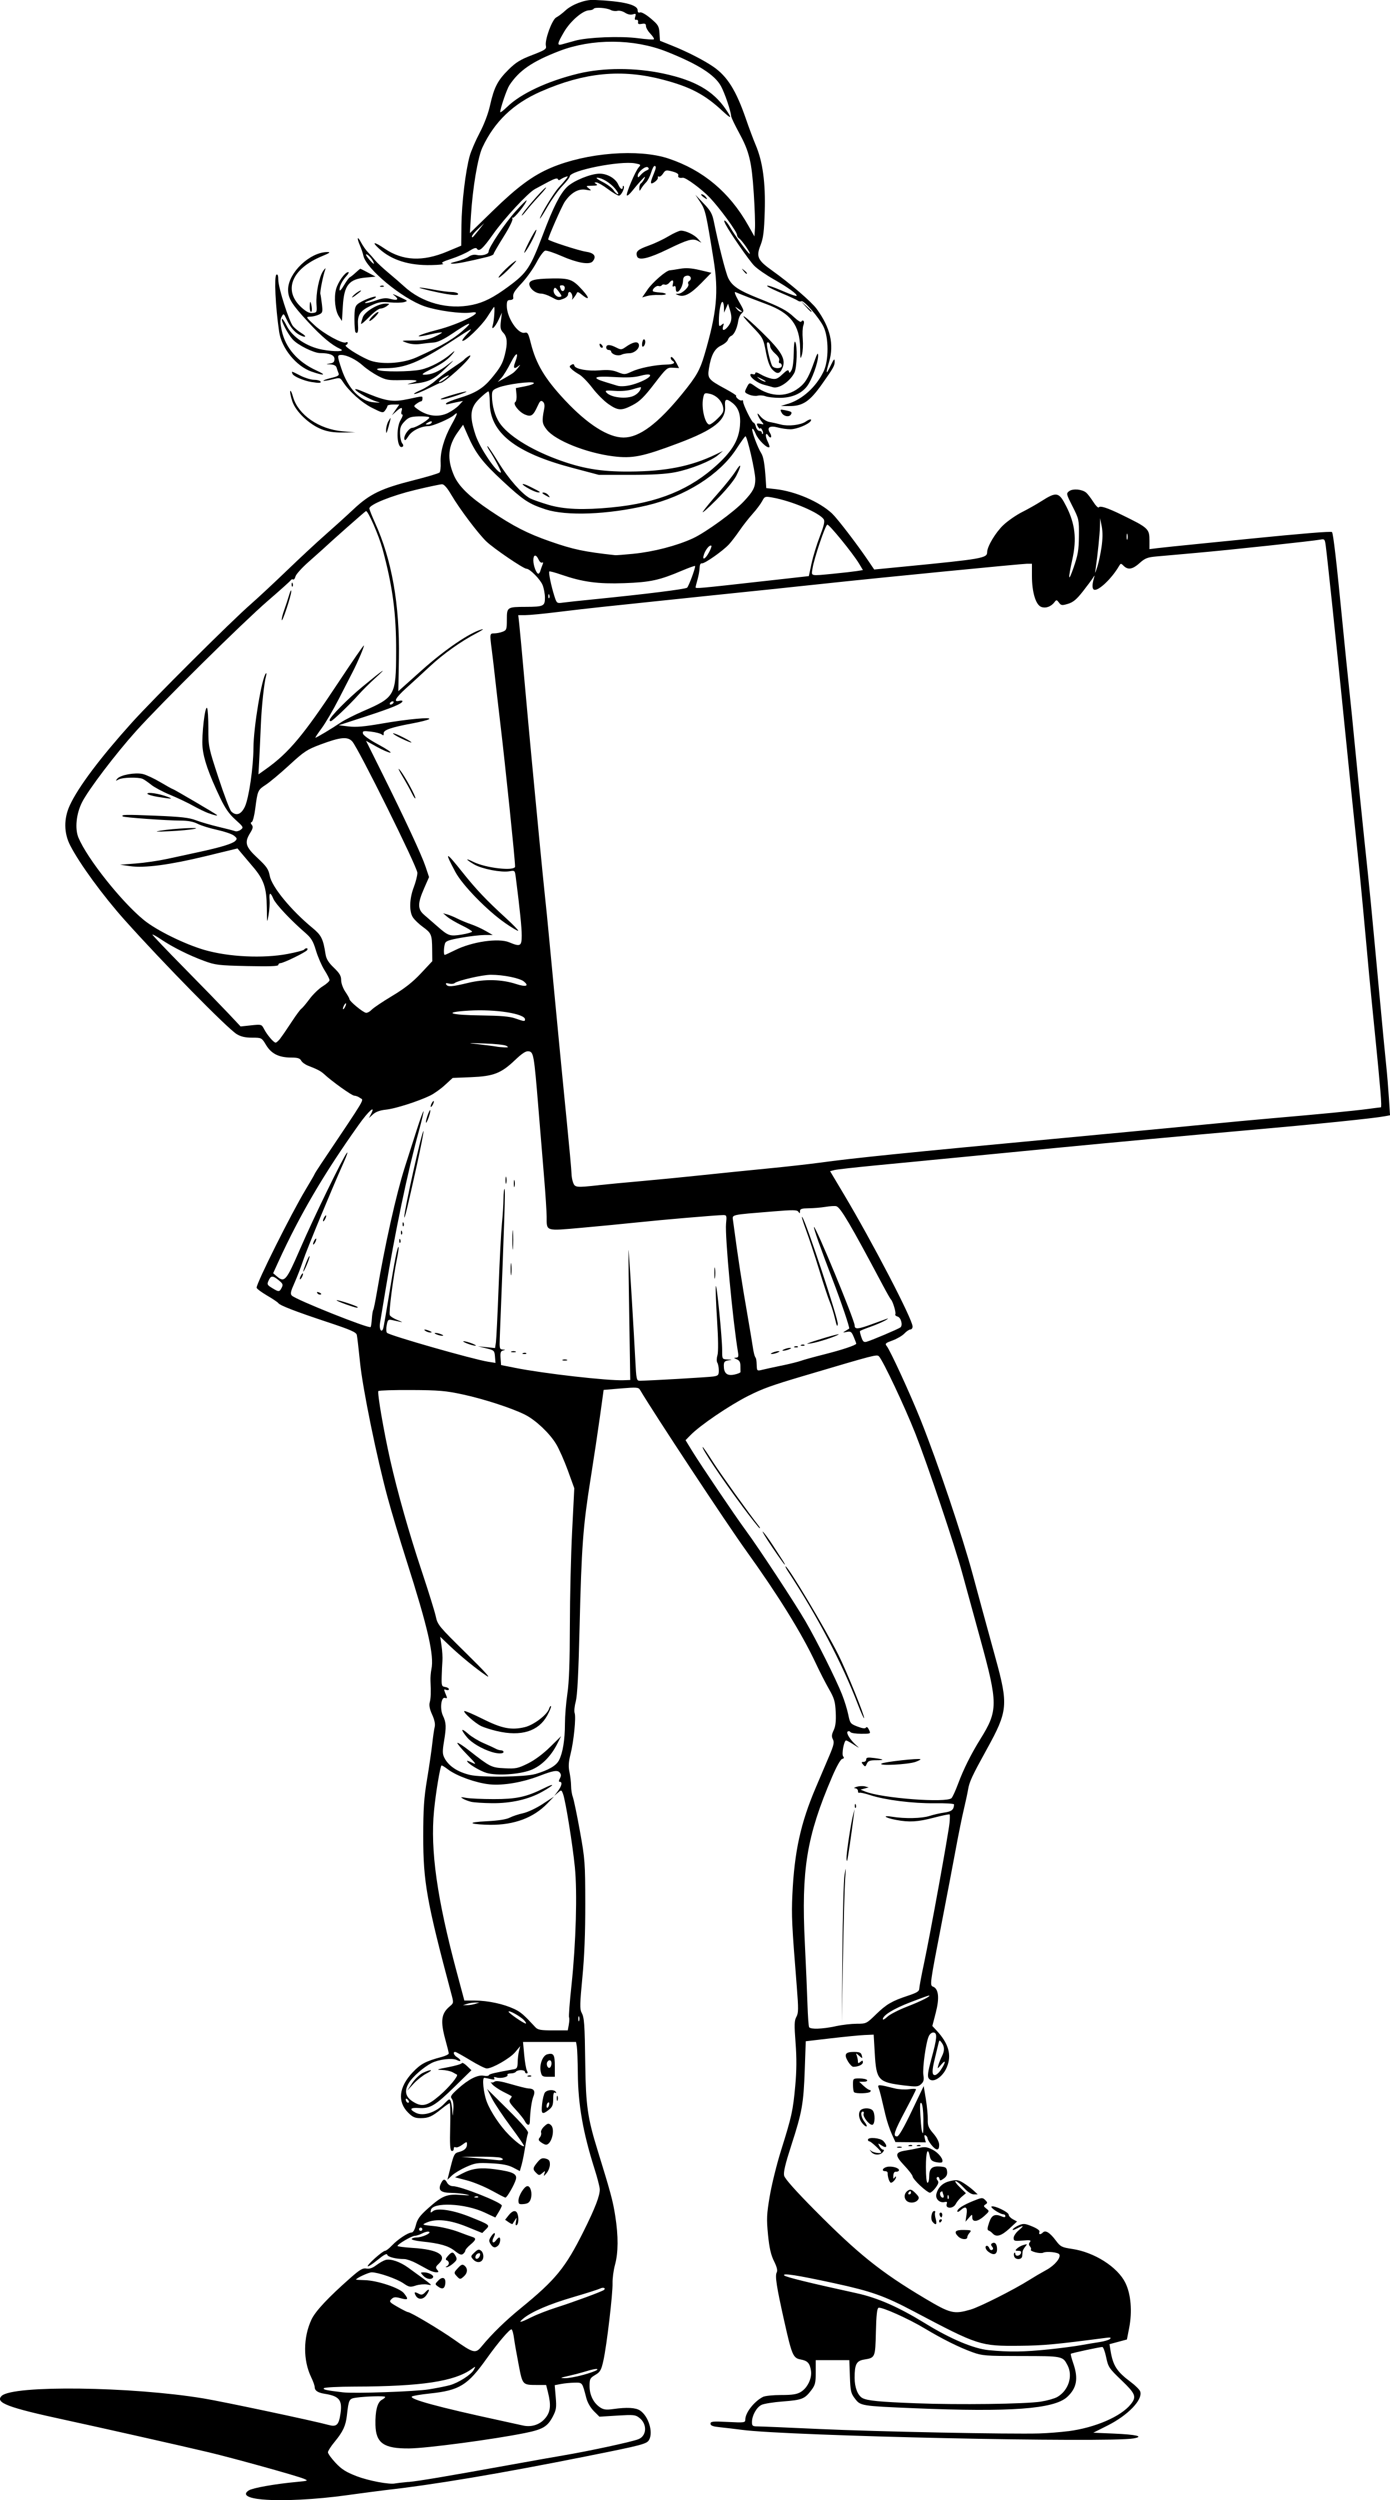
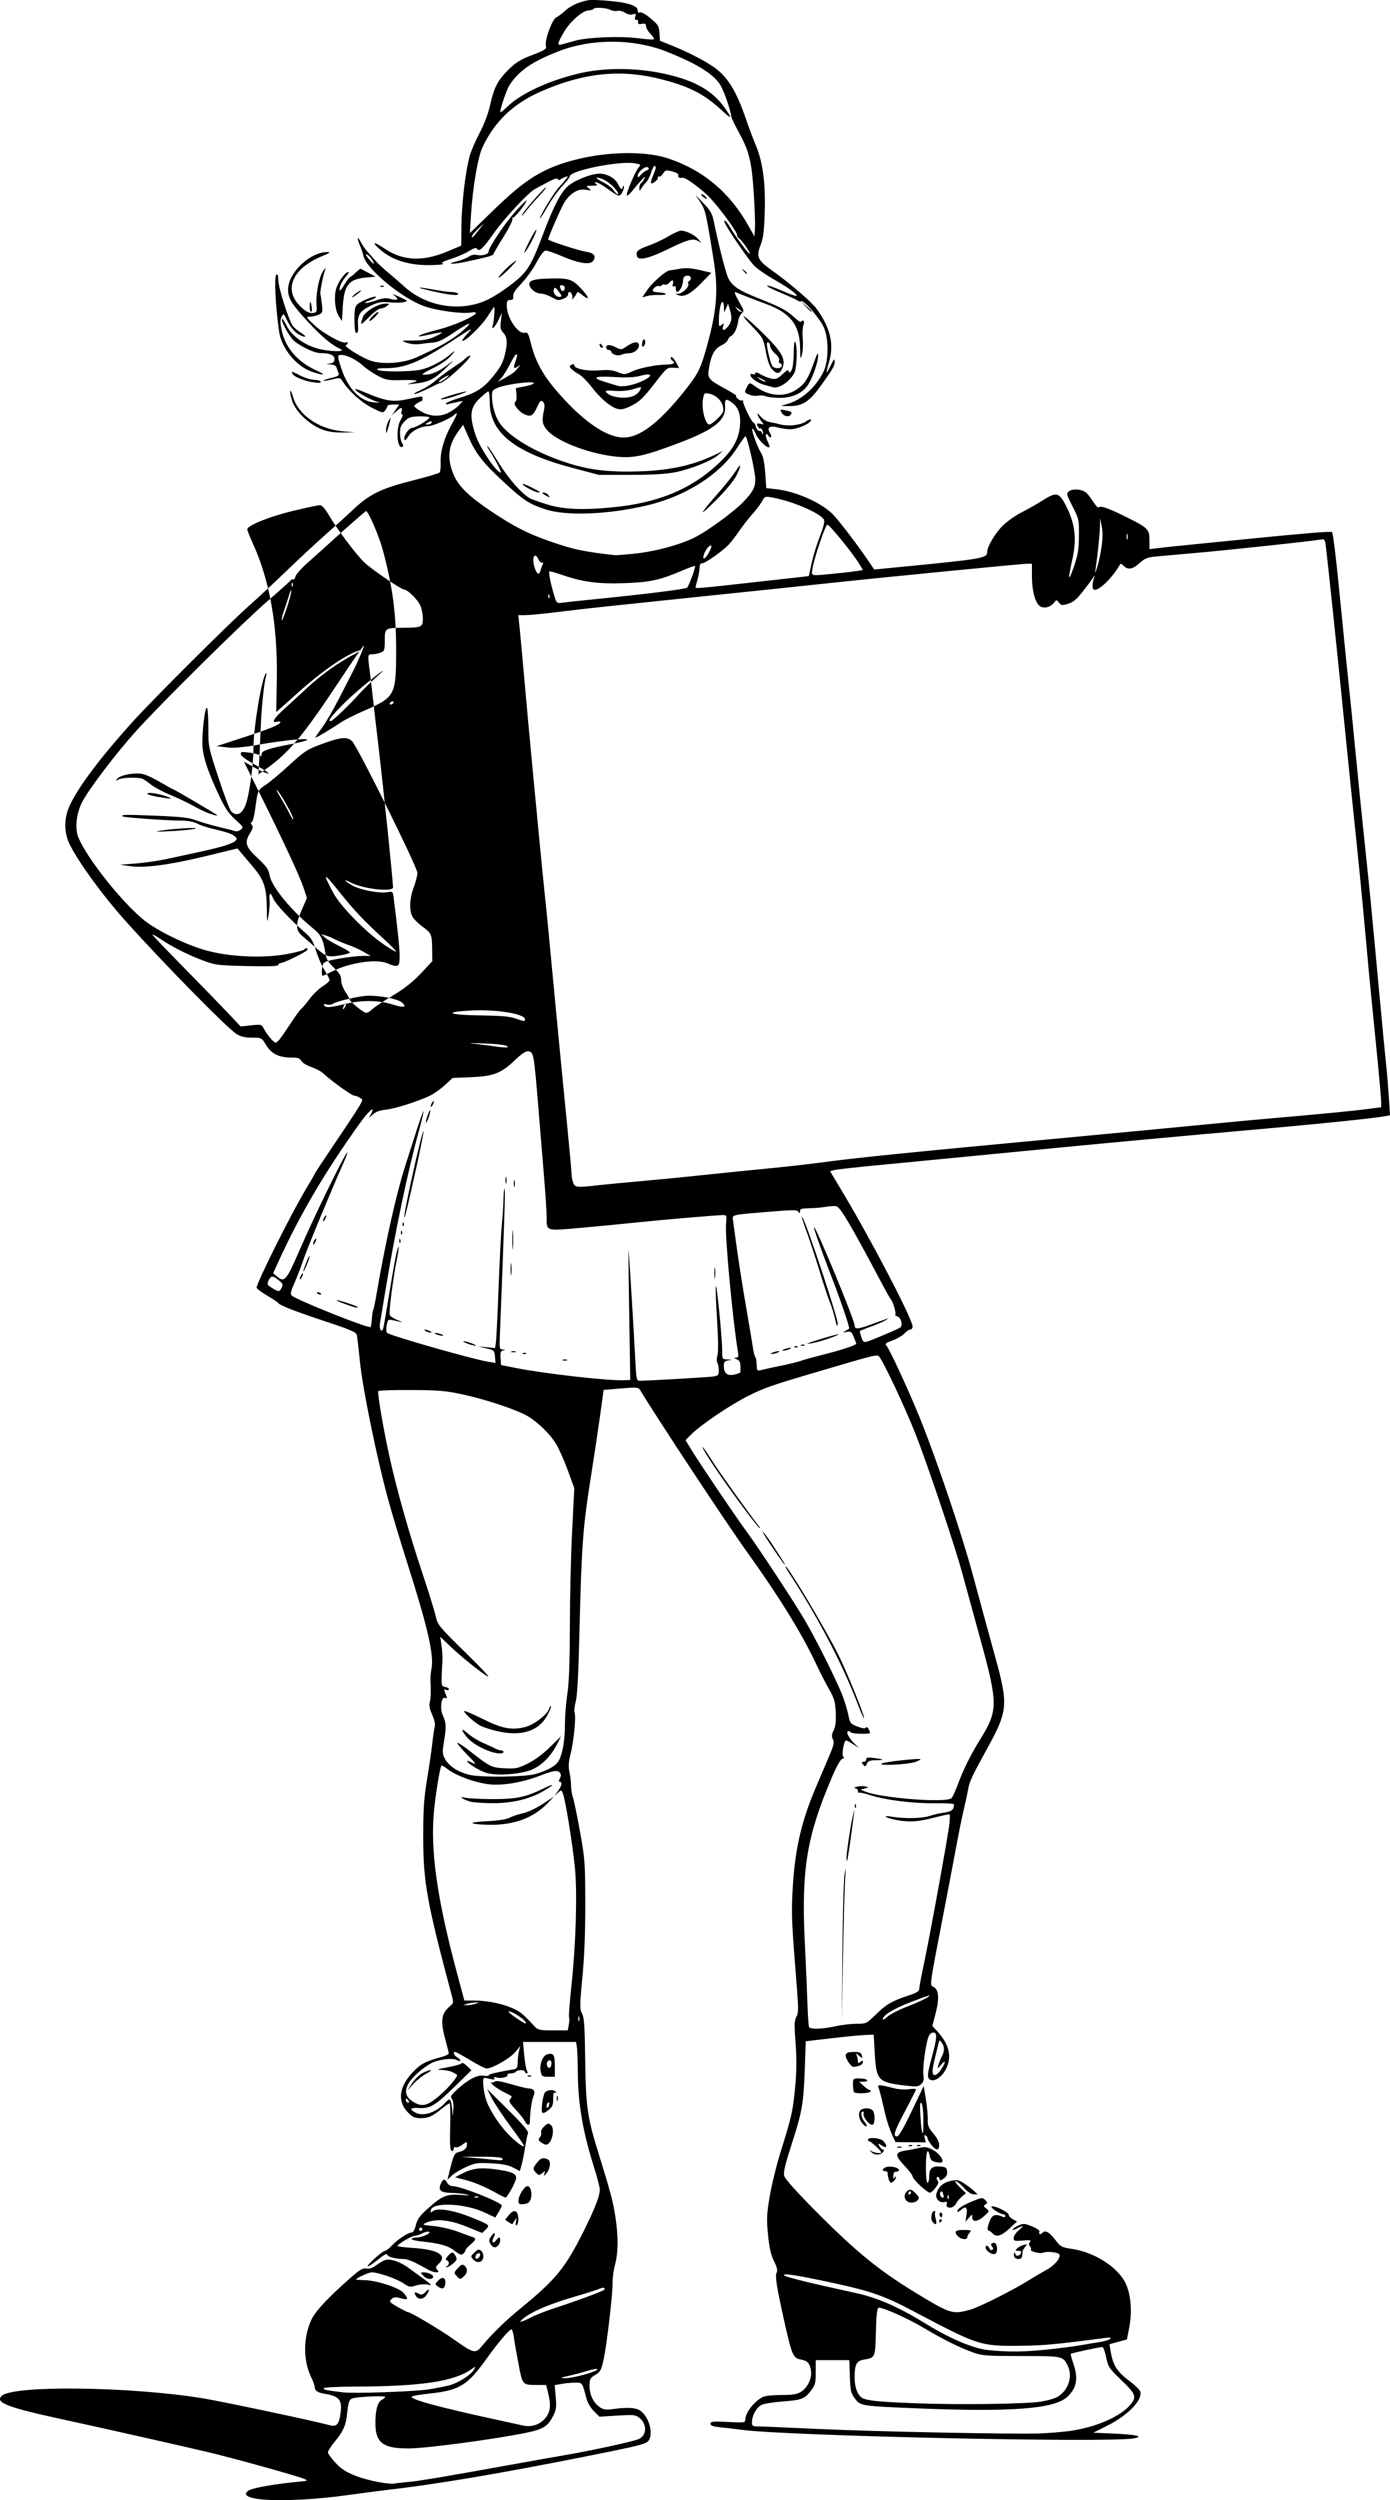
<svg xmlns="http://www.w3.org/2000/svg" xmlns:ns1="http://www.inkscape.org/namespaces/inkscape" xmlns:ns2="http://sodipodi.sourceforge.net/DTD/sodipodi-0.dtd" width="56.486mm" height="101.547mm" viewBox="0 0 56.486 101.547" version="1.1" id="svg1360" xml:space="preserve" ns1:version="1.2 (dc2aedaf03, 2022-05-15)" ns2:docname="Ice skater holding up blank sign.svg">
  <title id="title1380">Ice skater holding up blank sign</title>
  <ns2:namedview id="namedview1362" pagecolor="#ffffff" bordercolor="#666666" borderopacity="1.0" ns1:showpageshadow="2" ns1:pageopacity="0.0" ns1:pagecheckerboard="0" ns1:deskcolor="#d1d1d1" ns1:document-units="mm" showgrid="false" ns1:zoom="0.69041105" ns1:cx="305.61504" ns1:cy="513.46223" ns1:window-width="1920" ns1:window-height="991" ns1:window-x="-9" ns1:window-y="-9" ns1:window-maximized="1" ns1:current-layer="layer1" />
  <defs id="defs1357" />
  <g ns1:label="Lager 1" ns1:groupmode="layer" id="layer1" transform="translate(-24.14,-12.692)">
-     <path style="fill:#000000;stroke-width:0.067" d="m 34.823,114.212 c -0.626,-0.056 -0.842,-0.194 -0.577,-0.368 0.159,-0.104 1.061,-0.264 1.972,-0.349 0.45,-0.042 0.461,-0.047 0.269,-0.127 -0.288,-0.121 -2.842,-0.83 -3.868,-1.075 -1.025,-0.244 -4.457,-1.017 -5.856,-1.319 -2.308,-0.498 -2.833,-0.697 -2.557,-0.97 0.449,-0.444 5.275,-0.383 8.211,0.103 0.803,0.133 4.521,0.921 5.078,1.077 0.32,0.089 0.412,0.003 0.48,-0.452 0.084,-0.56 -0.043,-0.72 -0.644,-0.815 -0.278,-0.044 -0.404,-0.13 -0.404,-0.275 0,-0.058 -0.063,-0.236 -0.141,-0.396 -0.333,-0.689 -0.329,-1.615 0.011,-2.343 0.159,-0.34 0.676,-0.893 1.584,-1.693 0.384,-0.338 0.502,-0.408 0.647,-0.38 0.122,0.023 0.247,-0.018 0.401,-0.134 0.123,-0.092 0.292,-0.188 0.376,-0.214 0.201,-0.061 0.591,0.071 0.924,0.313 1.056,0.765 1.019,0.733 0.782,0.686 -0.121,-0.024 -0.332,-0.006 -0.471,0.039 -0.232,0.077 -0.272,0.07 -0.51,-0.092 -0.273,-0.186 -1.021,-0.444 -1.285,-0.444 -0.124,0 -0.636,0.238 -0.636,0.296 0,0.007 0.159,0.017 0.353,0.022 0.515,0.013 1.425,0.318 1.595,0.534 0.196,0.249 0.174,0.283 -0.132,0.201 -0.224,-0.06 -0.288,-0.054 -0.379,0.037 -0.1,0.1 -0.08,0.125 0.253,0.316 0.199,0.114 0.385,0.208 0.413,0.208 0.111,0.001 1.316,0.718 1.889,1.124 0.775,0.549 0.863,0.571 1.102,0.281 0.424,-0.515 0.965,-1.044 1.599,-1.561 1.421,-1.16 1.812,-1.639 2.555,-3.127 0.471,-0.944 0.673,-1.472 0.655,-1.717 -0.007,-0.104 -0.102,-0.467 -0.21,-0.808 -0.471,-1.483 -0.668,-2.61 -0.681,-3.884 -0.005,-0.5 -0.023,-0.992 -0.041,-1.094 l -0.032,-0.185 h -1.077 -1.077 l 0.048,0.522 c 0.026,0.287 0.075,0.575 0.109,0.639 0.04,0.076 0.037,0.118 -0.008,0.118 -0.038,0 -0.07,-0.03 -0.07,-0.067 0,-0.037 -0.074,-0.067 -0.164,-0.067 -0.09,0 -0.183,0.03 -0.206,0.067 -0.023,0.037 -0.117,0.067 -0.21,0.067 -0.093,0 -0.152,0.027 -0.131,0.06 0.051,0.082 -0.277,0.158 -0.447,0.104 -0.094,-0.03 -0.122,-0.019 -0.09,0.034 0.034,0.055 -0.008,0.064 -0.143,0.032 -0.105,-0.025 -0.221,-0.049 -0.258,-0.053 -0.101,-0.012 -0.038,0.616 0.098,0.974 0.153,0.404 0.545,0.99 0.899,1.345 0.3,0.3 0.572,0.502 0.616,0.457 0.015,-0.015 -0.231,-0.375 -0.547,-0.8 -0.316,-0.425 -0.66,-0.942 -0.765,-1.148 l -0.191,-0.375 0.853,0.846 c 0.59,0.585 0.84,0.878 0.81,0.947 -0.024,0.056 -0.076,0.313 -0.117,0.572 -0.04,0.259 -0.105,0.584 -0.144,0.721 l -0.071,0.25 -0.272,-0.142 c -0.199,-0.104 -0.439,-0.15 -0.889,-0.173 -0.561,-0.029 -0.654,-0.015 -1.021,0.148 -0.222,0.099 -0.484,0.257 -0.583,0.351 l -0.179,0.171 0.136,-0.54 c 0.12,-0.478 0.156,-0.545 0.313,-0.584 0.238,-0.06 0.347,-0.158 0.347,-0.313 0,-0.123 -0.009,-0.122 -0.196,0.016 -0.108,0.08 -0.229,0.124 -0.269,0.099 -0.042,-0.026 -0.074,0.002 -0.074,0.065 0,0.061 -0.038,0.098 -0.084,0.082 -0.064,-0.021 -0.078,-0.261 -0.059,-0.982 0.014,-0.524 0.004,-0.953 -0.022,-0.953 -0.026,0 -0.174,0.102 -0.328,0.227 -0.391,0.316 -0.533,0.379 -0.855,0.379 -0.228,0 -0.322,-0.042 -0.504,-0.224 -0.445,-0.445 -0.379,-1.041 0.182,-1.635 0.331,-0.349 0.522,-0.451 1.182,-0.628 0.157,-0.042 0.286,-0.106 0.286,-0.142 0,-0.036 -0.061,-0.284 -0.135,-0.551 -0.212,-0.765 -0.172,-1.071 0.178,-1.363 0.159,-0.133 0.16,-0.14 0.062,-0.505 -0.999,-3.745 -1.143,-4.55 -1.142,-6.394 4.07e-4,-1.124 0.029,-1.554 0.156,-2.322 0.086,-0.518 0.181,-1.169 0.211,-1.447 0.03,-0.278 0.075,-0.584 0.099,-0.68 0.028,-0.115 -0.007,-0.287 -0.103,-0.498 -0.1,-0.219 -0.132,-0.378 -0.099,-0.498 0.046,-0.17 0.054,-0.395 0.031,-0.882 -0.006,-0.13 0.011,-0.337 0.037,-0.462 0.119,-0.554 -0.14,-1.684 -1.012,-4.418 -0.272,-0.851 -0.617,-2.002 -0.767,-2.558 -0.445,-1.642 -1.013,-4.42 -1.121,-5.486 -0.055,-0.537 -0.113,-1.039 -0.13,-1.115 -0.025,-0.114 -0.24,-0.209 -1.194,-0.525 -1.297,-0.43 -1.939,-0.678 -1.998,-0.772 -0.022,-0.035 -0.229,-0.174 -0.46,-0.309 -0.231,-0.135 -0.421,-0.278 -0.421,-0.317 0,-0.198 1.406,-3.009 1.995,-3.988 0.198,-0.329 0.36,-0.61 0.36,-0.623 0,-0.013 0.117,-0.198 0.259,-0.411 1.902,-2.837 1.745,-2.571 1.591,-2.684 -0.069,-0.05 -0.175,-0.092 -0.236,-0.092 -0.097,0 -0.908,-0.579 -1.228,-0.877 -0.128,-0.119 -0.292,-0.205 -0.641,-0.337 -0.122,-0.046 -0.252,-0.14 -0.288,-0.209 -0.052,-0.096 -0.144,-0.125 -0.4,-0.125 -0.503,0 -0.811,-0.152 -1.025,-0.506 -0.182,-0.302 -0.183,-0.302 -0.571,-0.302 -0.277,-2.03e-4 -0.456,-0.041 -0.623,-0.143 -0.38,-0.231 -3.01,-2.908 -4.555,-4.636 -0.881,-0.985 -1.832,-2.287 -2.213,-3.029 -0.26,-0.507 -0.266,-1.085 -0.017,-1.627 0.338,-0.736 1.23,-1.925 2.517,-3.354 0.854,-0.949 4.022,-4.104 4.836,-4.816 0.294,-0.257 0.96,-0.878 1.481,-1.379 0.52,-0.501 1.219,-1.15 1.552,-1.442 0.333,-0.292 0.848,-0.758 1.144,-1.036 0.665,-0.624 1.126,-0.846 2.455,-1.181 0.536,-0.135 1.003,-0.275 1.039,-0.311 0.036,-0.036 0.057,-0.217 0.047,-0.402 -0.023,-0.426 0.139,-0.994 0.435,-1.527 0.259,-0.466 0.285,-0.565 0.11,-0.406 -0.165,0.149 -0.86,0.45 -1.043,0.452 -0.312,0.002 -0.669,0.182 -0.813,0.409 -0.108,0.17 -0.149,0.198 -0.165,0.112 -0.028,-0.144 0.19,-0.449 0.324,-0.454 0.162,-0.005 0.762,-0.384 0.684,-0.432 -0.039,-0.024 -0.238,-0.038 -0.442,-0.032 -0.313,0.01 -0.4,0.043 -0.559,0.208 -0.151,0.157 -0.187,0.255 -0.181,0.492 0.004,0.163 0.043,0.34 0.087,0.393 0.052,0.063 0.057,0.112 0.014,0.139 -0.223,0.138 -0.284,-0.747 -0.075,-1.09 0.073,-0.12 0.101,-0.219 0.063,-0.219 -0.04,0 -0.052,-0.058 -0.028,-0.135 0.056,-0.176 -0.019,-0.17 -0.226,0.017 l -0.168,0.151 0.151,-0.219 0.151,-0.219 h -0.24 c -0.132,0 -0.24,0.024 -0.24,0.054 0,0.03 -0.041,0.111 -0.091,0.179 -0.088,0.12 -0.11,0.116 -0.541,-0.101 -0.423,-0.213 -0.933,-0.671 -1.19,-1.07 -0.101,-0.156 -0.118,-0.159 -0.428,-0.081 -0.178,0.045 -0.337,0.068 -0.353,0.052 -0.016,-0.016 0.126,-0.066 0.315,-0.112 0.277,-0.066 0.335,-0.104 0.299,-0.193 -0.025,-0.061 -0.061,-0.163 -0.079,-0.228 -0.022,-0.077 -0.108,-0.121 -0.245,-0.128 -0.203,-0.01 -0.204,-0.011 -0.026,-0.038 0.14,-0.021 0.185,-0.066 0.185,-0.183 0,-0.159 -0.194,-0.24 -0.579,-0.24 -0.26,0 -0.917,-0.326 -1.122,-0.558 -0.204,-0.23 -0.487,-0.777 -0.431,-0.833 0.018,-0.018 0.105,0.11 0.192,0.285 0.226,0.453 0.816,0.848 1.44,0.965 0.517,0.097 0.975,0.079 0.735,-0.028 -0.341,-0.152 -0.752,-0.495 -1.295,-1.082 -0.679,-0.733 -0.825,-0.969 -0.825,-1.325 0,-0.686 0.892,-1.535 1.607,-1.528 0.132,0.001 0.076,0.043 -0.221,0.165 -1.245,0.512 -1.602,1.399 -0.839,2.088 0.196,0.177 0.32,0.238 0.451,0.223 0.172,-0.02 0.179,-0.036 0.157,-0.348 -0.031,-0.441 0.105,-1.124 0.272,-1.363 0.076,-0.109 0.114,-0.136 0.085,-0.06 -0.087,0.231 -0.224,0.919 -0.2,1 0.013,0.042 0.041,0.231 0.063,0.419 0.037,0.319 0.028,0.347 -0.132,0.421 -0.095,0.043 -0.254,0.08 -0.354,0.081 -0.174,0.003 -0.166,0.018 0.188,0.348 0.377,0.351 1.151,0.772 1.277,0.694 0.038,-0.024 0.069,-0.013 0.069,0.023 0,0.036 -0.035,0.077 -0.077,0.091 -0.095,0.032 0.466,0.398 0.913,0.595 0.469,0.207 1.378,0.161 1.958,-0.099 1.06,-0.476 1.577,-0.785 2.019,-1.209 0.287,-0.275 0.063,-0.179 -0.553,0.237 -0.343,0.232 -0.6,0.356 -0.757,0.367 -0.131,0.009 -0.374,0.036 -0.541,0.06 -0.191,0.028 -0.397,0.011 -0.558,-0.047 -0.254,-0.09 -0.253,-0.091 0.269,-0.092 0.395,-0.001 0.605,-0.039 0.854,-0.151 0.181,-0.082 0.317,-0.162 0.302,-0.176 -0.015,-0.015 -0.208,0.016 -0.43,0.068 -0.814,0.191 -0.612,0.044 0.237,-0.173 0.937,-0.239 2.04,-0.807 1.367,-0.704 -0.383,0.059 -1.366,-0.075 -1.887,-0.256 -0.911,-0.318 -2.369,-1.525 -2.48,-2.054 -0.021,-0.101 -0.082,-0.282 -0.135,-0.404 -0.142,-0.325 -0.112,-0.425 0.041,-0.135 0.072,0.137 0.2,0.319 0.284,0.404 0.084,0.085 0.213,0.23 0.287,0.323 0.074,0.093 0.316,0.319 0.538,0.504 0.222,0.185 0.506,0.431 0.632,0.547 0.73,0.676 1.792,0.966 2.78,0.759 0.47,-0.098 0.868,-0.301 1.478,-0.752 0.749,-0.554 0.881,-0.754 1.401,-2.129 0.414,-1.094 0.686,-1.629 0.968,-1.906 0.259,-0.254 0.966,-0.543 1.328,-0.543 0.31,0 0.645,0.195 0.753,0.437 0.084,0.191 0.184,0.249 0.184,0.108 0,-0.043 0.016,-0.063 0.036,-0.043 0.063,0.063 -0.096,0.391 -0.19,0.391 -0.05,0 -0.253,-0.121 -0.451,-0.269 -0.198,-0.148 -0.408,-0.269 -0.466,-0.268 -0.093,8.85e-4 -0.093,0.009 -0.005,0.066 0.075,0.048 0.031,0.066 -0.168,0.068 -0.256,0.003 -0.263,0.008 -0.135,0.107 0.126,0.097 0.119,0.101 -0.119,0.057 -0.3,-0.055 -0.603,0.118 -0.856,0.487 -0.119,0.174 -0.674,1.435 -0.674,1.532 0,0.05 1.255,0.458 1.531,0.497 0.342,0.049 0.444,0.191 0.278,0.391 -0.127,0.153 -0.624,0.068 -1.277,-0.219 -0.297,-0.13 -0.591,-0.227 -0.653,-0.215 -0.063,0.012 -0.22,0.225 -0.35,0.472 -0.13,0.248 -0.395,0.622 -0.589,0.832 -0.342,0.369 -0.382,0.438 -0.358,0.617 0.006,0.046 -0.051,0.084 -0.127,0.084 -0.112,0 -0.138,0.043 -0.138,0.236 0,0.48 0.458,1.164 0.731,1.093 0.114,-0.03 0.147,0.026 0.243,0.412 0.213,0.854 0.568,1.45 1.386,2.325 0.918,0.982 1.761,1.519 2.385,1.52 0.642,0.001 1.392,-0.559 2.387,-1.78 0.576,-0.708 0.717,-0.956 0.902,-1.585 0.503,-1.715 0.581,-2.543 0.368,-3.87 -0.306,-1.9 -0.333,-2.014 -0.537,-2.322 l -0.201,-0.303 0.337,0.353 c 0.28,0.293 0.35,0.418 0.415,0.74 0.18,0.896 0.477,2.065 0.58,2.282 0.155,0.328 0.425,0.509 1.227,0.828 0.928,0.369 1.158,0.492 1.464,0.78 0.142,0.134 0.269,0.21 0.282,0.17 0.013,-0.04 0.051,-0.057 0.083,-0.037 0.034,0.021 0.034,0.103 -2.54e-4,0.192 -0.033,0.086 -0.043,0.335 -0.024,0.553 0.019,0.218 0.004,0.503 -0.033,0.633 -0.062,0.214 -0.069,0.191 -0.074,-0.257 -0.012,-0.945 -0.385,-1.433 -1.373,-1.797 -0.433,-0.159 -0.984,-0.373 -1.255,-0.487 -0.059,-0.025 -0.013,0.108 0.118,0.341 0.25,0.442 0.243,0.413 0.119,0.537 -0.053,0.053 -0.109,0.184 -0.124,0.291 -0.041,0.288 -0.168,0.563 -0.281,0.607 -0.055,0.021 -0.117,0.093 -0.138,0.16 -0.021,0.067 -0.146,0.173 -0.278,0.235 -0.267,0.127 -0.409,0.393 -0.494,0.93 -0.064,0.404 -0.023,0.455 0.658,0.823 0.264,0.142 0.467,0.272 0.451,0.288 -0.05,0.05 0.163,0.225 0.226,0.186 0.033,-0.02 0.058,2.56e-4 0.054,0.046 -0.008,0.118 0.356,0.857 0.423,0.857 0.03,0 0.074,0.076 0.097,0.168 0.023,0.093 0.087,0.168 0.142,0.168 0.055,0 0.1,0.035 0.1,0.079 0,0.043 0.018,0.061 0.04,0.039 0.022,-0.022 0.008,-0.095 -0.032,-0.163 -0.039,-0.068 -0.073,-0.093 -0.075,-0.056 -0.003,0.07 -0.133,-0.102 -0.135,-0.179 -5.3e-4,-0.024 0.067,-0.027 0.15,-0.006 0.142,0.036 0.145,0.03 0.044,-0.09 -0.059,-0.071 -0.128,-0.189 -0.154,-0.263 -0.034,-0.099 -0.006,-0.085 0.108,0.053 0.085,0.103 0.245,0.203 0.356,0.222 0.111,0.019 0.321,0.066 0.466,0.105 0.304,0.081 0.813,0.022 1.01,-0.116 0.158,-0.11 0.266,-0.124 0.206,-0.026 -0.084,0.136 -0.572,0.336 -0.821,0.335 -0.14,-2.03e-4 -0.372,-0.033 -0.516,-0.073 -0.324,-0.09 -0.457,-4.42e-4 -0.322,0.216 0.048,0.077 0.068,0.158 0.045,0.181 -0.023,0.023 -0.069,-0.002 -0.102,-0.055 -0.114,-0.185 -0.148,-0.008 -0.04,0.209 0.06,0.119 0.095,0.231 0.078,0.247 -0.076,0.076 -0.46,-0.296 -0.558,-0.543 -0.061,-0.151 -0.123,-0.238 -0.138,-0.192 -0.029,0.088 0.218,0.755 0.368,0.99 0.088,0.139 0.138,0.438 0.179,1.073 l 0.022,0.337 0.37,0.04 c 0.806,0.088 1.79,0.511 2.303,0.991 0.208,0.194 0.994,1.218 1.44,1.873 l 0.273,0.402 1.235,-0.12 c 3.16,-0.308 3.355,-0.342 3.355,-0.584 0,-0.233 0.347,-0.81 0.667,-1.109 0.179,-0.167 0.518,-0.402 0.755,-0.521 0.236,-0.119 0.583,-0.315 0.771,-0.435 0.631,-0.403 0.723,-0.385 1.02,0.199 0.362,0.712 0.432,1.323 0.249,2.158 -0.184,0.841 -0.167,0.958 0.049,0.337 0.179,-0.514 0.212,-0.709 0.218,-1.285 0.007,-0.663 8.84e-4,-0.691 -0.259,-1.203 -0.259,-0.51 -0.262,-0.526 -0.135,-0.621 0.149,-0.111 0.518,-0.078 0.687,0.06 0.059,0.048 0.189,0.218 0.291,0.377 0.101,0.159 0.203,0.259 0.226,0.222 0.048,-0.077 0.349,0.02 0.913,0.295 1.109,0.541 1.144,0.574 1.144,1.063 V 34.996 l 0.32,-0.04 c 0.176,-0.022 0.941,-0.102 1.7,-0.177 0.759,-0.075 1.683,-0.168 2.053,-0.205 2.09,-0.21 3.303,-0.309 3.344,-0.272 0.052,0.048 0.181,1.158 0.426,3.677 0.094,0.963 0.215,2.159 0.27,2.659 0.055,0.5 0.176,1.711 0.27,2.692 0.094,0.981 0.259,2.617 0.367,3.635 0.216,2.043 0.234,2.225 0.572,5.871 0.129,1.397 0.264,2.805 0.299,3.13 0.035,0.325 0.084,0.913 0.109,1.307 l 0.046,0.717 -0.193,0.036 c -0.476,0.09 -2.742,0.321 -5.712,0.582 -2.222,0.195 -5.512,0.499 -7.64,0.705 -0.574,0.056 -2.134,0.207 -3.466,0.337 -1.333,0.13 -3.089,0.299 -3.904,0.377 -0.814,0.078 -1.561,0.162 -1.66,0.187 l -0.179,0.046 0.542,0.909 c 1.182,1.98 2.811,5.111 2.811,5.402 0,0.065 -0.04,0.118 -0.089,0.118 -0.049,0 -0.159,0.074 -0.244,0.164 -0.085,0.09 -0.302,0.217 -0.482,0.282 -0.284,0.102 -0.316,0.132 -0.24,0.223 0.143,0.173 0.975,1.983 1.392,3.03 0.691,1.735 1.658,4.604 2.1,6.229 0.151,0.555 0.344,1.267 0.429,1.582 0.085,0.315 0.309,1.132 0.498,1.817 0.532,1.928 0.509,2.17 -0.349,3.723 -0.591,1.069 -0.709,1.323 -0.759,1.628 -0.024,0.148 -0.102,0.512 -0.173,0.808 -0.071,0.296 -0.219,1.023 -0.328,1.615 -0.11,0.592 -0.372,1.97 -0.584,3.063 -0.47,2.426 -0.477,2.477 -0.34,2.529 0.226,0.087 0.266,0.457 0.113,1.047 l -0.142,0.55 0.164,0.175 c 0.501,0.533 0.634,1.009 0.422,1.507 -0.177,0.416 -0.592,0.664 -0.736,0.441 -0.055,-0.085 -0.028,-0.276 0.108,-0.774 0.231,-0.847 0.25,-1.054 0.103,-1.084 -0.066,-0.013 -0.148,0.042 -0.197,0.132 -0.118,0.22 -0.274,1.321 -0.227,1.606 0.03,0.185 0.009,0.266 -0.094,0.359 -0.119,0.108 -0.191,0.113 -0.694,0.052 -1.052,-0.129 -1.125,-0.209 -1.189,-1.304 l -0.044,-0.759 -0.37,0.016 c -0.204,0.009 -0.825,0.07 -1.38,0.135 l -1.01,0.118 -0.04,1.144 c -0.049,1.394 -0.108,1.728 -0.544,3.073 -0.251,0.775 -0.329,1.105 -0.294,1.245 0.03,0.123 0.474,0.621 1.237,1.391 1.781,1.796 2.694,2.527 4.485,3.592 1.04,0.618 1.175,0.651 1.858,0.452 0.371,-0.108 1.772,-0.815 2.385,-1.203 0.185,-0.117 0.498,-0.301 0.695,-0.408 0.339,-0.184 0.6,-0.502 0.52,-0.633 -0.052,-0.084 -0.523,-0.131 -0.653,-0.065 -0.113,0.058 -0.568,-0.059 -0.499,-0.128 0.02,-0.02 0.003,-0.077 -0.038,-0.127 -0.055,-0.066 -0.055,-0.115 -4.42e-4,-0.18 0.061,-0.073 0.007,-0.084 -0.295,-0.059 -0.336,0.028 -0.369,0.018 -0.369,-0.106 0,-0.075 0.093,-0.215 0.207,-0.311 0.237,-0.2 0.212,-0.22 -0.083,-0.068 -0.122,0.063 -0.186,0.074 -0.157,0.027 0.027,-0.044 0.141,-0.118 0.254,-0.166 0.178,-0.075 0.248,-0.068 0.534,0.051 0.216,0.09 0.317,0.168 0.294,0.227 -0.042,0.109 0.04,0.119 0.142,0.017 0.105,-0.105 0.283,0.007 0.526,0.331 0.187,0.249 0.236,0.275 0.659,0.338 0.908,0.135 1.851,0.736 2.166,1.38 0.225,0.46 0.284,1.159 0.153,1.828 l -0.092,0.471 -0.354,0.095 -0.354,0.095 0.045,0.275 c 0.098,0.598 0.258,0.844 0.816,1.259 0.192,0.142 0.367,0.318 0.39,0.392 0.106,0.334 -0.501,0.963 -1.33,1.379 l -0.579,0.291 0.821,0.035 c 0.934,0.04 1.258,0.117 0.821,0.196 -1.026,0.186 -14.041,-0.098 -15.919,-0.347 -0.278,-0.037 -0.679,-0.084 -0.892,-0.106 -0.29,-0.029 -0.387,-0.065 -0.387,-0.145 0,-0.092 0.094,-0.101 0.707,-0.07 0.667,0.034 0.707,0.029 0.707,-0.095 0,-0.278 0.358,-0.738 0.719,-0.923 0.081,-0.042 0.414,-0.076 0.74,-0.076 0.462,0 0.639,-0.028 0.801,-0.127 0.272,-0.166 0.458,-0.56 0.409,-0.864 -0.05,-0.308 -0.136,-0.4 -0.422,-0.453 -0.304,-0.057 -0.354,-0.174 -0.664,-1.56 -0.314,-1.403 -0.381,-1.833 -0.306,-1.974 0.043,-0.08 0.01,-0.217 -0.11,-0.46 -0.127,-0.256 -0.19,-0.534 -0.243,-1.072 -0.063,-0.641 -0.055,-0.826 0.07,-1.568 0.078,-0.463 0.284,-1.296 0.458,-1.851 0.434,-1.382 0.487,-1.62 0.578,-2.625 0.057,-0.628 0.061,-1.122 0.013,-1.75 -0.056,-0.738 -0.051,-0.903 0.033,-1.055 0.087,-0.155 0.089,-0.318 0.018,-1.212 -0.202,-2.529 -0.22,-2.9 -0.18,-3.755 0.081,-1.742 0.334,-2.899 0.95,-4.344 0.173,-0.407 0.418,-0.982 0.544,-1.278 0.189,-0.445 0.216,-0.563 0.153,-0.682 -0.059,-0.112 -0.053,-0.193 0.031,-0.37 0.076,-0.163 0.1,-0.37 0.083,-0.732 -0.021,-0.435 -0.058,-0.565 -0.275,-0.942 -0.138,-0.241 -0.379,-0.712 -0.536,-1.048 -0.565,-1.207 -1.522,-2.753 -2.831,-4.573 -0.802,-1.115 -3.753,-5.586 -4.31,-6.529 -0.063,-0.106 -0.138,-0.112 -0.774,-0.059 l -0.705,0.059 -0.149,1.077 c -0.082,0.592 -0.255,1.743 -0.385,2.558 -0.305,1.916 -0.365,2.733 -0.443,5.99 -0.045,1.89 -0.092,2.793 -0.156,3.031 -0.051,0.186 -0.071,0.398 -0.045,0.471 0.062,0.173 -0.037,1.148 -0.17,1.678 -0.078,0.313 -0.089,0.492 -0.041,0.715 0.035,0.164 0.065,0.419 0.066,0.567 7.96e-4,0.148 0.033,0.354 0.073,0.457 0.039,0.103 0.168,0.724 0.286,1.379 0.205,1.137 0.215,1.272 0.218,2.942 0.002,1.192 -0.036,2.151 -0.119,3.007 -0.1,1.033 -0.106,1.285 -0.035,1.413 0.115,0.209 0.131,0.442 0.154,2.142 0.022,1.625 0.097,2.151 0.486,3.409 0.547,1.771 0.637,2.102 0.732,2.716 0.129,0.828 0.125,1.482 -0.011,1.986 -0.06,0.222 -0.104,0.555 -0.099,0.74 0.013,0.424 -0.237,2.544 -0.371,3.143 -0.088,0.395 -0.129,0.467 -0.332,0.587 -0.212,0.125 -0.231,0.163 -0.231,0.458 2.79e-4,0.362 0.164,0.688 0.435,0.865 0.136,0.089 0.247,0.103 0.525,0.063 0.558,-0.079 0.909,-0.06 1.091,0.059 0.338,0.221 0.542,0.869 0.373,1.184 -0.094,0.175 -0.248,0.216 -2.558,0.677 -3.547,0.709 -6.218,1.157 -8.246,1.383 -0.185,0.021 -0.851,0.109 -1.481,0.196 -1.274,0.177 -2.626,0.245 -3.417,0.174 z m 5.912,-0.712 c 0.47,-0.046 1.404,-0.203 4.235,-0.714 0.851,-0.154 1.775,-0.318 2.053,-0.364 1.03,-0.174 2.752,-0.544 3.051,-0.656 0.349,-0.131 0.379,-0.609 0.054,-0.867 -0.164,-0.13 -0.23,-0.137 -0.903,-0.096 l -0.726,0.045 -0.227,-0.227 c -0.134,-0.134 -0.258,-0.348 -0.304,-0.525 -0.168,-0.651 -0.156,-0.636 -0.48,-0.631 -0.163,0.003 -0.411,0.027 -0.551,0.054 l -0.255,0.049 0.041,0.484 c 0.036,0.424 0.021,0.522 -0.115,0.783 -0.218,0.417 -0.405,0.528 -1.135,0.676 -1.273,0.258 -3.999,0.621 -4.709,0.626 -1.028,0.009 -1.35,-0.216 -1.367,-0.956 -0.013,-0.565 0.077,-0.92 0.259,-1.018 0.091,-0.049 0.15,-0.104 0.132,-0.123 -0.041,-0.041 -0.768,-0.021 -1.157,0.032 -0.31,0.043 -0.318,0.058 -0.395,0.73 -0.048,0.418 -0.159,0.656 -0.501,1.07 -0.148,0.179 -0.269,0.368 -0.269,0.422 0,0.053 0.14,0.246 0.31,0.428 0.245,0.262 0.425,0.376 0.858,0.543 0.476,0.184 1.344,0.348 1.563,0.294 0.04,-0.01 0.282,-0.038 0.538,-0.063 z m 26.817,-2.063 c 1.095,-0.142 2.15,-0.599 2.545,-1.101 0.237,-0.301 0.189,-0.42 -0.386,-0.971 -0.504,-0.483 -0.537,-0.533 -0.619,-0.931 -0.048,-0.231 -0.119,-0.419 -0.157,-0.418 -0.12,0.005 -1.253,0.249 -1.28,0.276 -0.014,0.014 0.032,0.192 0.102,0.395 0.211,0.611 0.141,0.997 -0.247,1.357 -0.531,0.493 -2.313,0.625 -6.218,0.46 -2.16,-0.091 -2.183,-0.095 -2.408,-0.389 -0.166,-0.217 -0.186,-0.304 -0.207,-0.902 l -0.023,-0.662 H 57.972 57.289 v 0.493 c 0,0.436 -0.022,0.522 -0.188,0.739 -0.263,0.344 -0.374,0.387 -1.148,0.446 -0.376,0.028 -0.765,0.09 -0.865,0.138 -0.203,0.096 -0.39,0.433 -0.39,0.7 0,0.155 0.027,0.175 0.235,0.175 0.129,0 1.257,0.048 2.507,0.106 2.257,0.105 7.776,0.216 8.936,0.18 0.333,-0.01 0.863,-0.052 1.178,-0.093 z m -21.286,-0.491 c 0.244,-0.266 0.28,-0.543 0.143,-1.086 l -0.075,-0.299 -0.345,-8.8e-4 c -0.624,-0.002 -0.61,0.013 -0.773,-0.829 -0.08,-0.414 -0.165,-0.897 -0.188,-1.074 -0.023,-0.177 -0.067,-0.337 -0.097,-0.355 -0.061,-0.038 -0.549,0.531 -1.004,1.171 -0.785,1.103 -1.109,1.304 -2.315,1.432 -0.374,0.04 -0.705,0.095 -0.734,0.123 -0.114,0.107 1.085,0.433 3.554,0.967 0.444,0.096 0.868,0.189 0.942,0.207 0.337,0.081 0.671,-0.015 0.892,-0.256 z m 20.172,-0.711 c 0.257,-0.039 0.56,-0.125 0.673,-0.191 0.45,-0.263 0.637,-0.846 0.412,-1.282 -0.194,-0.376 -0.2,-0.377 -1.881,-0.378 -1.453,-8.9e-4 -1.584,-0.011 -1.986,-0.156 -0.539,-0.194 -1.224,-0.536 -1.946,-0.969 -0.653,-0.392 -1.748,-0.882 -1.869,-0.835 -0.06,0.023 -0.091,0.304 -0.107,0.982 -0.026,1.048 -0.025,1.046 -0.483,1.122 -0.307,0.051 -0.382,0.195 -0.382,0.739 0,0.392 0.128,0.722 0.32,0.825 0.199,0.107 0.681,0.153 2.176,0.211 1.731,0.067 4.425,0.031 5.072,-0.067 z m -24.867,-0.498 c 0.315,-0.051 0.694,-0.126 0.842,-0.167 0.352,-0.095 0.876,-0.429 0.981,-0.626 0.082,-0.153 0.081,-0.153 -0.079,-0.037 -0.7,0.508 -2.043,0.711 -4.752,0.718 -0.684,0.002 -1.242,0.031 -1.263,0.066 -0.036,0.058 0.093,0.086 0.771,0.167 0.466,0.056 2.94,-0.03 3.5,-0.121 z m 6.261,-0.584 c 0.277,-0.076 0.534,-0.169 0.571,-0.207 0.073,-0.073 -0.152,-0.036 -0.572,0.094 -0.13,0.04 -0.402,0.11 -0.606,0.155 -0.326,0.072 -0.342,0.083 -0.133,0.089 0.13,0.004 0.463,-0.056 0.74,-0.132 z m 18.912,-1.037 c 0.5,-0.053 1.09,-0.13 1.313,-0.171 0.222,-0.041 0.564,-0.098 0.76,-0.127 0.196,-0.029 0.39,-0.087 0.432,-0.129 0.056,-0.056 0.016,-0.068 -0.154,-0.046 -2.061,0.27 -2.559,0.316 -3.515,0.325 -1.603,0.015 -1.685,-0.012 -4.287,-1.387 -1.214,-0.641 -1.729,-0.824 -3.252,-1.155 -1.516,-0.329 -2.139,-0.425 -2.029,-0.313 0.065,0.066 1.068,0.311 2.923,0.716 0.873,0.19 1.716,0.56 2.822,1.24 1.016,0.624 1.95,1.016 2.564,1.077 0.815,0.08 1.456,0.072 2.423,-0.031 z M 45.73,106.809 c 0.212,-0.107 0.673,-0.286 1.025,-0.398 0.712,-0.226 1.877,-0.657 1.936,-0.716 0.076,-0.076 -0.044,-0.115 -0.164,-0.052 -0.068,0.035 -0.562,0.192 -1.098,0.349 -0.963,0.281 -1.693,0.594 -2.021,0.867 -0.234,0.194 -0.131,0.178 0.322,-0.05 z m -1.235,-6.476 c -0.072,-0.028 -0.463,-0.049 -0.871,-0.046 l -0.74,0.005 0.639,0.056 c 0.352,0.031 0.715,0.066 0.808,0.077 0.225,0.029 0.326,-0.028 0.164,-0.091 z m -1.993,-2.397 c -0.074,-0.089 -0.038,-0.148 0.243,-0.403 0.43,-0.389 0.811,-0.583 1.053,-0.534 0.103,0.021 0.197,0.011 0.209,-0.022 0.018,-0.05 0.247,-0.104 1.031,-0.243 0.106,-0.019 0.135,-0.078 0.138,-0.279 0.002,-0.14 0.026,-0.346 0.054,-0.457 l 0.051,-0.202 -0.207,0.248 c -0.207,0.248 -0.928,0.661 -1.153,0.661 -0.066,0 -0.369,-0.151 -0.673,-0.337 -0.305,-0.185 -0.579,-0.337 -0.61,-0.337 -0.105,0 -0.057,0.133 0.078,0.218 0.181,0.113 0.173,0.211 -0.009,0.114 -0.178,-0.095 -0.736,-0.03 -1.028,0.12 -0.324,0.167 -0.764,0.55 -0.919,0.8 -0.194,0.314 -0.151,0.56 0.131,0.749 0.381,0.256 0.605,0.209 1.117,-0.233 0.387,-0.334 0.775,-0.804 0.698,-0.845 -0.013,-0.007 -0.092,-0.051 -0.175,-0.097 -0.083,-0.046 -0.28,-0.088 -0.438,-0.093 -0.244,-0.007 -0.207,-0.023 0.251,-0.11 0.296,-0.056 0.549,-0.13 0.563,-0.165 0.013,-0.035 0.107,0.015 0.207,0.112 l 0.183,0.175 -0.678,0.664 c -0.795,0.778 -1.004,0.902 -1.461,0.87 -0.351,-0.024 -0.399,0.053 -0.121,0.195 0.304,0.155 0.82,-0.013 1.171,-0.383 0.178,-0.187 0.205,-0.197 0.248,-0.09 0.026,0.066 0.055,0.242 0.064,0.39 0.016,0.263 0.017,0.262 0.042,-0.056 0.016,-0.201 -0.008,-0.365 -0.061,-0.429 z m -1.615,-0.633 c 0.114,-0.171 0.311,-0.36 0.439,-0.421 0.337,-0.16 0.461,-0.135 0.143,0.028 -0.148,0.076 -0.385,0.265 -0.528,0.421 l -0.26,0.282 z m -0.179,0.666 c -0.048,-0.048 -0.08,-0.052 -0.08,-0.01 0,0.09 0.08,0.169 0.125,0.125 0.019,-0.019 -0.001,-0.071 -0.045,-0.114 z m 21.646,-1.18 c 0.214,-0.309 0.244,-0.486 0.044,-0.252 -0.168,0.195 -0.172,0.197 -0.126,0.034 0.026,-0.093 0.089,-0.25 0.14,-0.35 0.118,-0.232 0.117,-0.398 -0.003,-0.563 -0.091,-0.125 -0.098,-0.122 -0.142,0.071 -0.025,0.111 -0.088,0.373 -0.14,0.582 -0.119,0.483 -0.119,0.663 0.003,0.663 0.053,0 0.154,-0.083 0.225,-0.185 z M 47.255,94.921 c 0.024,-0.13 0.029,-0.262 0.01,-0.293 -0.019,-0.031 0.026,-0.629 0.101,-1.328 0.18,-1.696 0.238,-3.741 0.135,-4.772 -0.094,-0.934 -0.38,-2.707 -0.479,-2.969 -0.067,-0.177 -0.07,-0.178 -0.214,-0.052 l -0.146,0.127 0.148,-0.194 c 0.158,-0.207 0.193,-0.378 0.078,-0.378 -0.047,0 -0.045,-0.046 0.005,-0.139 0.055,-0.103 0.054,-0.164 -0.005,-0.235 -0.094,-0.113 -0.261,-0.085 -0.846,0.14 -0.673,0.259 -1.454,0.391 -2.003,0.337 -0.546,-0.053 -1.346,-0.34 -1.697,-0.609 -0.131,-0.1 -0.248,-0.171 -0.261,-0.158 -0.059,0.06 -0.233,1.113 -0.304,1.841 -0.155,1.595 0.121,3.556 0.922,6.546 l 0.311,1.161 0.443,8.84e-4 c 0.514,0.001 1.153,0.138 1.581,0.34 0.267,0.125 0.389,0.231 0.864,0.744 0.098,0.106 0.216,0.127 0.716,0.127 h 0.598 l 0.044,-0.237 z m -3.898,-8.171 c -0.083,-0.032 0.137,-0.066 0.577,-0.088 0.46,-0.023 0.785,-0.075 0.921,-0.145 0.116,-0.06 0.36,-0.141 0.543,-0.18 0.186,-0.04 0.536,-0.205 0.794,-0.374 l 0.462,-0.303 -0.269,0.279 c -0.564,0.584 -1.346,0.877 -2.321,0.869 -0.315,-0.003 -0.634,-0.028 -0.707,-0.057 z m -0.071,-0.876 c -0.112,-0.027 -0.264,-0.085 -0.337,-0.129 -0.11,-0.067 -0.088,-0.072 0.137,-0.031 0.148,0.027 0.648,0.049 1.111,0.05 0.921,0.002 1.331,-0.086 2.039,-0.437 0.487,-0.241 0.446,-0.148 -0.06,0.137 -0.551,0.311 -1.266,0.474 -2.04,0.466 -0.355,-0.004 -0.737,-0.029 -0.85,-0.056 z M 58.096,94.988 c 0.259,-0.055 0.647,-0.1 0.861,-0.1 0.382,0 0.398,-0.007 0.774,-0.374 0.432,-0.42 0.655,-0.551 1.31,-0.766 0.346,-0.114 0.454,-0.179 0.454,-0.275 0,-0.069 0.089,-0.544 0.198,-1.055 0.246,-1.151 0.992,-5.257 1.033,-5.688 0.017,-0.174 0.018,-0.329 0.004,-0.344 -0.015,-0.015 -0.302,0.045 -0.638,0.132 -0.671,0.174 -1,0.194 -1.544,0.09 -0.453,-0.086 -0.586,-0.199 -0.149,-0.127 0.513,0.084 1.202,0.069 1.515,-0.033 0.159,-0.052 0.431,-0.114 0.605,-0.138 0.295,-0.041 0.387,-0.119 0.39,-0.331 4.42e-4,-0.032 -0.356,-0.053 -0.793,-0.047 -0.875,0.012 -2.014,-0.132 -2.615,-0.33 -0.213,-0.07 -0.412,-0.113 -0.441,-0.095 -0.029,0.018 -0.054,-0.014 -0.054,-0.072 0,-0.058 -0.053,-0.108 -0.118,-0.111 -0.068,-0.004 -0.04,-0.029 0.066,-0.061 0.101,-0.03 0.253,-0.037 0.337,-0.015 l 0.152,0.041 -0.168,0.045 -0.168,0.045 0.194,0.078 c 0.672,0.272 3.317,0.471 3.509,0.265 0.045,-0.049 0.166,-0.316 0.269,-0.593 0.216,-0.582 0.523,-1.196 0.906,-1.812 0.713,-1.145 0.713,-1.432 -0.005,-4.046 -0.3,-1.091 -0.634,-2.31 -0.743,-2.709 -0.304,-1.115 -1.406,-4.395 -1.895,-5.635 -0.429,-1.09 -1.321,-2.981 -1.484,-3.146 -0.085,-0.086 -0.134,-0.073 -3.074,0.798 -1.297,0.384 -1.65,0.512 -2.236,0.807 -0.766,0.386 -1.954,1.192 -2.343,1.59 l -0.206,0.21 0.263,0.43 c 0.353,0.576 1.75,2.645 2.19,3.242 0.516,0.7 1.985,2.935 2.417,3.677 0.455,0.781 1.244,2.359 1.489,2.978 0.099,0.25 0.213,0.62 0.254,0.822 0.071,0.351 0.087,0.372 0.374,0.482 0.209,0.08 0.314,0.092 0.345,0.041 0.028,-0.045 0.076,-0.009 0.122,0.09 0.077,0.163 0.076,0.163 -0.317,0.163 -0.216,0 -0.413,-0.031 -0.436,-0.068 -0.023,-0.038 -0.072,-0.05 -0.109,-0.027 -0.082,0.051 0.094,0.339 0.337,0.554 0.159,0.141 0.15,0.139 -0.092,-0.017 -0.147,-0.095 -0.288,-0.173 -0.312,-0.173 -0.086,0 -0.19,0.564 -0.12,0.648 0.047,0.057 0.035,0.088 -0.04,0.104 -0.064,0.013 -0.23,0.308 -0.41,0.729 -1.036,2.418 -1.255,3.761 -1.107,6.765 0.044,0.888 0.092,2.003 0.107,2.477 0.015,0.474 0.045,0.89 0.067,0.925 0.058,0.093 0.534,0.077 1.075,-0.038 z m 0.276,-2.96 c 0.013,-1.555 0.052,-2.994 0.088,-3.197 0.059,-0.336 0.062,-0.321 0.026,0.168 -0.022,0.296 -0.062,1.735 -0.088,3.197 l -0.048,2.659 z m 0.167,-3.854 c -0.007,-0.197 0.172,-1.385 0.26,-1.733 l 0.069,-0.269 -0.034,0.269 c -0.089,0.708 -0.242,1.757 -0.265,1.817 -0.014,0.037 -0.027,-8.84e-4 -0.03,-0.085 z M 58.876,86.031 c 0.003,-0.078 0.019,-0.094 0.041,-0.041 0.019,0.049 0.017,0.107 -0.005,0.129 -0.022,0.022 -0.038,-0.017 -0.035,-0.088 z m 0.337,-1.67 c -0.076,-0.092 -0.073,-0.108 0.019,-0.108 0.06,0 0.109,-0.045 0.109,-0.1 0,-0.08 0.063,-0.091 0.32,-0.058 0.42,0.055 0.448,0.09 0.072,0.09 -0.244,0 -0.316,0.028 -0.367,0.142 -0.057,0.129 -0.072,0.132 -0.153,0.034 z m 0.75,-0.04 c 0.11,-0.07 1.531,-0.227 1.583,-0.176 0.013,0.013 -0.076,0.061 -0.198,0.106 -0.298,0.109 -1.547,0.172 -1.385,0.07 z M 59.001,81.915 c -0.639,-1.669 -1.662,-3.614 -2.851,-5.42 -0.067,-0.102 -0.106,-0.185 -0.087,-0.185 0.103,0 1.611,2.525 2.151,3.601 0.331,0.659 1.086,2.521 1.041,2.566 -0.015,0.015 -0.13,-0.238 -0.254,-0.562 z m -3.482,-6.385 c -0.265,-0.392 -0.435,-0.675 -0.378,-0.627 0.057,0.047 0.242,0.3 0.412,0.562 0.169,0.262 0.353,0.544 0.407,0.627 0.055,0.083 0.086,0.151 0.07,0.151 -0.016,0 -0.246,-0.321 -0.511,-0.713 z m -1.212,-1.659 c -0.821,-1.099 -1.695,-2.406 -1.61,-2.406 0.017,0 0.201,0.268 0.408,0.596 0.296,0.467 1.487,2.128 1.877,2.618 0.037,0.046 0.05,0.084 0.028,0.084 -0.021,0 -0.338,-0.401 -0.705,-0.892 z m -8.871,20.875 c -0.142,-0.157 -0.635,-0.429 -0.629,-0.348 0.004,0.058 0.601,0.471 0.697,0.482 0.034,0.004 0.003,-0.057 -0.067,-0.135 z m 2.239,-0.144 c -0.019,-0.046 -0.034,-0.008 -0.034,0.084 0,0.093 0.015,0.13 0.034,0.084 0.019,-0.046 0.019,-0.122 0,-0.168 z m 13.337,-0.414 c 0.547,-0.21 1.008,-0.445 0.873,-0.445 -0.025,0 -0.366,0.124 -0.757,0.275 -0.682,0.263 -1.112,0.529 -1.112,0.686 0,0.041 0.083,-0.005 0.185,-0.101 0.102,-0.096 0.467,-0.283 0.812,-0.415 z m -17.555,-0.108 0.168,-0.054 H 43.457 c -0.093,0 -0.244,0.024 -0.337,0.054 l -0.168,0.054 h 0.168 c 0.093,0 0.244,-0.024 0.337,-0.054 z m 2.428,-9.33 c 0.549,-0.163 0.856,-0.341 0.972,-0.565 0.153,-0.296 0.24,-0.832 0.241,-1.48 2.8e-4,-0.315 0.045,-0.867 0.099,-1.228 0.069,-0.462 0.099,-1.278 0.101,-2.76 0.002,-1.157 0.043,-2.886 0.092,-3.841 l 0.088,-1.737 -0.26,-0.717 c -0.143,-0.394 -0.358,-0.88 -0.479,-1.08 -0.263,-0.437 -0.827,-0.97 -1.258,-1.188 -0.523,-0.265 -1.674,-0.64 -2.528,-0.824 -0.7,-0.151 -0.979,-0.175 -2.098,-0.181 -0.709,-0.004 -1.312,0.015 -1.339,0.042 -0.053,0.053 0.218,1.631 0.48,2.794 0.295,1.31 0.771,2.989 1.282,4.52 0.276,0.829 0.535,1.662 0.574,1.851 0.068,0.326 0.13,0.401 1.226,1.478 0.771,0.758 1.047,1.064 0.832,0.921 -0.411,-0.273 -1.058,-0.801 -1.52,-1.241 l -0.361,-0.344 0.054,0.37 c 0.03,0.204 0.046,0.476 0.036,0.606 -0.01,0.13 -0.024,0.417 -0.03,0.639 -0.01,0.371 0.001,0.406 0.141,0.425 0.083,0.012 0.151,0.053 0.151,0.091 0,0.038 -0.049,0.051 -0.108,0.028 -0.109,-0.042 -0.109,-0.038 0.021,0.28 0.022,0.054 -0.002,0.071 -0.067,0.046 -0.16,-0.061 -0.221,0.441 -0.087,0.723 0.135,0.285 0.142,0.449 0.043,1.042 -0.067,0.405 -0.064,0.514 0.018,0.673 0.169,0.328 0.535,0.571 1.036,0.689 0.463,0.109 2.242,0.086 2.649,-0.035 z m -1.969,-0.048 c -0.275,-0.078 -0.796,-0.397 -0.796,-0.488 0,-0.018 0.098,0.017 0.219,0.078 0.182,0.092 0.147,0.036 -0.215,-0.333 -0.239,-0.244 -0.417,-0.459 -0.398,-0.479 0.02,-0.02 0.23,0.116 0.467,0.302 0.87,0.681 0.913,0.703 1.455,0.73 0.452,0.023 0.538,0.005 0.941,-0.193 0.277,-0.136 0.615,-0.387 0.899,-0.665 l 0.455,-0.447 -0.166,0.327 c -0.256,0.506 -0.654,0.896 -1.074,1.053 -0.473,0.177 -1.367,0.234 -1.788,0.115 z m 0.214,-0.849 c -0.406,-0.126 -0.827,-0.375 -1.012,-0.599 -0.275,-0.334 -0.251,-0.405 0.049,-0.142 0.137,0.12 0.417,0.29 0.623,0.378 0.206,0.088 0.426,0.19 0.491,0.226 0.064,0.037 0.163,0.066 0.219,0.066 0.056,0 0.102,0.03 0.102,0.067 0,0.078 -0.227,0.079 -0.471,0.004 z m 0.202,-0.852 c -0.241,-0.057 -0.529,-0.149 -0.641,-0.203 -0.244,-0.118 -0.736,-0.556 -0.683,-0.609 0.021,-0.021 0.355,0.122 0.743,0.316 0.785,0.393 1.168,0.468 1.717,0.336 0.363,-0.087 0.907,-0.501 0.986,-0.75 0.024,-0.076 0.059,-0.122 0.078,-0.103 0.019,0.019 -0.051,0.19 -0.154,0.38 -0.351,0.644 -1.068,0.866 -2.046,0.632 z m 5.411,-14.835 c -0.004,-0.315 -0.024,-1.572 -0.044,-2.793 -0.02,-1.222 -0.024,-2.07 -0.01,-1.885 0.042,0.539 0.22,3.489 0.267,4.426 0.04,0.803 0.052,0.858 0.18,0.858 0.34,0 2.801,-0.142 2.997,-0.173 0.194,-0.031 0.219,-0.059 0.218,-0.25 -5.31e-4,-0.119 -0.028,-0.258 -0.06,-0.309 -0.034,-0.054 -0.033,-0.182 0.004,-0.303 0.04,-0.133 0.034,-0.654 -0.015,-1.421 -0.043,-0.666 -0.066,-1.287 -0.052,-1.38 0.031,-0.202 0.26,2.103 0.259,2.608 -2.54e-4,0.352 7.52e-4,0.353 0.218,0.363 0.204,0.009 0.206,0.012 0.034,0.038 -0.15,0.023 -0.185,0.063 -0.185,0.213 0,0.313 0.13,0.425 0.425,0.364 0.14,-0.029 0.254,-0.076 0.252,-0.103 -0.002,-0.028 -0.003,-0.142 -0.003,-0.254 0,-0.149 -0.041,-0.221 -0.151,-0.265 -0.121,-0.048 -0.127,-0.062 -0.031,-0.065 0.099,-0.004 0.114,-0.045 0.084,-0.223 -0.212,-1.256 -0.535,-4.729 -0.486,-5.216 0.034,-0.33 0.026,-0.353 -0.112,-0.353 -0.245,0 -2.503,0.193 -3.51,0.3 -0.518,0.055 -1.527,0.152 -2.243,0.216 -1.49,0.133 -1.423,0.154 -1.425,-0.449 -7.95e-4,-0.204 -0.045,-0.9 -0.099,-1.548 -0.053,-0.648 -0.161,-1.95 -0.238,-2.894 -0.176,-2.148 -0.194,-2.248 -0.395,-2.277 -0.113,-0.016 -0.262,0.081 -0.552,0.356 -0.565,0.539 -0.874,0.659 -1.787,0.696 l -0.747,0.03 -0.316,0.29 c -0.174,0.16 -0.444,0.352 -0.6,0.427 -0.488,0.236 -1.412,0.531 -1.792,0.571 -0.246,0.026 -0.419,0.088 -0.531,0.191 l -0.166,0.153 0.082,-0.157 c 0.209,-0.402 -0.086,-0.147 -0.494,0.426 -1.412,1.982 -2.392,3.653 -3.27,5.573 l -0.209,0.458 0.154,0.13 c 0.31,0.262 0.377,0.183 0.94,-1.113 0.559,-1.289 1.723,-3.679 1.901,-3.904 0.059,-0.074 -0.002,0.108 -0.135,0.404 -0.488,1.088 -1.492,3.514 -1.643,3.971 -0.086,0.259 -0.243,0.666 -0.349,0.904 -0.158,0.352 -0.178,0.448 -0.107,0.518 0.173,0.171 3.126,1.349 3.199,1.277 0.018,-0.018 0.04,-0.167 0.051,-0.333 0.01,-0.166 0.035,-0.328 0.056,-0.361 0.02,-0.033 0.085,-0.346 0.144,-0.695 0.332,-1.958 0.79,-4.008 1.142,-5.112 0.124,-0.389 0.339,-1.063 0.479,-1.498 0.139,-0.435 0.265,-0.78 0.279,-0.766 0.014,0.014 -0.07,0.37 -0.186,0.792 -0.464,1.679 -0.972,4.109 -1.379,6.588 -0.088,0.537 -0.179,1.086 -0.203,1.22 -0.045,0.252 0.067,0.431 0.132,0.211 0.019,-0.065 0.126,-0.679 0.237,-1.364 0.226,-1.389 0.342,-1.975 0.384,-1.933 0.016,0.016 -0.015,0.237 -0.067,0.493 -0.15,0.729 -0.334,2.159 -0.291,2.269 0.021,0.055 0.169,0.149 0.329,0.209 0.16,0.06 0.215,0.093 0.123,0.073 -0.093,-0.02 -0.25,-0.054 -0.349,-0.076 -0.165,-0.036 -0.185,-0.018 -0.227,0.209 -0.026,0.136 -0.02,0.275 0.013,0.308 0.111,0.111 3.497,1.078 4.118,1.176 l 0.291,0.046 -0.021,-0.256 c -0.021,-0.247 -0.034,-0.259 -0.358,-0.337 l -0.337,-0.082 0.349,0.036 0.349,0.036 0.034,-0.227 c 0.018,-0.125 0.068,-1.135 0.11,-2.246 0.042,-1.111 0.103,-2.277 0.135,-2.591 0.032,-0.315 0.06,-0.766 0.063,-1.004 0.002,-0.238 0.023,-0.413 0.045,-0.391 0.034,0.034 -0.001,1.138 -0.196,6.056 -0.016,0.416 -0.006,0.455 0.119,0.462 0.118,0.007 0.121,0.012 0.015,0.039 -0.097,0.025 -0.117,0.088 -0.101,0.312 l 0.02,0.28 0.572,0.114 c 1.157,0.231 3.756,0.527 4.409,0.502 l 0.269,-0.01 z m -2.735,-0.247 c 0.046,-0.019 0.122,-0.019 0.168,0 0.046,0.019 0.008,0.034 -0.084,0.034 -0.093,0 -0.13,-0.015 -0.084,-0.034 z m -1.611,-0.271 c 0.049,-0.019 0.107,-0.017 0.129,0.005 0.022,0.022 -0.017,0.038 -0.088,0.035 -0.078,-0.003 -0.094,-0.019 -0.041,-0.041 z m -0.475,-0.066 c 0.046,-0.019 0.122,-0.019 0.168,0 0.046,0.019 0.008,0.034 -0.084,0.034 -0.093,0 -0.13,-0.015 -0.084,-0.034 z M 43.12,67.258 c -0.13,-0.05 -0.19,-0.091 -0.135,-0.091 0.056,0 0.207,0.041 0.337,0.091 0.13,0.05 0.19,0.091 0.135,0.091 -0.056,0 -0.207,-0.041 -0.337,-0.091 z m -1.245,-0.37 c -0.085,-0.036 -0.097,-0.058 -0.034,-0.058 0.056,0 0.162,0.026 0.236,0.058 0.085,0.036 0.097,0.058 0.034,0.058 -0.056,0 -0.162,-0.026 -0.236,-0.058 z m -0.438,-0.135 c -0.123,-0.08 -0.017,-0.08 0.168,0 0.089,0.038 0.1,0.059 0.034,0.062 -0.056,0.002 -0.146,-0.026 -0.202,-0.062 z m -3.252,-1.089 c -0.215,-0.075 -0.379,-0.148 -0.365,-0.162 0.031,-0.031 0.857,0.241 0.857,0.282 0,0.044 -0.077,0.025 -0.492,-0.119 z m -1.156,-0.458 c -0.024,-0.038 0.003,-0.049 0.063,-0.026 0.117,0.045 0.138,0.093 0.041,0.093 -0.035,0 -0.082,-0.03 -0.104,-0.067 z m 16.14,-0.808 c 0,-0.204 0.013,-0.287 0.028,-0.185 0.015,0.102 0.015,0.268 0,0.37 -0.015,0.102 -0.028,0.019 -0.028,-0.185 z m -16.845,0.236 c 0,-0.037 0.029,-0.113 0.065,-0.168 0.036,-0.056 0.065,-0.071 0.065,-0.034 0,0.037 -0.029,0.113 -0.065,0.168 -0.036,0.056 -0.065,0.071 -0.065,0.034 z m 8.567,-0.404 c 4.06e-4,-0.222 0.013,-0.305 0.028,-0.184 0.015,0.121 0.015,0.303 -7.07e-4,0.404 -0.015,0.101 -0.028,0.002 -0.027,-0.22 z m -8.429,0.101 c -0.003,-0.019 0.054,-0.185 0.126,-0.37 0.072,-0.185 0.132,-0.291 0.133,-0.236 0.001,0.095 -0.247,0.677 -0.259,0.606 z m 8.5,-1.279 c 0,-0.352 0.011,-0.496 0.025,-0.32 0.014,0.176 0.014,0.464 0,0.639 -0.014,0.176 -0.025,0.032 -0.025,-0.32 z m -8.099,0.168 c 0,-0.037 0.029,-0.113 0.065,-0.168 0.036,-0.056 0.065,-0.071 0.065,-0.034 0,0.037 -0.029,0.113 -0.065,0.168 -0.036,0.056 -0.065,0.071 -0.065,0.034 z m 3.503,-0.14 c 0.003,-0.078 0.019,-0.094 0.041,-0.041 0.019,0.049 0.017,0.107 -0.005,0.129 -0.022,0.022 -0.038,-0.017 -0.035,-0.088 z m 0.067,-0.337 c 0.003,-0.078 0.019,-0.094 0.041,-0.041 0.019,0.049 0.017,0.107 -0.005,0.129 -0.022,0.022 -0.038,-0.017 -0.035,-0.088 z m 0.067,-0.337 c 0.003,-0.078 0.019,-0.094 0.041,-0.041 0.019,0.049 0.017,0.107 -0.005,0.129 -0.022,0.022 -0.038,-0.017 -0.035,-0.088 z m -3.234,-0.129 c 0,-0.037 0.029,-0.113 0.065,-0.168 0.036,-0.056 0.065,-0.071 0.065,-0.034 0,0.037 -0.029,0.113 -0.065,0.168 -0.036,0.056 -0.065,0.071 -0.065,0.034 z m 3.303,-0.148 c -0.018,-0.216 0.727,-3.55 0.781,-3.496 0.016,0.016 -0.11,0.661 -0.281,1.433 -0.373,1.682 -0.491,2.17 -0.5,2.063 z m 4.451,-1.367 c 0,-0.13 0.014,-0.183 0.031,-0.118 0.017,0.065 0.017,0.171 0,0.236 -0.017,0.065 -0.031,0.012 -0.031,-0.118 z m -0.337,-0.135 c 0,-0.13 0.014,-0.183 0.031,-0.118 0.017,0.065 0.017,0.171 0,0.236 -0.017,0.065 -0.031,0.012 -0.031,-0.118 z m -3.236,-2.356 c 0,-0.056 0.041,-0.207 0.091,-0.337 0.05,-0.13 0.091,-0.19 0.091,-0.135 0,0.056 -0.041,0.207 -0.091,0.337 -0.05,0.13 -0.091,0.19 -0.091,0.135 z m 0.194,-0.639 c 0,-0.037 0.029,-0.113 0.065,-0.168 0.036,-0.056 0.065,-0.071 0.065,-0.034 0,0.037 -0.029,0.113 -0.065,0.168 -0.036,0.056 -0.065,0.071 -0.065,0.034 z m 14.248,10.528 c 0.341,-0.071 0.699,-0.16 0.796,-0.197 0.097,-0.037 0.531,-0.157 0.964,-0.266 0.724,-0.183 1.288,-0.372 1.288,-0.433 0,-0.013 -0.046,-0.135 -0.102,-0.269 -0.09,-0.216 -0.124,-0.24 -0.286,-0.206 -0.167,0.035 -0.172,0.032 -0.049,-0.043 0.074,-0.045 0.141,-0.086 0.149,-0.091 0.034,-0.023 -0.33,-1.097 -0.674,-1.99 -0.466,-1.208 -0.786,-2.111 -0.758,-2.138 0.062,-0.062 1.654,3.786 1.654,4 0,0.162 0.131,0.155 0.65,-0.034 0.29,-0.106 0.588,-0.214 0.662,-0.24 0.074,-0.026 0.044,0.005 -0.067,0.069 -0.111,0.064 -0.384,0.181 -0.606,0.259 -0.222,0.078 -0.412,0.156 -0.423,0.173 -0.011,0.017 0.015,0.131 0.058,0.253 0.063,0.182 0.103,0.213 0.221,0.178 0.224,-0.066 1.279,-0.514 1.363,-0.578 0.111,-0.085 0.026,-0.406 -0.117,-0.443 -0.068,-0.018 -0.108,-0.06 -0.087,-0.093 0.037,-0.061 -0.105,-0.535 -0.179,-0.598 -0.022,-0.019 -0.177,-0.291 -0.344,-0.606 -1.305,-2.456 -1.708,-3.14 -1.877,-3.184 -0.059,-0.016 -0.256,-0.004 -0.438,0.026 -0.182,0.03 -0.489,0.056 -0.684,0.058 -0.29,0.003 -0.354,0.025 -0.354,0.122 -7.52e-4,0.096 -0.012,0.1 -0.062,0.022 -0.052,-0.082 -0.206,-0.084 -1.059,-0.014 -1.728,0.142 -1.632,0.12 -1.599,0.367 0.219,1.639 0.332,2.371 0.634,4.117 0.07,0.407 0.148,0.877 0.173,1.043 0.025,0.167 0.064,0.333 0.087,0.37 0.052,0.084 0.059,0.119 0.069,0.377 0.008,0.193 0.022,0.206 0.194,0.163 0.102,-0.026 0.464,-0.105 0.805,-0.176 z m -0.35,-0.532 c 0.074,-0.032 0.18,-0.058 0.236,-0.058 0.064,0 0.051,0.021 -0.034,0.058 -0.074,0.032 -0.18,0.058 -0.236,0.058 -0.064,0 -0.051,-0.021 0.034,-0.058 z m 0.471,-0.135 c 0.074,-0.032 0.18,-0.058 0.236,-0.058 0.064,0 0.051,0.021 -0.034,0.058 -0.074,0.032 -0.18,0.058 -0.236,0.058 -0.064,0 -0.051,-0.021 0.034,-0.058 z m 0.425,-0.113 c 0.049,-0.019 0.107,-0.017 0.129,0.005 0.022,0.022 -0.017,0.038 -0.088,0.035 -0.078,-0.003 -0.094,-0.019 -0.041,-0.041 z m 0.269,-0.067 c 0.049,-0.019 0.107,-0.017 0.129,0.005 0.022,0.022 -0.017,0.038 -0.088,0.035 -0.078,-0.003 -0.094,-0.019 -0.041,-0.041 z m 0.248,-0.053 c 0.217,-0.097 1.321,-0.421 1.271,-0.373 -0.077,0.074 -0.797,0.312 -1.103,0.364 -0.13,0.022 -0.205,0.026 -0.168,0.01 z m 1.12,-1.007 c -0.05,-0.219 -0.144,-0.522 -0.209,-0.673 -0.065,-0.151 -0.259,-0.737 -0.431,-1.303 -0.173,-0.566 -0.418,-1.308 -0.545,-1.649 -0.127,-0.341 -0.191,-0.567 -0.143,-0.502 0.157,0.208 1.464,4.144 1.441,4.34 -0.016,0.141 -0.043,0.091 -0.113,-0.213 z M 35.586,64.994 c 0.066,-0.124 0.05,-0.165 -0.115,-0.3 -0.247,-0.202 -0.321,-0.201 -0.416,0.008 -0.071,0.155 -0.058,0.181 0.141,0.303 0.273,0.166 0.297,0.166 0.391,-0.01 z m 12.871,-4.164 c 0.341,-0.037 1.135,-0.113 1.764,-0.168 0.629,-0.056 1.72,-0.162 2.423,-0.237 0.703,-0.075 1.9,-0.196 2.659,-0.27 0.759,-0.074 1.703,-0.179 2.097,-0.233 1.428,-0.196 3.503,-0.407 9.951,-1.01 2.166,-0.203 4.71,-0.444 5.654,-0.537 0.944,-0.093 2.246,-0.214 2.894,-0.27 1.814,-0.155 3.282,-0.298 3.825,-0.371 0.271,-0.037 0.509,-0.067 0.53,-0.067 0.047,0 -0.011,-0.723 -0.25,-3.096 -0.196,-1.942 -0.24,-2.409 -0.47,-4.947 -0.071,-0.777 -0.205,-2.14 -0.3,-3.029 -0.094,-0.888 -0.308,-2.978 -0.475,-4.644 -0.31,-3.094 -0.675,-6.568 -0.744,-7.089 -0.036,-0.273 -0.049,-0.288 -0.219,-0.254 -0.269,0.055 -3.71,0.424 -5.06,0.542 -0.648,0.057 -1.37,0.121 -1.605,0.143 -0.363,0.033 -0.465,0.074 -0.681,0.269 -0.282,0.255 -0.473,0.288 -0.647,0.113 -0.11,-0.11 -0.12,-0.11 -0.19,0.01 -0.297,0.508 -0.837,1.02 -1.011,0.959 -0.081,-0.028 -0.086,-0.198 -0.013,-0.449 0.045,-0.155 0.042,-0.158 -0.034,-0.034 -0.046,0.074 -0.231,0.323 -0.412,0.554 -0.253,0.322 -0.393,0.439 -0.601,0.501 -0.245,0.074 -0.282,0.069 -0.369,-0.049 -0.087,-0.118 -0.105,-0.12 -0.177,-0.024 -0.142,0.189 -0.359,0.269 -0.543,0.199 -0.224,-0.085 -0.378,-0.6 -0.378,-1.26 v -0.493 h -0.203 c -0.197,0 -5.976,0.565 -7.941,0.777 -1.158,0.125 -3.876,0.409 -4.779,0.5 -0.352,0.035 -1.351,0.14 -2.221,0.232 -0.87,0.092 -1.915,0.202 -2.322,0.244 -0.407,0.042 -1.21,0.134 -1.784,0.205 -0.574,0.071 -1.174,0.129 -1.334,0.129 l -0.291,1.38e-4 0.04,0.353 c 0.022,0.194 0.115,1.201 0.207,2.238 0.092,1.037 0.228,2.521 0.302,3.298 0.074,0.777 0.21,2.201 0.302,3.164 0.092,0.963 0.197,2.023 0.234,2.356 0.037,0.333 0.114,1.106 0.171,1.716 0.057,0.611 0.132,1.398 0.166,1.75 0.034,0.352 0.125,1.306 0.202,2.12 0.077,0.814 0.23,2.382 0.34,3.483 0.11,1.101 0.2,2.091 0.2,2.2 0,0.109 0.03,0.276 0.066,0.371 0.076,0.199 0.121,0.204 1.031,0.106 z m -3.741,-5.661 c -0.066,-0.039 -0.46,-0.082 -0.875,-0.095 -0.747,-0.025 -0.749,-0.025 -0.216,0.036 0.296,0.034 0.599,0.074 0.673,0.088 0.074,0.015 0.225,0.03 0.337,0.034 0.171,0.006 0.183,-0.004 0.082,-0.063 z m -9.185,-0.302 c 0.075,-0.096 0.281,-0.395 0.457,-0.665 0.176,-0.27 0.355,-0.512 0.396,-0.538 0.041,-0.026 0.192,-0.203 0.334,-0.395 0.142,-0.192 0.383,-0.424 0.535,-0.517 0.152,-0.093 0.277,-0.205 0.278,-0.25 10e-4,-0.045 -0.09,-0.227 -0.203,-0.404 -0.113,-0.177 -0.268,-0.534 -0.346,-0.793 -0.119,-0.395 -0.191,-0.515 -0.452,-0.74 -0.59,-0.512 -1.194,-1.157 -1.282,-1.369 -0.118,-0.285 -0.181,-0.268 -0.154,0.04 0.012,0.139 -0.006,0.419 -0.041,0.623 -0.06,0.355 -0.063,0.342 -0.071,-0.314 -0.009,-0.803 -0.122,-1.132 -0.564,-1.649 -0.157,-0.184 -0.362,-0.426 -0.456,-0.539 l -0.171,-0.205 -1.281,0.311 c -1.477,0.358 -2.496,0.493 -3.089,0.408 l -0.404,-0.058 0.639,-0.049 c 0.352,-0.027 0.927,-0.111 1.279,-0.187 0.352,-0.076 0.921,-0.199 1.265,-0.274 0.899,-0.194 1.379,-0.339 1.495,-0.451 0.09,-0.087 0.085,-0.112 -0.044,-0.217 -0.08,-0.066 -0.388,-0.172 -0.684,-0.236 -0.297,-0.064 -0.654,-0.175 -0.795,-0.247 -0.175,-0.089 -0.394,-0.13 -0.695,-0.131 -0.565,-8.84e-4 -2.305,-0.126 -2.348,-0.169 -0.076,-0.076 0.088,-0.08 1.324,-0.03 1.041,0.042 1.371,0.079 1.649,0.186 0.191,0.073 0.606,0.194 0.92,0.268 0.315,0.075 0.618,0.153 0.673,0.174 0.056,0.021 0.158,-0.005 0.229,-0.059 0.121,-0.092 0.11,-0.113 -0.218,-0.408 -0.257,-0.231 -0.417,-0.461 -0.623,-0.894 -0.462,-0.972 -0.67,-1.568 -0.712,-2.047 -0.043,-0.49 0.101,-1.728 0.186,-1.591 0.028,0.045 0.05,0.418 0.05,0.829 -0.001,0.734 0.005,0.767 0.412,2.005 0.227,0.693 0.46,1.306 0.517,1.363 0.2,0.2 0.404,0.129 0.556,-0.195 0.161,-0.344 0.345,-1.602 0.347,-2.38 0.002,-0.84 0.343,-2.878 0.508,-3.032 0.025,-0.024 0.029,0.017 0.008,0.091 -0.082,0.285 -0.184,1.242 -0.216,2.017 -0.018,0.445 -0.048,1.077 -0.065,1.403 l -0.032,0.593 0.313,-0.223 c 0.921,-0.655 1.521,-1.372 2.932,-3.506 0.558,-0.843 1.025,-1.522 1.039,-1.508 0.028,0.028 -0.247,0.674 -0.462,1.089 -0.077,0.148 -0.326,0.633 -0.553,1.077 -0.227,0.444 -0.542,0.982 -0.699,1.195 -0.158,0.213 -0.272,0.387 -0.255,0.387 0.044,0 0.694,-0.39 1.023,-0.614 0.152,-0.104 0.561,-0.311 0.908,-0.462 1.308,-0.567 1.345,-0.633 1.35,-2.416 0.005,-1.549 -0.141,-2.65 -0.552,-4.169 -0.15,-0.554 -0.595,-1.574 -0.675,-1.545 -0.041,0.015 -1.428,1.241 -1.768,1.562 -0.043,0.04 -0.298,0.268 -0.567,0.505 -0.269,0.237 -0.507,0.502 -0.529,0.588 -0.022,0.086 -0.064,0.141 -0.095,0.122 -0.031,-0.019 -0.074,-0.004 -0.097,0.033 -0.023,0.037 -0.441,0.412 -0.93,0.834 -1.02,0.881 -4.326,4.147 -5.357,5.293 -0.835,0.929 -1.939,2.383 -2.196,2.893 -0.235,0.468 -0.296,1.071 -0.144,1.435 0.357,0.854 1.764,2.623 2.669,3.354 0.512,0.414 1.657,0.976 2.456,1.207 0.981,0.283 2.372,0.35 3.371,0.162 0.352,-0.066 0.656,-0.146 0.675,-0.177 0.019,-0.031 0.065,-0.056 0.102,-0.056 0.037,0 0.047,0.033 0.022,0.074 -0.054,0.087 -0.963,0.532 -1.088,0.532 -0.047,0 -0.086,0.033 -0.086,0.074 0,0.052 -0.376,0.065 -1.262,0.045 -1.167,-0.027 -1.299,-0.042 -1.758,-0.212 -0.614,-0.226 -1.277,-0.558 -1.742,-0.871 -0.194,-0.131 -0.353,-0.219 -0.353,-0.194 0,0.024 0.583,0.636 1.296,1.359 0.713,0.723 1.519,1.553 1.792,1.843 l 0.496,0.528 0.425,-0.046 c 0.421,-0.045 0.426,-0.043 0.528,0.152 0.123,0.237 0.388,0.549 0.469,0.551 0.032,8.84e-4 0.119,-0.077 0.194,-0.173 z m -4.863,-8.439 c 0.543,-0.087 1.723,-0.147 1.38,-0.071 -0.148,0.033 -0.602,0.076 -1.01,0.095 -0.565,0.027 -0.653,0.021 -0.37,-0.025 z m 1.942,-0.708 c -0.135,-0.05 -0.423,-0.189 -0.639,-0.31 -0.217,-0.121 -0.632,-0.317 -0.922,-0.437 -0.291,-0.119 -0.636,-0.303 -0.767,-0.409 -0.131,-0.106 -0.287,-0.213 -0.347,-0.238 -0.179,-0.076 -0.813,-0.061 -0.971,0.023 -0.131,0.07 -0.137,0.067 -0.058,-0.03 0.126,-0.153 0.728,-0.262 1.04,-0.189 0.14,0.033 0.463,0.184 0.719,0.336 0.255,0.152 0.48,0.276 0.499,0.276 0.035,0 1.737,0.999 1.788,1.049 0.05,0.05 -0.09,0.02 -0.341,-0.072 z m -2.06,-0.663 c -0.231,-0.038 -0.421,-0.096 -0.421,-0.13 0,-0.073 0.466,-0.003 0.804,0.122 0.275,0.101 0.202,0.103 -0.384,0.008 z m 6.983,-3.113 c 0,-0.119 0.723,-0.855 1.343,-1.366 0.844,-0.697 1.07,-0.848 0.508,-0.34 -0.222,0.201 -0.525,0.502 -0.673,0.669 -0.351,0.396 -1.063,1.076 -1.127,1.077 -0.028,4.07e-4 -0.05,-0.017 -0.05,-0.039 z m -1.945,-4.074 c -0.004,-0.06 0.042,-0.242 0.102,-0.404 0.059,-0.162 0.148,-0.431 0.196,-0.597 0.048,-0.167 0.089,-0.242 0.091,-0.168 0.004,0.167 -0.379,1.321 -0.388,1.17 z m 0.403,-1.444 c 0.003,-0.078 0.019,-0.094 0.041,-0.041 0.019,0.049 0.017,0.107 -0.005,0.129 -0.022,0.022 -0.038,-0.017 -0.035,-0.088 z m 9.485,17.671 c 0,-0.234 -1.2,-0.423 -2.279,-0.358 -1.1,0.066 -0.79,0.181 0.527,0.196 0.748,0.009 1.13,0.042 1.347,0.118 0.371,0.129 0.404,0.133 0.404,0.044 z m -6.229,-0.397 c 0.066,-0.072 0.437,-0.322 0.826,-0.555 0.51,-0.306 0.836,-0.561 1.17,-0.918 l 0.464,-0.495 -0.005,-0.481 c -0.006,-0.601 -0.031,-0.66 -0.38,-0.913 -0.156,-0.113 -0.337,-0.286 -0.402,-0.385 -0.159,-0.242 -0.143,-0.768 0.038,-1.236 0.078,-0.204 0.143,-0.463 0.143,-0.576 3.7e-5,-0.229 -2.401,-5.068 -2.648,-5.337 -0.189,-0.205 -0.481,-0.176 -1.294,0.128 -0.541,0.202 -0.667,0.286 -1.261,0.833 -0.363,0.334 -0.795,0.696 -0.96,0.803 -0.322,0.21 -0.329,0.226 -0.428,0.984 -0.036,0.277 -0.099,0.515 -0.139,0.528 -0.052,0.017 -0.051,0.051 0.003,0.117 0.059,0.071 0.044,0.145 -0.065,0.321 -0.244,0.395 -0.196,0.564 0.296,1.022 0.372,0.348 0.446,0.454 0.496,0.723 0.084,0.448 0.863,1.397 1.742,2.121 0.356,0.293 0.428,0.438 0.525,1.058 0.031,0.2 0.119,0.343 0.339,0.554 0.233,0.224 0.297,0.333 0.297,0.506 0,0.125 0.073,0.329 0.168,0.469 0.093,0.136 0.168,0.271 0.168,0.3 0,0.09 0.567,0.555 0.679,0.558 0.059,0.002 0.161,-0.056 0.227,-0.129 z m -1.043,-0.239 c 0,-0.037 -0.029,-0.022 -0.065,0.034 -0.036,0.056 -0.065,0.131 -0.065,0.168 0,0.037 0.029,0.022 0.065,-0.034 0.036,-0.056 0.065,-0.131 0.065,-0.168 z m 4.961,-0.849 c 0.679,-0.162 1.358,-0.146 1.958,0.049 0.394,0.128 0.533,0.079 0.304,-0.107 -0.168,-0.136 -0.833,-0.271 -1.34,-0.271 -0.341,0 -1.343,0.231 -1.474,0.339 -0.039,0.033 -0.143,0.041 -0.23,0.018 -0.11,-0.029 -0.144,-0.018 -0.11,0.036 0.067,0.109 0.213,0.098 0.893,-0.064 z m -0.531,-1.329 c 0.688,-0.344 1.763,-0.5 2.197,-0.319 0.456,0.19 0.51,0.161 0.51,-0.277 0,-0.327 -0.071,-1.024 -0.241,-2.361 -0.036,-0.282 -0.041,-0.287 -0.251,-0.248 -0.33,0.062 -1.124,-0.091 -1.443,-0.278 -0.354,-0.207 -0.376,-0.277 -0.034,-0.104 0.505,0.255 1.7,0.389 1.7,0.19 0,-0.273 -0.39,-4.046 -0.607,-5.868 -0.075,-0.629 -0.168,-1.432 -0.206,-1.784 -0.038,-0.352 -0.098,-0.86 -0.133,-1.13 -0.088,-0.68 -0.086,-0.687 0.101,-0.687 0.09,0 0.242,-0.03 0.337,-0.066 0.161,-0.061 0.173,-0.096 0.173,-0.497 0,-0.504 0.01,-0.511 0.774,-0.514 0.718,-0.003 0.774,-0.03 0.774,-0.37 0,-0.158 -0.044,-0.392 -0.098,-0.521 -0.098,-0.235 -0.517,-0.657 -0.653,-0.657 -0.124,0 -1.355,-0.839 -1.639,-1.117 -0.346,-0.339 -1.092,-1.332 -1.415,-1.885 -0.165,-0.282 -0.294,-0.43 -0.375,-0.43 -0.068,0 -0.56,0.104 -1.093,0.232 -0.956,0.229 -1.862,0.594 -1.862,0.75 0,0.043 0.105,0.308 0.232,0.588 0.681,1.495 1.005,3.33 0.968,5.487 l -0.023,1.349 0.168,-0.15 c 0.093,-0.083 0.441,-0.394 0.774,-0.692 0.956,-0.855 1.962,-1.539 2.457,-1.672 0.093,-0.025 0.002,0.042 -0.202,0.148 -0.656,0.342 -1.364,0.845 -1.92,1.363 -0.299,0.278 -0.731,0.675 -0.961,0.882 -0.424,0.382 -0.532,0.578 -0.283,0.513 0.074,-0.019 0.135,-0.014 0.135,0.011 0,0.098 -0.409,0.269 -1.481,0.618 l -1.111,0.362 0.404,0.048 c 0.301,0.036 0.641,0.007 1.339,-0.115 1.042,-0.182 2.087,-0.279 1.925,-0.178 -0.056,0.035 -0.358,0.111 -0.673,0.169 -0.867,0.161 -1.18,0.27 -1.168,0.406 0.007,0.087 -0.012,0.098 -0.077,0.043 -0.048,-0.04 -0.245,-0.091 -0.437,-0.114 -0.313,-0.037 -0.348,-0.029 -0.327,0.079 0.014,0.072 0.269,0.253 0.63,0.447 0.333,0.179 0.55,0.326 0.482,0.327 -0.068,4.42e-4 -0.318,-0.108 -0.555,-0.24 l -0.432,-0.241 0.631,1.268 c 0.952,1.913 1.631,3.373 1.789,3.845 l 0.141,0.423 -0.203,0.463 c -0.266,0.607 -0.265,0.841 0.005,1.071 0.115,0.098 0.349,0.302 0.522,0.454 0.457,0.403 0.519,0.425 1.003,0.346 0.231,-0.038 0.421,-0.092 0.421,-0.12 0,-0.028 -0.189,-0.143 -0.421,-0.255 -0.231,-0.112 -0.496,-0.268 -0.589,-0.347 l -0.168,-0.144 0.168,0.047 c 0.093,0.026 0.28,0.103 0.417,0.172 0.137,0.069 0.384,0.172 0.55,0.228 0.165,0.056 0.432,0.177 0.592,0.269 l 0.291,0.167 -0.333,7.96e-4 c -0.183,4.86e-4 -0.612,0.051 -0.954,0.112 -0.525,0.094 -0.627,0.133 -0.659,0.252 -0.048,0.18 -0.051,0.444 -0.004,0.444 0.02,0 0.209,-0.087 0.421,-0.193 z m 2.032,-1.103 c -0.722,-0.499 -1.733,-1.534 -2.019,-2.069 -0.465,-0.87 -0.41,-0.866 0.298,0.023 0.547,0.686 0.961,1.122 1.751,1.844 0.293,0.268 0.519,0.501 0.502,0.518 -0.017,0.017 -0.257,-0.125 -0.534,-0.316 z m -3.786,-5.265 c -0.061,-0.128 -0.233,-0.438 -0.383,-0.689 -0.165,-0.277 -0.206,-0.377 -0.103,-0.255 0.19,0.227 0.667,1.106 0.625,1.148 -0.015,0.015 -0.078,-0.077 -0.139,-0.204 z M 40.44,42.681 c -0.197,-0.095 -0.344,-0.187 -0.326,-0.204 0.017,-0.017 0.208,0.06 0.425,0.172 0.479,0.247 0.4,0.273 -0.098,0.032 z m -0.316,-1.438 c 0.023,-0.037 0.011,-0.067 -0.026,-0.067 -0.037,0 -0.086,0.03 -0.109,0.067 -0.023,0.037 -0.011,0.067 0.026,0.067 0.037,0 0.086,-0.03 0.109,-0.067 z m 8.144,-4.209 c 2.121,-0.212 3.741,-0.414 3.796,-0.474 0.076,-0.082 0.356,-0.847 0.322,-0.88 -0.014,-0.014 -0.25,0.07 -0.524,0.186 -0.921,0.393 -1.299,0.475 -2.356,0.512 -1.07,0.038 -1.692,-0.047 -2.564,-0.348 -0.248,-0.086 -0.464,-0.143 -0.479,-0.128 -0.038,0.038 0.074,0.585 0.2,0.982 0.1,0.316 0.104,0.319 0.349,0.285 0.136,-0.019 0.701,-0.08 1.257,-0.135 z m -1.805,-0.179 c -0.021,-0.054 -0.037,-0.038 -0.041,0.041 -0.003,0.071 0.013,0.111 0.035,0.088 0.022,-0.022 0.025,-0.08 0.005,-0.129 z m 8.666,-0.554 1.88,-0.21 0.109,-0.51 c 0.06,-0.28 0.211,-0.775 0.337,-1.099 0.167,-0.433 0.21,-0.618 0.16,-0.696 -0.167,-0.264 -1.283,-0.741 -2.068,-0.883 -0.32,-0.058 -0.329,-0.055 -0.438,0.148 -0.061,0.114 -0.235,0.346 -0.387,0.514 -0.152,0.169 -0.391,0.473 -0.53,0.677 -0.14,0.204 -0.333,0.456 -0.43,0.561 -0.25,0.269 -0.995,0.791 -1.099,0.77 -0.055,-0.011 -0.089,0.056 -0.093,0.184 -0.003,0.111 -0.041,0.323 -0.084,0.471 -0.043,0.148 -0.078,0.291 -0.079,0.319 -5.31e-4,0.056 0.126,0.045 2.721,-0.246 z m 2.899,-0.309 c 0.37,-0.035 0.787,-0.083 0.926,-0.105 l 0.253,-0.041 -0.155,-0.259 c -0.246,-0.412 -1.219,-1.607 -1.293,-1.587 -0.082,0.022 -0.539,1.378 -0.599,1.774 -0.05,0.332 -0.125,0.313 0.867,0.219 z M 46.1,35.875 c 0.019,-0.065 0.058,-0.176 0.087,-0.247 0.034,-0.082 0.028,-0.114 -0.016,-0.086 -0.038,0.023 -0.103,-0.032 -0.145,-0.124 -0.103,-0.226 -0.213,-0.209 -0.213,0.033 0,0.213 0.124,0.542 0.205,0.542 0.027,0 0.064,-0.053 0.083,-0.118 z m 22.803,-0.959 c 0.049,-0.338 0.052,-0.616 0.009,-0.841 l -0.065,-0.337 -0.008,0.337 c -0.008,0.321 -0.094,1.165 -0.173,1.701 -0.036,0.241 -0.033,0.239 0.063,-0.052 0.055,-0.167 0.133,-0.53 0.174,-0.808 z m -15.946,0.202 c 0.067,-0.125 0.109,-0.242 0.092,-0.258 -0.058,-0.058 -0.225,0.132 -0.296,0.334 -0.097,0.279 0.042,0.227 0.204,-0.076 z m -3.078,0.066 c 0.816,-0.079 1.766,-0.326 2.417,-0.626 0.521,-0.241 1.672,-1.076 2.072,-1.503 0.38,-0.406 0.464,-0.569 0.465,-0.897 7.51e-4,-0.311 -0.33,-1.755 -0.4,-1.747 -0.021,0.003 -0.186,0.232 -0.366,0.51 -0.682,1.052 -2.081,1.935 -3.644,2.301 -1.591,0.372 -3.263,0.436 -4.114,0.158 -0.678,-0.222 -0.895,-0.365 -1.738,-1.147 -0.832,-0.772 -1.106,-1.13 -1.425,-1.863 l -0.187,-0.428 -0.223,0.313 c -0.392,0.551 -0.437,1.072 -0.152,1.738 0.192,0.448 0.626,0.87 1.483,1.445 0.948,0.636 1.508,0.922 2.424,1.242 0.948,0.331 1.38,0.422 2.654,0.562 0.037,0.004 0.367,-0.022 0.734,-0.057 z m 2.829,-1.717 c 0.072,-0.11 0.353,-0.45 0.625,-0.757 0.272,-0.306 0.585,-0.698 0.694,-0.871 0.244,-0.385 0.262,-0.272 0.029,0.187 -0.1,0.196 -0.442,0.607 -0.825,0.989 -0.36,0.359 -0.596,0.563 -0.524,0.453 z m 17.249,0.929 c -0.017,-0.065 -0.032,-0.028 -0.034,0.083 -0.001,0.111 0.013,0.165 0.031,0.119 0.018,-0.046 0.02,-0.136 0.003,-0.202 z M 49.01,33.3 c 1.864,-0.179 3.199,-0.727 4.316,-1.77 0.587,-0.548 0.832,-0.976 0.883,-1.538 0.041,-0.448 -0.054,-0.737 -0.304,-0.934 -0.251,-0.198 -0.325,-0.168 -0.3,0.12 0.049,0.577 -0.433,0.963 -1.891,1.512 -1.462,0.551 -1.873,0.633 -2.66,0.534 -1.092,-0.137 -2.35,-0.642 -2.696,-1.081 -0.192,-0.244 -0.204,-0.342 -0.103,-0.851 0.027,-0.138 0.009,-0.232 -0.056,-0.286 -0.079,-0.066 -0.118,-0.032 -0.218,0.189 -0.172,0.381 -0.258,0.438 -0.506,0.335 -0.245,-0.101 -0.509,-0.438 -0.397,-0.507 0.042,-0.026 0.064,-0.161 0.05,-0.307 l -0.025,-0.261 0.393,-0.077 c 0.218,-0.043 0.367,-0.103 0.335,-0.135 -0.078,-0.078 -1.109,0.057 -1.437,0.188 -0.24,0.096 -0.263,0.128 -0.262,0.351 0.003,0.382 0.12,0.8 0.3,1.073 0.337,0.508 1.224,1.073 2.332,1.487 1.019,0.38 1.782,0.51 2.952,0.503 1.49,-0.009 2.513,-0.213 3.523,-0.702 l 0.28,-0.136 -0.202,0.171 c -0.287,0.243 -1.114,0.573 -1.748,0.696 -0.376,0.073 -0.931,0.105 -1.82,0.105 L 48.471,31.978 47.394,31.693 c -2.317,-0.611 -3.349,-1.427 -3.351,-2.65 -4.07e-4,-0.25 -0.026,-0.454 -0.057,-0.454 -0.031,0 -0.193,0.131 -0.36,0.291 -0.383,0.367 -0.419,0.708 -0.158,1.489 0.174,0.521 0.847,1.518 1.024,1.518 0.05,0 -0.237,-0.553 -0.48,-0.925 -0.054,-0.083 -0.082,-0.151 -0.061,-0.151 0.021,0 0.222,0.299 0.447,0.665 0.412,0.67 0.959,1.289 1.291,1.461 0.099,0.051 0.433,0.168 0.741,0.259 0.631,0.186 1.404,0.218 2.58,0.105 z m -2.726,-0.504 c -0.116,-0.066 -0.134,-0.097 -0.059,-0.099 0.06,-0.001 0.147,0.043 0.193,0.099 0.102,0.123 0.081,0.123 -0.135,0 z m -0.618,-0.238 c -0.396,-0.209 -0.375,-0.295 0.022,-0.095 0.417,0.21 0.45,0.233 0.321,0.229 -0.052,-0.001 -0.207,-0.062 -0.343,-0.134 z m -3.992,-2.69 c 0.053,-0.085 -0.036,-0.085 -0.168,0 -0.087,0.056 -0.085,0.065 0.013,0.066 0.063,4.42e-4 0.133,-0.029 0.155,-0.066 z m 11.638,-0.185 c 0.213,-0.213 0.246,-0.283 0.212,-0.454 -0.052,-0.263 -0.285,-0.491 -0.554,-0.545 -0.204,-0.041 -0.217,-0.031 -0.26,0.2 -0.074,0.394 0.088,1.051 0.259,1.051 0.05,0 0.205,-0.113 0.343,-0.252 z m -10.964,-0.22 c 0.154,-0.074 0.352,-0.214 0.442,-0.311 l 0.163,-0.176 -0.236,0.047 c -0.13,0.026 -0.292,0.063 -0.362,0.082 -0.075,0.021 -0.109,0.008 -0.084,-0.032 0.023,-0.037 0.262,-0.134 0.53,-0.215 0.64,-0.192 0.967,-0.39 1.296,-0.783 0.371,-0.444 0.469,-0.615 0.56,-0.981 0.116,-0.462 0.098,-0.713 -0.061,-0.882 -0.118,-0.125 -0.134,-0.203 -0.1,-0.485 l 0.04,-0.337 -0.129,0.278 c -0.147,0.319 -0.324,0.479 -0.24,0.219 0.05,-0.154 0.091,-0.732 0.053,-0.732 -0.01,0 -0.136,0.183 -0.278,0.408 -0.238,0.375 -0.94,1.044 -1.015,0.969 -0.018,-0.018 0.072,-0.142 0.199,-0.277 0.267,-0.283 0.244,-0.272 -0.61,0.283 -1.347,0.875 -1.918,1.107 -2.723,1.109 -0.287,8.85e-4 -0.377,0.02 -0.306,0.066 0.138,0.089 1.328,0.084 1.757,-0.008 0.376,-0.081 0.913,-0.365 1.236,-0.655 0.116,-0.104 0.158,-0.124 0.101,-0.046 -0.192,0.259 -0.441,0.444 -0.906,0.673 -0.361,0.178 -0.43,0.233 -0.296,0.235 0.289,0.005 0.613,-0.134 0.969,-0.416 0.291,-0.23 0.276,-0.208 -0.109,0.164 -0.465,0.45 -0.68,0.552 -1.304,0.619 -0.268,0.029 -0.291,0.025 -0.114,-0.021 0.409,-0.106 0.313,-0.144 -0.327,-0.128 -0.579,0.015 -0.667,-4.42e-4 -0.991,-0.169 -0.196,-0.102 -0.472,-0.29 -0.614,-0.418 -0.274,-0.247 -0.654,-0.435 -0.879,-0.435 -0.17,0 -0.17,0.032 0.003,0.554 0.268,0.814 0.764,1.329 1.32,1.371 0.273,0.021 0.291,0.015 0.112,-0.032 -0.239,-0.063 -0.8,-0.376 -0.866,-0.484 -0.024,-0.038 0.073,-0.02 0.215,0.04 1.034,0.44 1.283,0.483 1.962,0.338 0.596,-0.127 0.551,-0.127 0.551,-0.004 0,0.056 -0.025,0.101 -0.054,0.101 -0.03,0 -0.113,0.044 -0.185,0.098 -0.128,0.095 -0.127,0.1 0.037,0.219 0.401,0.29 0.851,0.346 1.247,0.154 z m -0.296,-0.566 c 0.048,-0.051 0.935,-0.311 1.035,-0.304 0.092,0.007 -0.563,0.237 -0.848,0.298 -0.126,0.027 -0.21,0.029 -0.188,0.005 z m -1.085,-0.212 c 0,-0.019 0.134,-0.092 0.297,-0.162 0.164,-0.07 0.413,-0.231 0.555,-0.357 0.142,-0.126 0.455,-0.361 0.695,-0.521 0.241,-0.161 0.453,-0.309 0.471,-0.331 0.086,-0.099 0.269,-0.218 0.269,-0.176 0,0.154 -1.11,1.156 -1.228,1.109 -0.01,-0.004 -0.17,0.069 -0.356,0.163 -0.412,0.207 -0.705,0.321 -0.705,0.275 z M 42.38,27.941 c 0,-0.018 -0.091,0.021 -0.202,0.086 -0.111,0.066 -0.202,0.145 -0.202,0.177 0,0.032 0.091,-0.007 0.202,-0.086 0.111,-0.079 0.202,-0.159 0.202,-0.177 z m 2.625,-0.113 c 0.056,-0.044 0.146,-0.141 0.202,-0.215 0.094,-0.125 0.093,-0.128 -0.018,-0.041 -0.159,0.125 -0.203,0.067 -0.118,-0.156 0.168,-0.441 0.055,-0.448 -0.166,-0.01 -0.129,0.256 -0.303,0.541 -0.387,0.633 l -0.152,0.167 0.269,-0.149 c 0.148,-0.082 0.315,-0.185 0.37,-0.229 z m 8.696,-1.847 c 0.171,-0.199 0.199,-0.369 0.111,-0.669 l -0.085,-0.287 -0.081,0.183 -0.081,0.183 -0.005,-0.219 c -0.003,-0.12 -0.032,-0.219 -0.064,-0.219 -0.068,0 -0.142,0.393 -0.143,0.765 -7.52e-4,0.234 0.01,0.251 0.11,0.169 0.098,-0.082 0.105,-0.075 0.063,0.059 -0.057,0.18 0.035,0.197 0.176,0.033 z m 0.587,-0.642 c -0.015,-0.01 -0.089,-0.063 -0.163,-0.118 -0.125,-0.091 -0.128,-0.09 -0.042,0.019 0.051,0.065 0.124,0.118 0.163,0.118 0.039,0 0.058,-0.009 0.042,-0.019 z M 39.289,23.283 c -0.079,-0.147 -0.275,-0.32 -0.275,-0.243 0,0.054 0.27,0.366 0.317,0.366 0.013,0 -0.005,-0.056 -0.042,-0.123 z m 9.853,-2.922 c -0.203,-0.243 -0.535,-0.447 -0.735,-0.452 -0.072,-0.001 0.024,0.074 0.213,0.169 0.189,0.094 0.393,0.246 0.452,0.337 0.059,0.091 0.14,0.165 0.18,0.165 0.039,0 -0.01,-0.098 -0.111,-0.219 z m -8.109,85.566 c -0.081,-0.151 -0.05,-0.166 0.136,-0.067 0.1,0.053 0.157,0.036 0.265,-0.08 0.162,-0.174 0.184,-0.084 0.033,0.132 -0.13,0.186 -0.338,0.193 -0.434,0.015 z m 0.906,-0.365 c -0.13,-0.097 -0.13,-0.1 0.019,-0.251 0.175,-0.177 0.312,-0.103 0.276,0.149 -0.028,0.194 -0.125,0.228 -0.294,0.102 z m -0.603,-0.442 c -0.118,-0.131 -0.118,-0.135 0.028,-0.135 0.197,0 0.424,0.125 0.374,0.205 -0.067,0.108 -0.273,0.071 -0.402,-0.071 z m 1.353,0.007 c -0.109,-0.121 -0.106,-0.136 0.056,-0.312 0.142,-0.153 0.188,-0.17 0.273,-0.1 0.137,0.114 0.128,0.292 -0.021,0.428 -0.154,0.14 -0.167,0.139 -0.308,-0.016 z m -1.117,-0.234 c -0.093,-0.05 -0.317,-0.171 -0.498,-0.269 -0.181,-0.098 -0.409,-0.178 -0.505,-0.179 -0.346,-0.002 -0.674,-0.085 -0.693,-0.177 -0.014,-0.063 -0.14,0.005 -0.387,0.208 -0.202,0.166 -0.384,0.284 -0.404,0.263 -0.046,-0.048 0.606,-0.63 0.706,-0.63 0.04,0 0.162,-0.094 0.271,-0.21 0.236,-0.25 0.66,-0.531 0.801,-0.531 0.064,0 0.13,-0.112 0.178,-0.305 0.061,-0.244 0.16,-0.379 0.489,-0.673 0.581,-0.519 0.765,-0.593 1.347,-0.549 0.365,0.028 0.414,0.023 0.209,-0.022 -0.148,-0.032 -0.425,-0.06 -0.614,-0.062 -0.419,-0.005 -0.538,-0.109 -0.42,-0.367 0.096,-0.211 0.164,-0.222 0.26,-0.041 0.04,0.075 0.141,0.135 0.227,0.135 0.322,0 1.995,0.662 1.994,0.789 -1.34e-4,0.029 -0.06,0.15 -0.132,0.269 l -0.132,0.216 -0.434,-0.203 c -0.804,-0.376 -2.121,-0.435 -2.186,-0.097 -0.022,0.116 -0.011,0.121 0.085,0.041 0.172,-0.143 0.82,-0.043 1.5,0.23 0.824,0.331 0.827,0.334 0.649,0.512 l -0.146,0.146 -0.629,-0.256 c -0.689,-0.28 -1.255,-0.338 -1.638,-0.166 -0.197,0.088 -0.19,0.092 0.304,0.141 0.278,0.028 0.717,0.131 0.976,0.228 0.258,0.098 0.523,0.194 0.588,0.214 0.166,0.052 0.148,0.119 -0.084,0.314 -0.111,0.093 -0.202,0.198 -0.202,0.233 0,0.035 -0.041,0.098 -0.091,0.139 -0.071,0.059 -0.148,0.031 -0.34,-0.121 -0.262,-0.208 -0.607,-0.306 -1.341,-0.382 -0.245,-0.025 -0.43,-0.072 -0.41,-0.104 0.02,-0.032 0.106,-0.058 0.193,-0.058 0.218,0 0.61,-0.173 0.519,-0.229 -0.041,-0.025 -0.164,8.8e-4 -0.274,0.058 -0.11,0.057 -0.252,0.104 -0.315,0.104 -0.12,0 -0.7,0.341 -0.7,0.411 -6.6e-5,0.022 0.28,0.058 0.622,0.08 1.036,0.065 1.421,0.303 1.049,0.649 -0.12,0.111 -0.13,0.152 -0.058,0.238 0.072,0.087 0.065,0.103 -0.04,0.103 -0.069,0 -0.202,-0.041 -0.294,-0.091 z m -0.269,-1.659 c 0,-0.037 -0.03,-0.067 -0.067,-0.067 -0.037,0 -0.067,0.03 -0.067,0.067 0,0.037 0.03,0.067 0.067,0.067 0.037,0 0.067,-0.03 0.067,-0.067 z m 2.27,-1.32 c -0.022,-0.022 -0.08,-0.025 -0.129,-0.005 -0.054,0.021 -0.038,0.037 0.041,0.041 0.071,0.003 0.111,-0.013 0.088,-0.035 z m -1.277,2.823 c 0.046,-0.019 0.084,-0.074 0.084,-0.124 0,-0.049 -0.038,-0.103 -0.084,-0.119 -0.061,-0.021 -0.048,-0.07 0.044,-0.174 0.161,-0.182 0.217,-0.181 0.316,0.003 0.068,0.127 0.054,0.168 -0.102,0.303 -0.1,0.086 -0.217,0.153 -0.261,0.15 -0.058,-0.004 -0.057,-0.015 0.004,-0.039 z m 1.073,-0.277 c -0.108,-0.119 -0.105,-0.134 0.052,-0.282 0.14,-0.132 0.183,-0.142 0.273,-0.068 0.06,0.05 0.098,0.164 0.086,0.262 -0.025,0.217 -0.25,0.265 -0.411,0.088 z m 0.278,-0.171 c 0.015,-0.078 -0.01,-0.1 -0.084,-0.071 -0.124,0.048 -0.145,0.253 -0.022,0.211 0.046,-0.015 0.094,-0.078 0.106,-0.14 z m 21.709,0.053 c -0.022,-0.057 -0.021,-0.123 0.002,-0.146 0.023,-0.023 0.042,-0.007 0.042,0.037 0,0.114 0.181,0.096 0.226,-0.022 0.027,-0.071 -0.005,-0.101 -0.108,-0.101 -0.128,0 -0.134,-0.012 -0.048,-0.094 0.054,-0.052 0.174,-0.117 0.266,-0.144 0.155,-0.047 0.16,-0.041 0.068,0.069 -0.055,0.066 -0.103,0.154 -0.107,0.195 -0.004,0.041 -0.012,0.128 -0.018,0.193 -0.013,0.147 -0.268,0.158 -0.324,0.014 z m -1.05,-0.192 c -0.124,-0.094 -0.159,-0.243 -0.058,-0.243 0.033,0 0.078,0.047 0.1,0.105 0.022,0.058 0.072,0.086 0.111,0.061 0.05,-0.031 0.049,-0.071 -0.003,-0.133 -0.051,-0.061 -0.052,-0.102 -0.003,-0.133 0.118,-0.073 0.205,0.029 0.205,0.238 0,0.22 -0.145,0.263 -0.353,0.104 z m -20.231,-0.316 c -0.074,-0.118 -0.07,-0.167 0.023,-0.309 0.131,-0.201 0.212,-0.164 0.1,0.045 -0.098,0.183 -0.02,0.277 0.097,0.118 0.047,-0.065 0.105,-0.118 0.129,-0.118 0.075,0 0.047,0.239 -0.038,0.323 -0.118,0.118 -0.212,0.1 -0.311,-0.059 z m 19.007,-0.302 c -0.194,-0.194 -0.127,-0.275 0.226,-0.269 0.298,0.004 0.322,0.016 0.236,0.111 -0.053,0.058 -0.096,0.142 -0.096,0.185 0,0.114 -0.242,0.097 -0.365,-0.027 z m 1.396,-0.126 c -0.044,-0.05 -0.117,-0.104 -0.162,-0.119 -0.062,-0.021 -0.057,-0.099 0.02,-0.327 0.105,-0.311 0.236,-0.368 0.542,-0.235 0.072,0.031 0.118,0.022 0.118,-0.023 0,-0.041 -0.038,-0.075 -0.084,-0.075 -0.135,-8.8e-4 -0.563,-0.287 -0.474,-0.318 0.126,-0.043 0.693,0.232 0.693,0.336 0,0.051 0.077,0.134 0.17,0.184 l 0.17,0.091 -0.316,0.291 c -0.323,0.297 -0.533,0.357 -0.676,0.194 z m -19.37,-0.487 c 0.037,-0.172 0.033,-0.177 -0.041,-0.056 -0.045,0.074 -0.09,0.145 -0.101,0.158 -0.011,0.013 -0.082,-0.02 -0.159,-0.074 l -0.14,-0.098 0.14,-0.178 c 0.158,-0.201 0.298,-0.229 0.359,-0.072 0.064,0.166 0.048,0.42 -0.029,0.467 -0.045,0.028 -0.056,-0.024 -0.029,-0.147 z m 16.927,0.012 c -0.093,-0.112 -0.039,-0.438 0.072,-0.438 0.039,0 0.054,0.026 0.034,0.058 -0.02,0.032 -0.008,0.153 0.025,0.269 0.065,0.225 0.005,0.276 -0.131,0.111 z m 0.269,-0.035 c 0,-0.037 0.032,-0.067 0.071,-0.067 0.039,0 0.053,0.03 0.03,0.067 -0.023,0.037 -0.055,0.067 -0.071,0.067 -0.016,0 -0.03,-0.03 -0.03,-0.067 z m 1.113,-0.252 c 0.047,-0.316 -0.032,-0.372 -0.25,-0.175 -0.068,0.061 -0.123,0.078 -0.123,0.037 0,-0.104 0.226,-0.25 0.653,-0.424 0.343,-0.139 0.373,-0.141 0.479,-0.035 0.099,0.099 0.101,0.121 0.012,0.179 -0.087,0.057 -0.082,0.081 0.034,0.17 0.132,0.102 0.131,0.107 -0.085,0.302 -0.263,0.237 -0.487,0.263 -0.487,0.056 0,-0.139 -0.003,-0.139 -0.138,0.017 l -0.138,0.159 z m -1.074,0.059 c -0.029,-0.047 -0.035,-0.103 -0.012,-0.126 0.06,-0.06 0.126,0.028 0.093,0.126 -0.023,0.068 -0.039,0.068 -0.081,0 z m 0.28,-0.386 c -0.022,-0.022 -0.025,-0.081 -0.006,-0.13 0.023,-0.06 -0.006,-0.079 -0.089,-0.058 -0.2,0.052 -0.386,-0.127 -0.336,-0.326 0.071,-0.281 0.263,-0.46 0.572,-0.529 0.252,-0.057 0.324,-0.046 0.529,0.081 0.13,0.081 0.314,0.218 0.408,0.305 l 0.171,0.158 h -0.16 c -0.101,0 -0.251,-0.1 -0.406,-0.269 -0.135,-0.148 -0.285,-0.269 -0.332,-0.269 -0.047,0 0.028,0.11 0.167,0.245 l 0.252,0.245 -0.168,0.142 c -0.092,0.078 -0.202,0.21 -0.244,0.294 -0.071,0.142 -0.267,0.202 -0.358,0.111 z m 0.064,-0.444 c -0.021,-0.054 -0.037,-0.038 -0.041,0.041 -0.003,0.071 0.013,0.111 0.035,0.088 0.022,-0.022 0.025,-0.08 0.005,-0.129 z m -0.207,-0.026 c -0.022,-0.059 -0.041,-0.121 -0.041,-0.139 0,-0.018 -0.029,-0.014 -0.064,0.008 -0.078,0.048 -0.015,0.237 0.079,0.237 0.037,0 0.049,-0.048 0.026,-0.106 z m -17.272,0.229 c 3.31e-4,-0.206 0.24,-0.593 0.368,-0.593 0.132,0 0.206,0.308 0.129,0.531 -0.046,0.133 -0.115,0.181 -0.279,0.197 -0.189,0.018 -0.218,8.9e-4 -0.217,-0.135 z m 15.753,-0.018 c -0.104,-0.126 -0.068,-0.305 0.081,-0.399 0.094,-0.059 0.152,-0.039 0.298,0.107 0.152,0.152 0.167,0.197 0.093,0.285 -0.109,0.132 -0.365,0.136 -0.472,0.007 z m 0.199,-0.306 c 0,-0.037 -0.013,-0.067 -0.03,-0.067 -0.016,0 -0.048,0.03 -0.071,0.067 -0.023,0.037 -0.009,0.067 0.03,0.067 0.039,0 0.071,-0.03 0.071,-0.067 z m -17.042,-0.089 c -0.285,-0.158 -0.736,-0.343 -1.002,-0.413 l -0.485,-0.126 0.295,-0.154 c 0.403,-0.21 0.748,-0.253 1.352,-0.169 0.7,0.097 0.882,0.186 0.828,0.402 -0.05,0.201 -0.364,0.75 -0.427,0.747 -0.024,-8.9e-4 -0.277,-0.131 -0.562,-0.289 z m 17.418,-0.198 c -0.17,-0.158 -0.309,-0.326 -0.309,-0.374 0,-0.048 -0.155,-0.251 -0.345,-0.452 -0.391,-0.413 -0.377,-0.536 0.066,-0.602 0.135,-0.02 0.375,-0.066 0.534,-0.103 0.243,-0.056 0.33,-0.045 0.558,0.071 0.253,0.129 0.47,0.42 0.381,0.509 -0.022,0.022 -0.134,0.019 -0.249,-0.006 -0.162,-0.036 -0.219,-0.091 -0.249,-0.242 -0.079,-0.397 -0.157,-0.178 -0.157,0.443 0,0.381 0.027,0.639 0.067,0.639 0.037,0 0.067,-0.117 0.067,-0.261 0,-0.323 0.117,-0.427 0.45,-0.4 0.222,0.018 0.26,0.046 0.278,0.2 0.015,0.125 -0.026,0.211 -0.135,0.288 -0.138,0.097 -0.158,0.098 -0.177,0.006 -0.012,-0.057 -0.051,-0.085 -0.087,-0.063 -0.041,0.025 -0.037,0.074 0.01,0.131 0.058,0.069 0.039,0.14 -0.077,0.297 -0.084,0.113 -0.189,0.206 -0.235,0.206 -0.045,0 -0.221,-0.129 -0.391,-0.287 z m -1.284,-0.268 c -0.027,-0.083 -0.044,-0.189 -0.039,-0.236 0.006,-0.046 -0.037,-0.084 -0.094,-0.084 -0.166,0 -0.12,-0.128 0.061,-0.174 0.194,-0.049 0.515,0.043 0.491,0.14 -0.009,0.037 -0.062,0.061 -0.118,0.054 -0.065,-0.008 -0.105,0.049 -0.111,0.162 -0.007,0.126 0.006,0.148 0.049,0.08 0.033,-0.052 0.06,-0.063 0.061,-0.024 0.001,0.079 -0.135,0.232 -0.207,0.232 -0.025,0 -0.068,-0.068 -0.095,-0.151 z m -14.32,-0.249 c -0.152,-0.148 -0.146,-0.198 0.046,-0.433 0.128,-0.156 0.193,-0.186 0.334,-0.15 0.138,0.035 0.175,0.085 0.175,0.237 0,0.106 -0.061,0.265 -0.135,0.352 -0.117,0.138 -0.129,0.141 -0.09,0.024 0.043,-0.127 0.037,-0.128 -0.084,-0.025 -0.12,0.102 -0.138,0.101 -0.247,-0.006 z m 13.608,-0.861 c -0.076,-0.1 -0.075,-0.105 0.005,-0.034 0.087,0.077 0.404,0.121 0.404,0.056 0,-0.056 -0.416,-0.443 -0.476,-0.443 -0.034,0 -0.062,-0.03 -0.062,-0.067 0,-0.121 0.51,-0.076 0.629,0.056 0.181,0.2 0.142,0.316 -0.062,0.183 -0.169,-0.111 -0.171,-0.11 -0.099,0.026 0.041,0.077 0.108,0.139 0.148,0.139 0.048,0 0.044,0.035 -0.011,0.101 -0.113,0.137 -0.367,0.128 -0.477,-0.017 z m 2.445,-0.284 c -0.083,-0.106 -0.151,-0.223 -0.151,-0.262 0,-0.038 -0.035,-0.091 -0.077,-0.117 -0.054,-0.033 -0.065,0.003 -0.036,0.117 l 0.041,0.165 -0.617,-0.006 -0.617,-0.006 -0.152,-0.335 c -0.084,-0.184 -0.198,-0.531 -0.255,-0.771 -0.057,-0.24 -0.131,-0.557 -0.166,-0.705 -0.035,-0.148 -0.085,-0.326 -0.112,-0.396 -0.054,-0.14 0.01,-0.137 0.646,0.025 0.167,0.043 0.432,0.058 0.589,0.035 0.157,-0.023 0.286,-0.021 0.286,0.005 0,0.026 -0.197,0.418 -0.438,0.872 -0.452,0.853 -0.512,1.041 -0.332,1.041 0.07,0 0.271,-0.346 0.594,-1.023 l 0.489,-1.023 0.088,0.535 c 0.048,0.294 0.083,0.666 0.078,0.826 -0.008,0.243 0.029,0.337 0.227,0.567 0.149,0.174 0.236,0.346 0.236,0.466 0,0.242 -0.124,0.238 -0.32,-0.01 z m -0.321,-1.045 c -0.002,-0.327 -0.036,-0.604 -0.08,-0.647 -0.056,-0.056 -0.067,0.072 -0.042,0.488 0.031,0.533 0.06,0.731 0.106,0.731 0.011,0 0.018,-0.257 0.016,-0.572 z m -1.058,1.133 c 0.046,-0.019 0.122,-0.019 0.168,0 0.046,0.019 0.008,0.034 -0.084,0.034 -0.093,0 -0.13,-0.015 -0.084,-0.034 z m 0.475,-0.069 c 0.049,-0.019 0.107,-0.017 0.129,0.005 0.022,0.022 -0.017,0.038 -0.088,0.035 -0.078,-0.003 -0.094,-0.019 -0.041,-0.041 z m 0.337,0 c 0.049,-0.019 0.107,-0.017 0.129,0.005 0.022,0.022 -0.017,0.038 -0.088,0.035 -0.078,-0.003 -0.094,-0.019 -0.041,-0.041 z M 46.122,99.701 c -0.105,-0.08 -0.113,-0.115 -0.043,-0.199 0.047,-0.056 0.068,-0.145 0.049,-0.197 -0.02,-0.052 0.036,-0.163 0.125,-0.246 0.139,-0.13 0.177,-0.139 0.271,-0.06 0.192,0.159 0.031,0.808 -0.198,0.801 -0.042,-0.001 -0.133,-0.046 -0.204,-0.099 z m 13.071,-0.757 c -0.137,-0.159 -0.184,-0.378 -0.109,-0.512 0.072,-0.129 0.395,-0.147 0.513,-0.03 0.118,0.118 0.106,0.592 -0.015,0.592 -0.129,0 -0.389,-0.338 -0.346,-0.45 0.019,-0.049 0.005,-0.089 -0.031,-0.089 -0.113,0 -0.071,0.244 0.074,0.428 0.154,0.195 0.077,0.248 -0.086,0.06 z m -13.724,-0.101 c -0.043,-0.083 -0.214,-0.297 -0.378,-0.474 C 44.844,98.102 44.806,98.028 44.874,97.946 c 0.045,-0.055 0.071,-0.108 0.056,-0.118 -0.015,-0.01 -0.172,-0.093 -0.35,-0.183 -0.178,-0.091 -0.374,-0.225 -0.437,-0.299 -0.062,-0.074 -0.086,-0.112 -0.053,-0.085 0.033,0.027 0.098,0.018 0.145,-0.02 0.06,-0.05 0.256,-0.02 0.676,0.102 0.326,0.094 0.639,0.172 0.696,0.173 0.232,0.002 0.299,0.108 0.209,0.325 -0.072,0.174 -0.132,0.604 -0.144,1.037 -0.005,0.164 -0.11,0.147 -0.204,-0.034 z m 0.7,-0.695 c 0.021,-0.206 0.075,-0.418 0.119,-0.471 0.096,-0.116 0.373,-0.127 0.44,-0.019 0.03,0.048 0.018,0.059 -0.03,0.03 -0.054,-0.034 -0.078,0.043 -0.078,0.254 0,0.246 -0.033,0.328 -0.177,0.441 -0.275,0.216 -0.317,0.18 -0.274,-0.235 z m 0.29,0.002 c 0.008,-0.055 -0.013,-0.082 -0.047,-0.061 -0.034,0.021 -0.061,0.087 -0.061,0.146 0,0.128 0.087,0.059 0.108,-0.085 z m 0.306,-0.233 c 0,-0.093 0.015,-0.13 0.034,-0.084 0.019,0.046 0.019,0.122 0,0.168 -0.019,0.046 -0.034,0.008 -0.034,-0.084 z m 12.083,-0.247 c -0.025,-0.025 -0.045,-0.161 -0.045,-0.303 0,-0.256 0.003,-0.258 0.265,-0.258 0.146,0 0.284,0.03 0.307,0.067 0.024,0.039 -0.036,0.067 -0.14,0.067 h -0.182 l 0.182,0.168 c 0.1,0.093 0.212,0.168 0.249,0.168 0.037,0 0.049,0.03 0.026,0.067 -0.046,0.075 -0.591,0.093 -0.662,0.022 z M 45.598,96.996 c 0.049,-0.019 0.107,-0.017 0.129,0.005 0.022,0.022 -0.017,0.038 -0.088,0.035 -0.078,-0.003 -0.094,-0.019 -0.041,-0.041 z m 0.517,-0.156 c -0.064,-0.293 0.077,-0.665 0.271,-0.713 0.251,-0.063 0.301,0.018 0.301,0.481 V 97.042 h -0.264 c -0.238,0 -0.268,-0.019 -0.308,-0.202 z m 0.437,-0.341 c 0,-0.14 -0.099,-0.175 -0.17,-0.06 -0.061,0.099 0.02,0.283 0.102,0.233 0.037,-0.023 0.068,-0.101 0.068,-0.173 z m 12.053,-0.072 c -0.177,-0.292 -0.117,-0.395 0.23,-0.395 0.235,0 0.295,0.026 0.325,0.141 0.036,0.138 0.034,0.138 -0.105,0.017 -0.137,-0.12 -0.14,-0.12 -0.096,-8.84e-4 0.025,0.068 0.045,0.17 0.045,0.227 0,0.085 0.019,0.088 0.101,0.02 0.082,-0.068 0.101,-0.065 0.101,0.018 0,0.094 -0.185,0.181 -0.388,0.183 -0.047,8.84e-4 -0.143,-0.094 -0.213,-0.21 z M 39.829,30.171 c -0.001,-0.111 0.041,-0.278 0.094,-0.37 0.119,-0.207 0.119,-0.186 0.002,0.236 -0.075,0.271 -0.094,0.297 -0.096,0.135 z m -2.615,-0.042 c -0.506,-0.194 -1.057,-0.719 -1.196,-1.139 -0.061,-0.184 -0.099,-0.37 -0.084,-0.414 0.015,-0.044 0.067,0.062 0.115,0.237 0.203,0.724 1.057,1.316 2.016,1.396 l 0.512,0.043 -0.505,0.007 c -0.357,0.005 -0.608,-0.033 -0.858,-0.129 z m 18.689,-0.675 c -0.073,-0.137 -0.066,-0.142 0.144,-0.1 0.26,0.052 0.294,0.077 0.234,0.173 -0.075,0.122 -0.297,0.079 -0.378,-0.073 z m -7.036,-0.349 c -0.179,-0.123 -0.473,-0.418 -0.654,-0.656 -0.181,-0.238 -0.422,-0.485 -0.537,-0.549 -0.114,-0.064 -0.255,-0.163 -0.313,-0.221 -0.093,-0.093 -0.093,-0.112 -0.004,-0.168 0.07,-0.044 0.107,-0.035 0.121,0.029 0.031,0.141 0.535,0.235 1.036,0.193 0.333,-0.028 0.523,-0.009 0.729,0.074 0.265,0.106 0.293,0.105 0.559,-0.02 0.315,-0.148 0.957,-0.278 1.419,-0.287 0.294,-0.006 0.387,-0.067 0.241,-0.157 -0.037,-0.023 -0.067,-0.072 -0.067,-0.109 0,-0.112 0.129,0.004 0.237,0.212 l 0.101,0.196 -0.246,-0.015 c -0.237,-0.014 -0.264,0.009 -0.762,0.657 -0.409,0.532 -0.591,0.711 -0.873,0.858 -0.459,0.24 -0.593,0.235 -0.988,-0.037 z m 1.046,-0.346 c 0.157,-0.081 0.274,-0.226 0.274,-0.338 0,-0.012 -0.144,0.023 -0.32,0.078 -0.202,0.063 -0.475,0.088 -0.742,0.068 -0.356,-0.026 -0.41,-0.016 -0.345,0.063 0.177,0.213 0.828,0.287 1.133,0.129 z m 0.049,-0.481 c 0.664,-0.225 0.834,-0.491 0.208,-0.324 -0.256,0.068 -0.552,0.082 -1.077,0.051 -0.823,-0.049 -0.945,0.027 -0.337,0.209 0.213,0.064 0.417,0.126 0.454,0.139 0.163,0.054 0.456,0.025 0.751,-0.075 z m 6.193,0.819 c 0.592,-0.185 1.142,-0.681 1.448,-1.306 0.222,-0.452 0.221,-1.389 -7.51e-4,-1.838 -0.183,-0.37 -0.806,-1.084 -0.897,-1.028 -0.035,0.022 -0.1,0.012 -0.145,-0.022 -0.045,-0.034 -0.324,-0.163 -0.62,-0.287 -0.296,-0.124 -0.569,-0.254 -0.606,-0.289 -0.097,-0.091 0.191,-1.99e-4 0.706,0.224 0.24,0.104 0.451,0.175 0.469,0.158 0.054,-0.054 -0.343,-0.342 -0.932,-0.676 -0.311,-0.176 -0.667,-0.424 -0.791,-0.552 -0.208,-0.214 -0.977,-1.324 -1.161,-1.676 -0.146,-0.278 0.033,-0.156 0.196,0.135 0.173,0.307 0.728,1.06 0.782,1.06 0.067,0 -0.31,-0.55 -0.429,-0.626 -0.046,-0.03 -0.084,-0.094 -0.084,-0.143 0,-0.127 -0.699,-1.084 -1.104,-1.511 -0.325,-0.342 -0.984,-0.828 -1.098,-0.809 -0.139,0.023 -0.214,-0.015 -0.183,-0.094 0.021,-0.056 -0.064,-0.113 -0.242,-0.16 -0.255,-0.068 -0.282,-0.062 -0.379,0.086 -0.057,0.088 -0.132,0.142 -0.166,0.121 -0.034,-0.021 -0.053,-0.003 -0.043,0.04 0.01,0.043 -0.05,0.124 -0.133,0.181 -0.181,0.124 -0.194,0.05 -0.05,-0.293 0.115,-0.275 0.125,-0.36 0.044,-0.36 -0.031,0 -0.093,0.123 -0.138,0.273 -0.045,0.15 -0.137,0.329 -0.205,0.396 -0.068,0.068 -0.156,0.18 -0.196,0.249 -0.068,0.118 -0.073,0.116 -0.075,-0.022 -10e-4,-0.081 0.028,-0.166 0.065,-0.189 0.037,-0.023 0.099,-0.108 0.139,-0.189 0.055,-0.112 0.026,-0.099 -0.117,0.054 -0.104,0.111 -0.271,0.307 -0.371,0.435 -0.1,0.128 -0.2,0.215 -0.223,0.192 -0.052,-0.052 0.342,-0.989 0.482,-1.143 0.096,-0.106 0.085,-0.118 -0.145,-0.161 -0.617,-0.116 -2.659,0.292 -2.659,0.53 0,0.041 -0.133,0.213 -0.295,0.38 -0.162,0.168 -0.434,0.548 -0.605,0.844 -0.17,0.296 -0.31,0.515 -0.311,0.486 -0.003,-0.112 0.558,-1.037 0.764,-1.26 0.12,-0.13 0.258,-0.289 0.308,-0.355 0.08,-0.105 0.075,-0.114 -0.037,-0.074 -0.07,0.025 -0.162,0.072 -0.205,0.105 -0.048,0.037 -0.088,0.029 -0.104,-0.019 -0.017,-0.052 -0.149,-0.012 -0.386,0.115 -0.198,0.106 -0.439,0.235 -0.536,0.287 -0.284,0.15 -1.248,1.188 -1.703,1.832 -0.422,0.598 -0.576,0.736 -0.663,0.594 -0.032,-0.053 -0.128,-0.024 -0.308,0.091 -0.144,0.092 -0.472,0.236 -0.731,0.32 -0.349,0.113 -0.437,0.164 -0.34,0.198 0.071,0.025 -0.142,0.051 -0.473,0.058 -0.905,0.019 -1.601,-0.198 -2.111,-0.657 -0.337,-0.304 -0.225,-0.31 0.215,-0.011 0.732,0.496 1.545,0.535 2.539,0.119 l 0.572,-0.239 0.009,-0.83 c 0.009,-0.889 0.167,-2.213 0.336,-2.815 0.057,-0.204 0.239,-0.626 0.404,-0.938 0.182,-0.343 0.348,-0.783 0.421,-1.111 0.164,-0.737 0.308,-1.016 0.746,-1.451 0.303,-0.301 0.484,-0.413 0.967,-0.598 0.524,-0.201 0.59,-0.245 0.559,-0.37 -0.058,-0.234 0.248,-1.073 0.423,-1.161 0.083,-0.042 0.248,-0.166 0.365,-0.275 0.267,-0.249 0.797,-0.448 1.153,-0.434 1.178,0.049 1.786,0.191 1.786,0.42 0,0.082 0.034,0.112 0.098,0.088 0.057,-0.022 0.239,0.081 0.434,0.245 0.303,0.256 0.338,0.314 0.356,0.595 l 0.02,0.312 0.505,0.203 c 0.601,0.241 1.275,0.586 1.655,0.846 0.577,0.395 0.936,0.969 1.339,2.143 0.122,0.355 0.3,0.829 0.395,1.054 0.282,0.665 0.398,1.524 0.363,2.687 -0.025,0.818 -0.057,1.078 -0.172,1.372 -0.182,0.464 -0.117,0.607 0.463,1.021 0.744,0.531 1.608,1.274 1.82,1.564 0.554,0.76 0.713,1.435 0.505,2.149 -0.148,0.51 -0.13,0.554 0.063,0.153 0.128,-0.267 0.162,-0.302 0.163,-0.168 4.42e-4,0.174 -0.044,0.255 -0.513,0.918 -0.508,0.718 -0.788,0.903 -1.358,0.895 l -0.315,-0.004 0.281,-0.088 z M 43.591,22.043 43.815,21.757 43.568,21.989 c -0.212,0.199 -0.305,0.34 -0.224,0.34 0.012,0 0.123,-0.129 0.247,-0.286 z m 11.18,-1.498 c -0.084,-1.292 -0.184,-1.703 -0.595,-2.456 -0.172,-0.315 -0.317,-0.618 -0.322,-0.674 -0.022,-0.236 -0.258,-0.932 -0.415,-1.222 -0.25,-0.462 -0.934,-0.897 -2.208,-1.403 -1.337,-0.531 -3.034,-0.539 -4.375,-0.021 -1.091,0.422 -1.625,0.789 -2.019,1.391 -0.103,0.157 -0.369,0.937 -0.37,1.084 -2.8e-4,0.035 0.128,-0.061 0.286,-0.214 0.549,-0.535 1.634,-1.043 2.873,-1.345 1.029,-0.251 2.33,-0.252 3.488,-0.002 1.263,0.272 2,0.693 2.509,1.432 0.281,0.409 0.25,0.432 -0.12,0.088 -0.718,-0.67 -1.306,-0.98 -2.408,-1.271 -1.689,-0.447 -3.205,-0.301 -4.98,0.479 -1.12,0.492 -1.881,1.221 -2.371,2.27 -0.188,0.404 -0.399,1.655 -0.466,2.773 l -0.043,0.707 0.935,-0.91 c 0.995,-0.968 1.617,-1.428 2.36,-1.744 1.448,-0.616 3.56,-0.781 4.78,-0.374 1.404,0.469 2.48,1.372 3.237,2.717 l 0.251,0.445 0.022,-0.337 c 0.012,-0.185 -0.01,-0.821 -0.049,-1.413 z m -4.354,-0.931 c 0.091,-0.035 0.108,-0.071 0.058,-0.121 -0.088,-0.088 -0.424,0.183 -0.42,0.34 0.002,0.084 0.026,0.077 0.118,-0.032 0.064,-0.076 0.174,-0.16 0.245,-0.187 z m -2.922,-5.266 c 0.526,-0.145 1.864,-0.198 2.582,-0.102 0.328,0.044 0.614,0.063 0.635,0.042 0.021,-0.021 -0.043,-0.123 -0.142,-0.226 -0.099,-0.103 -0.18,-0.243 -0.18,-0.31 0,-0.094 -0.039,-0.115 -0.169,-0.09 -0.128,0.025 -0.165,0.006 -0.151,-0.076 0.01,-0.061 -0.022,-0.1 -0.072,-0.09 -0.062,0.013 -0.076,-0.024 -0.044,-0.124 0.039,-0.123 0.025,-0.137 -0.099,-0.097 -0.09,0.029 -0.21,0.003 -0.316,-0.067 -0.095,-0.062 -0.234,-0.096 -0.31,-0.076 -0.076,0.02 -0.197,0.005 -0.268,-0.033 -0.168,-0.09 -0.65,-0.124 -0.696,-0.049 -0.02,0.032 -0.102,0.059 -0.183,0.06 -0.256,0.003 -0.761,0.437 -1.018,0.874 -0.282,0.481 -0.297,0.57 -0.089,0.51 0.083,-0.024 0.318,-0.089 0.522,-0.145 z m 7.752,14.438 c -0.086,-0.035 -0.229,-0.045 -0.317,-0.023 -0.088,0.022 -0.247,0.002 -0.354,-0.045 -0.186,-0.082 -0.19,-0.093 -0.098,-0.276 0.113,-0.227 0.114,-0.227 0.357,-0.054 0.652,0.464 1.343,0.454 1.872,-0.027 0.197,-0.179 0.327,-0.425 0.523,-0.985 0.112,-0.32 0.154,-0.387 0.157,-0.25 0.006,0.275 -0.251,0.99 -0.448,1.25 -0.236,0.311 -0.633,0.478 -1.129,0.475 -0.222,-0.001 -0.475,-0.031 -0.561,-0.066 z m 0.292,-0.369 c -0.037,-0.013 -0.19,-0.054 -0.339,-0.093 -0.267,-0.068 -0.569,-0.286 -0.569,-0.409 0,-0.034 0.045,-0.045 0.101,-0.024 0.056,0.021 0.101,0.002 0.101,-0.042 0,-0.053 0.075,-0.037 0.22,0.049 0.121,0.071 0.317,0.149 0.435,0.173 0.182,0.036 0.252,0.009 0.451,-0.179 0.182,-0.172 0.24,-0.198 0.258,-0.116 0.017,0.082 0.043,0.07 0.11,-0.052 0.05,-0.091 0.088,-0.387 0.089,-0.697 0.002,-0.329 0.025,-0.503 0.06,-0.448 0.095,0.15 0.07,1.055 -0.035,1.256 -0.19,0.364 -0.644,0.664 -0.881,0.582 z m -0.308,-0.257 c -0.015,-0.013 -0.104,-0.061 -0.196,-0.105 -0.159,-0.076 -0.161,-0.074 -0.038,0.025 0.107,0.086 0.326,0.161 0.234,0.08 z m -18.437,0.047 c -0.308,-0.049 -0.728,-0.229 -0.766,-0.328 -0.047,-0.123 -0.068,-0.127 0.323,0.071 0.182,0.092 0.43,0.168 0.551,0.168 0.121,0 0.239,0.03 0.262,0.067 0.042,0.067 -0.053,0.073 -0.37,0.022 z m 0.011,-0.42 c -0.625,-0.216 -1.224,-0.95 -1.322,-1.622 -0.15,-1.024 -0.208,-2.257 -0.11,-2.317 0.051,-0.031 0.076,0.037 0.076,0.21 -6.7e-5,0.318 0.435,1.685 0.599,1.883 0.067,0.08 0.224,0.209 0.35,0.286 0.238,0.145 0.161,0.198 -0.092,0.063 -0.199,-0.106 -0.37,-0.313 -0.517,-0.621 -0.122,-0.256 -0.125,-0.258 -0.205,-0.109 -0.064,0.12 -0.063,0.238 0.003,0.549 0.151,0.712 0.647,1.283 1.417,1.633 0.43,0.195 0.315,0.222 -0.196,0.045 z m 18.711,-0.096 c -0.097,-0.103 -0.182,-0.338 -0.248,-0.684 -0.111,-0.582 -0.116,-0.591 -0.596,-1.092 -0.604,-0.631 -0.29,-0.434 0.432,0.271 0.805,0.787 0.983,1.095 0.833,1.451 -0.106,0.252 -0.222,0.267 -0.421,0.054 z m 0.393,-0.146 c 0,-0.056 -0.034,-0.101 -0.075,-0.101 -0.041,0 -0.056,-0.048 -0.033,-0.107 0.026,-0.069 -0.031,-0.17 -0.161,-0.284 -0.111,-0.098 -0.202,-0.229 -0.202,-0.293 0,-0.064 -0.03,-0.134 -0.067,-0.157 -0.037,-0.023 -0.067,0.003 -0.067,0.058 0,0.179 0.156,0.815 0.222,0.901 0.091,0.12 0.384,0.107 0.384,-0.017 z m -6.781,-0.443 c -0.083,-0.031 -0.151,-0.088 -0.151,-0.127 0,-0.038 -0.045,-0.069 -0.101,-0.069 -0.056,0 -0.101,-0.045 -0.101,-0.101 0,-0.13 0.155,-0.129 0.41,0.003 0.186,0.096 0.215,0.094 0.384,-0.025 0.283,-0.199 0.479,-0.242 0.528,-0.115 0.061,0.158 -0.166,0.372 -0.394,0.372 -0.108,0 -0.247,0.027 -0.309,0.059 -0.063,0.033 -0.18,0.034 -0.265,0.002 z M 48.55,26.794 c -0.025,-0.025 -0.045,-0.076 -0.045,-0.114 0,-0.042 0.031,-0.038 0.08,0.01 0.044,0.044 0.064,0.095 0.045,0.114 -0.019,0.019 -0.055,0.015 -0.08,-0.01 z m 1.69,-0.195 c 0.02,-0.103 0.058,-0.148 0.094,-0.112 0.066,0.066 0.007,0.285 -0.076,0.285 -0.028,0 -0.036,-0.078 -0.018,-0.173 z M 38.588,26.188 c -0.025,-0.025 -0.045,-0.267 -0.045,-0.539 0,-0.406 0.023,-0.514 0.131,-0.606 0.162,-0.139 0.744,-0.365 0.744,-0.289 0,0.031 -0.114,0.093 -0.252,0.139 -0.139,0.046 -0.222,0.094 -0.184,0.107 0.038,0.013 0.231,-0.034 0.43,-0.104 0.28,-0.099 0.413,-0.113 0.594,-0.063 0.28,0.077 0.359,0.025 0.182,-0.119 -0.138,-0.112 -0.136,-0.112 0.272,0.078 0.257,0.12 0.261,0.126 0.101,0.171 -0.091,0.025 -0.354,0.03 -0.584,0.01 -0.363,-0.031 -0.469,-0.011 -0.795,0.148 -0.416,0.203 -0.523,0.374 -0.493,0.788 0.018,0.256 -0.019,0.36 -0.1,0.279 z m 0.224,-0.344 c 0,-0.034 0.032,-0.154 0.071,-0.266 0.081,-0.232 0.626,-0.557 0.928,-0.554 0.172,0.002 0.174,0.006 0.048,0.101 -0.072,0.054 -0.187,0.099 -0.257,0.099 -0.069,0 -0.276,0.153 -0.458,0.341 -0.183,0.188 -0.332,0.313 -0.332,0.279 z m 0.337,-0.125 c 0,-0.087 0.325,-0.395 0.369,-0.351 0.018,0.018 -0.057,0.12 -0.168,0.226 -0.111,0.106 -0.201,0.162 -0.201,0.125 z m -1.231,-0.167 c -0.159,-0.233 -0.216,-0.764 -0.121,-1.116 0.079,-0.291 0.365,-0.693 0.494,-0.693 0.04,0 0.011,0.068 -0.065,0.151 -0.179,0.196 -0.29,0.414 -0.289,0.568 5.31e-4,0.074 0.072,0.002 0.18,-0.181 0.099,-0.167 0.206,-0.314 0.239,-0.327 0.033,-0.013 0.137,-0.096 0.233,-0.185 0.096,-0.089 0.183,-0.161 0.194,-0.161 0.011,0 0.155,0.072 0.32,0.16 l 0.3,0.16 -0.393,0.036 c -0.69,0.063 -0.887,0.306 -0.938,1.16 l -0.036,0.606 z m -1.193,-0.396 c 0,-0.111 0.012,-0.202 0.026,-0.202 0.014,0 0.039,0.091 0.056,0.202 0.016,0.111 0.005,0.202 -0.026,0.202 -0.031,0 -0.056,-0.091 -0.056,-0.202 z m 20.155,-0.017 -0.198,-0.219 0.219,0.198 c 0.12,0.109 0.219,0.207 0.219,0.219 0,0.052 -0.056,0.006 -0.24,-0.198 z m -10.345,-0.387 c -0.138,-0.074 -0.32,-0.135 -0.405,-0.135 -0.201,0 -0.426,-0.162 -0.473,-0.338 -0.052,-0.2 0.17,-0.266 0.931,-0.277 0.704,-0.01 0.83,0.039 1.224,0.475 0.32,0.354 0.274,0.441 -0.076,0.146 -0.083,-0.07 -0.137,-0.082 -0.154,-0.033 -0.014,0.041 -0.073,0.132 -0.13,0.202 -0.057,0.07 -0.086,0.092 -0.065,0.049 0.048,-0.096 -0.021,-0.292 -0.103,-0.292 -0.033,0 -0.06,0.046 -0.06,0.103 0,0.056 -0.078,0.132 -0.173,0.168 -0.228,0.087 -0.228,0.087 -0.518,-0.069 z m 0.421,-0.04 c 0,-0.022 -0.06,-0.116 -0.134,-0.21 -0.113,-0.144 -0.14,-0.153 -0.176,-0.06 -0.048,0.126 0.08,0.31 0.217,0.31 0.051,0 0.093,-0.018 0.093,-0.04 z m 0.135,-0.334 c 0,-0.053 -0.045,-0.097 -0.101,-0.097 -0.113,0 -0.118,0.012 -0.06,0.162 0.047,0.123 0.161,0.077 0.161,-0.065 z m -8.621,0.35 c 0.09,-0.11 0.342,-0.277 0.342,-0.226 0,0.013 -0.098,0.095 -0.219,0.184 -0.135,0.099 -0.182,0.115 -0.123,0.043 z m 11.979,-0.267 c 0.208,-0.303 0.759,-0.781 0.909,-0.789 0.041,-0.002 0.226,-0.03 0.411,-0.063 0.249,-0.043 0.46,-0.03 0.808,0.052 l 0.471,0.11 -0.418,0.427 c -0.429,0.438 -0.691,0.575 -0.928,0.482 -0.132,-0.052 -0.132,-0.053 0.005,-0.058 0.165,-0.006 0.465,-0.301 0.405,-0.399 -0.023,-0.037 -0.011,-0.087 0.027,-0.11 0.134,-0.083 0.074,-0.246 -0.083,-0.224 -0.109,0.016 -0.153,0.069 -0.158,0.192 -0.013,0.338 -0.296,0.654 -0.296,0.33 0,-0.088 -0.029,-0.121 -0.078,-0.09 -0.053,0.033 -0.066,0.003 -0.04,-0.097 0.044,-0.17 -0.031,-0.19 -0.154,-0.041 -0.047,0.057 -0.126,0.089 -0.174,0.07 -0.048,-0.019 -0.105,-0.006 -0.126,0.028 -0.021,0.034 -0.078,0.046 -0.126,0.028 -0.092,-0.035 -0.29,0.151 -0.227,0.214 0.02,0.02 0.145,0.042 0.279,0.049 0.133,0.007 0.242,0.036 0.242,0.064 1.35e-4,0.028 -0.128,0.045 -0.286,0.037 -0.157,-0.007 -0.374,0.012 -0.481,0.043 l -0.195,0.057 0.214,-0.311 z m -8.137,0.179 c -0.404,-0.066 -1.149,-0.241 -1.126,-0.264 0.014,-0.014 0.26,0.02 0.548,0.075 0.288,0.055 0.624,0.1 0.749,0.1 0.124,0 0.244,0.03 0.267,0.067 0.042,0.067 -0.112,0.075 -0.438,0.021 z m -2.705,-0.337 c 0.049,-0.019 0.107,-0.017 0.129,0.005 0.022,0.022 -0.017,0.038 -0.088,0.035 -0.078,-0.003 -0.094,-0.019 -0.041,-0.041 z m 4.96,-0.557 c 0.148,-0.156 0.36,-0.346 0.471,-0.423 0.139,-0.096 0.097,-0.03 -0.135,0.213 -0.185,0.194 -0.397,0.384 -0.471,0.423 -0.074,0.039 -0.013,-0.057 0.135,-0.213 z m 9.785,-0.053 c -0.084,-0.107 -0.081,-0.109 0.025,-0.025 0.112,0.088 0.148,0.143 0.092,0.143 -0.014,0 -0.067,-0.053 -0.118,-0.118 z M 42.687,23.312 c 0.188,-0.046 0.413,-0.133 0.5,-0.194 0.095,-0.067 0.222,-0.096 0.315,-0.072 0.207,0.052 0.492,-0.024 0.492,-0.131 0,-0.168 0.669,-1.165 1.105,-1.647 0.244,-0.27 0.442,-0.466 0.441,-0.438 -0.005,0.117 -0.518,0.756 -0.569,0.709 -0.031,-0.028 -0.034,-0.013 -0.007,0.033 0.028,0.049 -0.121,0.354 -0.359,0.734 -0.224,0.358 -0.408,0.675 -0.408,0.704 0,0.03 -0.114,0.082 -0.252,0.116 -0.803,0.195 -1.236,0.28 -1.406,0.275 -0.142,-0.004 -0.103,-0.027 0.149,-0.089 z m 7.344,-0.201 c -0.075,-0.194 0.02,-0.285 0.46,-0.44 0.238,-0.084 0.604,-0.256 0.813,-0.382 0.209,-0.126 0.438,-0.229 0.508,-0.229 0.201,0 0.548,0.168 0.696,0.337 l 0.135,0.154 -0.15,-0.079 c -0.205,-0.107 -0.409,-0.05 -1.212,0.341 -0.767,0.374 -1.184,0.473 -1.251,0.297 z m -4.41,-0.563 c 0.154,-0.306 0.294,-0.541 0.312,-0.524 0.042,0.042 -0.287,0.699 -0.457,0.911 -0.074,0.093 -0.009,-0.082 0.145,-0.387 z m -0.279,-1.107 c -0.001,-0.077 0.803,-1.014 0.963,-1.122 0.081,-0.055 -0.021,0.08 -0.225,0.3 -0.205,0.219 -0.454,0.505 -0.555,0.635 -0.1,0.13 -0.183,0.214 -0.183,0.188 z m 7.366,-0.758 c -0.072,-0.054 -0.097,-0.1 -0.055,-0.101 0.042,-0.001 0.114,0.043 0.16,0.099 0.106,0.128 0.063,0.129 -0.105,0.002 z" id="path1376" />
+     <path style="fill:#000000;stroke-width:0.067" d="m 34.823,114.212 c -0.626,-0.056 -0.842,-0.194 -0.577,-0.368 0.159,-0.104 1.061,-0.264 1.972,-0.349 0.45,-0.042 0.461,-0.047 0.269,-0.127 -0.288,-0.121 -2.842,-0.83 -3.868,-1.075 -1.025,-0.244 -4.457,-1.017 -5.856,-1.319 -2.308,-0.498 -2.833,-0.697 -2.557,-0.97 0.449,-0.444 5.275,-0.383 8.211,0.103 0.803,0.133 4.521,0.921 5.078,1.077 0.32,0.089 0.412,0.003 0.48,-0.452 0.084,-0.56 -0.043,-0.72 -0.644,-0.815 -0.278,-0.044 -0.404,-0.13 -0.404,-0.275 0,-0.058 -0.063,-0.236 -0.141,-0.396 -0.333,-0.689 -0.329,-1.615 0.011,-2.343 0.159,-0.34 0.676,-0.893 1.584,-1.693 0.384,-0.338 0.502,-0.408 0.647,-0.38 0.122,0.023 0.247,-0.018 0.401,-0.134 0.123,-0.092 0.292,-0.188 0.376,-0.214 0.201,-0.061 0.591,0.071 0.924,0.313 1.056,0.765 1.019,0.733 0.782,0.686 -0.121,-0.024 -0.332,-0.006 -0.471,0.039 -0.232,0.077 -0.272,0.07 -0.51,-0.092 -0.273,-0.186 -1.021,-0.444 -1.285,-0.444 -0.124,0 -0.636,0.238 -0.636,0.296 0,0.007 0.159,0.017 0.353,0.022 0.515,0.013 1.425,0.318 1.595,0.534 0.196,0.249 0.174,0.283 -0.132,0.201 -0.224,-0.06 -0.288,-0.054 -0.379,0.037 -0.1,0.1 -0.08,0.125 0.253,0.316 0.199,0.114 0.385,0.208 0.413,0.208 0.111,0.001 1.316,0.718 1.889,1.124 0.775,0.549 0.863,0.571 1.102,0.281 0.424,-0.515 0.965,-1.044 1.599,-1.561 1.421,-1.16 1.812,-1.639 2.555,-3.127 0.471,-0.944 0.673,-1.472 0.655,-1.717 -0.007,-0.104 -0.102,-0.467 -0.21,-0.808 -0.471,-1.483 -0.668,-2.61 -0.681,-3.884 -0.005,-0.5 -0.023,-0.992 -0.041,-1.094 l -0.032,-0.185 h -1.077 -1.077 l 0.048,0.522 c 0.026,0.287 0.075,0.575 0.109,0.639 0.04,0.076 0.037,0.118 -0.008,0.118 -0.038,0 -0.07,-0.03 -0.07,-0.067 0,-0.037 -0.074,-0.067 -0.164,-0.067 -0.09,0 -0.183,0.03 -0.206,0.067 -0.023,0.037 -0.117,0.067 -0.21,0.067 -0.093,0 -0.152,0.027 -0.131,0.06 0.051,0.082 -0.277,0.158 -0.447,0.104 -0.094,-0.03 -0.122,-0.019 -0.09,0.034 0.034,0.055 -0.008,0.064 -0.143,0.032 -0.105,-0.025 -0.221,-0.049 -0.258,-0.053 -0.101,-0.012 -0.038,0.616 0.098,0.974 0.153,0.404 0.545,0.99 0.899,1.345 0.3,0.3 0.572,0.502 0.616,0.457 0.015,-0.015 -0.231,-0.375 -0.547,-0.8 -0.316,-0.425 -0.66,-0.942 -0.765,-1.148 l -0.191,-0.375 0.853,0.846 c 0.59,0.585 0.84,0.878 0.81,0.947 -0.024,0.056 -0.076,0.313 -0.117,0.572 -0.04,0.259 -0.105,0.584 -0.144,0.721 l -0.071,0.25 -0.272,-0.142 c -0.199,-0.104 -0.439,-0.15 -0.889,-0.173 -0.561,-0.029 -0.654,-0.015 -1.021,0.148 -0.222,0.099 -0.484,0.257 -0.583,0.351 l -0.179,0.171 0.136,-0.54 c 0.12,-0.478 0.156,-0.545 0.313,-0.584 0.238,-0.06 0.347,-0.158 0.347,-0.313 0,-0.123 -0.009,-0.122 -0.196,0.016 -0.108,0.08 -0.229,0.124 -0.269,0.099 -0.042,-0.026 -0.074,0.002 -0.074,0.065 0,0.061 -0.038,0.098 -0.084,0.082 -0.064,-0.021 -0.078,-0.261 -0.059,-0.982 0.014,-0.524 0.004,-0.953 -0.022,-0.953 -0.026,0 -0.174,0.102 -0.328,0.227 -0.391,0.316 -0.533,0.379 -0.855,0.379 -0.228,0 -0.322,-0.042 -0.504,-0.224 -0.445,-0.445 -0.379,-1.041 0.182,-1.635 0.331,-0.349 0.522,-0.451 1.182,-0.628 0.157,-0.042 0.286,-0.106 0.286,-0.142 0,-0.036 -0.061,-0.284 -0.135,-0.551 -0.212,-0.765 -0.172,-1.071 0.178,-1.363 0.159,-0.133 0.16,-0.14 0.062,-0.505 -0.999,-3.745 -1.143,-4.55 -1.142,-6.394 4.07e-4,-1.124 0.029,-1.554 0.156,-2.322 0.086,-0.518 0.181,-1.169 0.211,-1.447 0.03,-0.278 0.075,-0.584 0.099,-0.68 0.028,-0.115 -0.007,-0.287 -0.103,-0.498 -0.1,-0.219 -0.132,-0.378 -0.099,-0.498 0.046,-0.17 0.054,-0.395 0.031,-0.882 -0.006,-0.13 0.011,-0.337 0.037,-0.462 0.119,-0.554 -0.14,-1.684 -1.012,-4.418 -0.272,-0.851 -0.617,-2.002 -0.767,-2.558 -0.445,-1.642 -1.013,-4.42 -1.121,-5.486 -0.055,-0.537 -0.113,-1.039 -0.13,-1.115 -0.025,-0.114 -0.24,-0.209 -1.194,-0.525 -1.297,-0.43 -1.939,-0.678 -1.998,-0.772 -0.022,-0.035 -0.229,-0.174 -0.46,-0.309 -0.231,-0.135 -0.421,-0.278 -0.421,-0.317 0,-0.198 1.406,-3.009 1.995,-3.988 0.198,-0.329 0.36,-0.61 0.36,-0.623 0,-0.013 0.117,-0.198 0.259,-0.411 1.902,-2.837 1.745,-2.571 1.591,-2.684 -0.069,-0.05 -0.175,-0.092 -0.236,-0.092 -0.097,0 -0.908,-0.579 -1.228,-0.877 -0.128,-0.119 -0.292,-0.205 -0.641,-0.337 -0.122,-0.046 -0.252,-0.14 -0.288,-0.209 -0.052,-0.096 -0.144,-0.125 -0.4,-0.125 -0.503,0 -0.811,-0.152 -1.025,-0.506 -0.182,-0.302 -0.183,-0.302 -0.571,-0.302 -0.277,-2.03e-4 -0.456,-0.041 -0.623,-0.143 -0.38,-0.231 -3.01,-2.908 -4.555,-4.636 -0.881,-0.985 -1.832,-2.287 -2.213,-3.029 -0.26,-0.507 -0.266,-1.085 -0.017,-1.627 0.338,-0.736 1.23,-1.925 2.517,-3.354 0.854,-0.949 4.022,-4.104 4.836,-4.816 0.294,-0.257 0.96,-0.878 1.481,-1.379 0.52,-0.501 1.219,-1.15 1.552,-1.442 0.333,-0.292 0.848,-0.758 1.144,-1.036 0.665,-0.624 1.126,-0.846 2.455,-1.181 0.536,-0.135 1.003,-0.275 1.039,-0.311 0.036,-0.036 0.057,-0.217 0.047,-0.402 -0.023,-0.426 0.139,-0.994 0.435,-1.527 0.259,-0.466 0.285,-0.565 0.11,-0.406 -0.165,0.149 -0.86,0.45 -1.043,0.452 -0.312,0.002 -0.669,0.182 -0.813,0.409 -0.108,0.17 -0.149,0.198 -0.165,0.112 -0.028,-0.144 0.19,-0.449 0.324,-0.454 0.162,-0.005 0.762,-0.384 0.684,-0.432 -0.039,-0.024 -0.238,-0.038 -0.442,-0.032 -0.313,0.01 -0.4,0.043 -0.559,0.208 -0.151,0.157 -0.187,0.255 -0.181,0.492 0.004,0.163 0.043,0.34 0.087,0.393 0.052,0.063 0.057,0.112 0.014,0.139 -0.223,0.138 -0.284,-0.747 -0.075,-1.09 0.073,-0.12 0.101,-0.219 0.063,-0.219 -0.04,0 -0.052,-0.058 -0.028,-0.135 0.056,-0.176 -0.019,-0.17 -0.226,0.017 l -0.168,0.151 0.151,-0.219 0.151,-0.219 h -0.24 c -0.132,0 -0.24,0.024 -0.24,0.054 0,0.03 -0.041,0.111 -0.091,0.179 -0.088,0.12 -0.11,0.116 -0.541,-0.101 -0.423,-0.213 -0.933,-0.671 -1.19,-1.07 -0.101,-0.156 -0.118,-0.159 -0.428,-0.081 -0.178,0.045 -0.337,0.068 -0.353,0.052 -0.016,-0.016 0.126,-0.066 0.315,-0.112 0.277,-0.066 0.335,-0.104 0.299,-0.193 -0.025,-0.061 -0.061,-0.163 -0.079,-0.228 -0.022,-0.077 -0.108,-0.121 -0.245,-0.128 -0.203,-0.01 -0.204,-0.011 -0.026,-0.038 0.14,-0.021 0.185,-0.066 0.185,-0.183 0,-0.159 -0.194,-0.24 -0.579,-0.24 -0.26,0 -0.917,-0.326 -1.122,-0.558 -0.204,-0.23 -0.487,-0.777 -0.431,-0.833 0.018,-0.018 0.105,0.11 0.192,0.285 0.226,0.453 0.816,0.848 1.44,0.965 0.517,0.097 0.975,0.079 0.735,-0.028 -0.341,-0.152 -0.752,-0.495 -1.295,-1.082 -0.679,-0.733 -0.825,-0.969 -0.825,-1.325 0,-0.686 0.892,-1.535 1.607,-1.528 0.132,0.001 0.076,0.043 -0.221,0.165 -1.245,0.512 -1.602,1.399 -0.839,2.088 0.196,0.177 0.32,0.238 0.451,0.223 0.172,-0.02 0.179,-0.036 0.157,-0.348 -0.031,-0.441 0.105,-1.124 0.272,-1.363 0.076,-0.109 0.114,-0.136 0.085,-0.06 -0.087,0.231 -0.224,0.919 -0.2,1 0.013,0.042 0.041,0.231 0.063,0.419 0.037,0.319 0.028,0.347 -0.132,0.421 -0.095,0.043 -0.254,0.08 -0.354,0.081 -0.174,0.003 -0.166,0.018 0.188,0.348 0.377,0.351 1.151,0.772 1.277,0.694 0.038,-0.024 0.069,-0.013 0.069,0.023 0,0.036 -0.035,0.077 -0.077,0.091 -0.095,0.032 0.466,0.398 0.913,0.595 0.469,0.207 1.378,0.161 1.958,-0.099 1.06,-0.476 1.577,-0.785 2.019,-1.209 0.287,-0.275 0.063,-0.179 -0.553,0.237 -0.343,0.232 -0.6,0.356 -0.757,0.367 -0.131,0.009 -0.374,0.036 -0.541,0.06 -0.191,0.028 -0.397,0.011 -0.558,-0.047 -0.254,-0.09 -0.253,-0.091 0.269,-0.092 0.395,-0.001 0.605,-0.039 0.854,-0.151 0.181,-0.082 0.317,-0.162 0.302,-0.176 -0.015,-0.015 -0.208,0.016 -0.43,0.068 -0.814,0.191 -0.612,0.044 0.237,-0.173 0.937,-0.239 2.04,-0.807 1.367,-0.704 -0.383,0.059 -1.366,-0.075 -1.887,-0.256 -0.911,-0.318 -2.369,-1.525 -2.48,-2.054 -0.021,-0.101 -0.082,-0.282 -0.135,-0.404 -0.142,-0.325 -0.112,-0.425 0.041,-0.135 0.072,0.137 0.2,0.319 0.284,0.404 0.084,0.085 0.213,0.23 0.287,0.323 0.074,0.093 0.316,0.319 0.538,0.504 0.222,0.185 0.506,0.431 0.632,0.547 0.73,0.676 1.792,0.966 2.78,0.759 0.47,-0.098 0.868,-0.301 1.478,-0.752 0.749,-0.554 0.881,-0.754 1.401,-2.129 0.414,-1.094 0.686,-1.629 0.968,-1.906 0.259,-0.254 0.966,-0.543 1.328,-0.543 0.31,0 0.645,0.195 0.753,0.437 0.084,0.191 0.184,0.249 0.184,0.108 0,-0.043 0.016,-0.063 0.036,-0.043 0.063,0.063 -0.096,0.391 -0.19,0.391 -0.05,0 -0.253,-0.121 -0.451,-0.269 -0.198,-0.148 -0.408,-0.269 -0.466,-0.268 -0.093,8.85e-4 -0.093,0.009 -0.005,0.066 0.075,0.048 0.031,0.066 -0.168,0.068 -0.256,0.003 -0.263,0.008 -0.135,0.107 0.126,0.097 0.119,0.101 -0.119,0.057 -0.3,-0.055 -0.603,0.118 -0.856,0.487 -0.119,0.174 -0.674,1.435 -0.674,1.532 0,0.05 1.255,0.458 1.531,0.497 0.342,0.049 0.444,0.191 0.278,0.391 -0.127,0.153 -0.624,0.068 -1.277,-0.219 -0.297,-0.13 -0.591,-0.227 -0.653,-0.215 -0.063,0.012 -0.22,0.225 -0.35,0.472 -0.13,0.248 -0.395,0.622 -0.589,0.832 -0.342,0.369 -0.382,0.438 -0.358,0.617 0.006,0.046 -0.051,0.084 -0.127,0.084 -0.112,0 -0.138,0.043 -0.138,0.236 0,0.48 0.458,1.164 0.731,1.093 0.114,-0.03 0.147,0.026 0.243,0.412 0.213,0.854 0.568,1.45 1.386,2.325 0.918,0.982 1.761,1.519 2.385,1.52 0.642,0.001 1.392,-0.559 2.387,-1.78 0.576,-0.708 0.717,-0.956 0.902,-1.585 0.503,-1.715 0.581,-2.543 0.368,-3.87 -0.306,-1.9 -0.333,-2.014 -0.537,-2.322 l -0.201,-0.303 0.337,0.353 c 0.28,0.293 0.35,0.418 0.415,0.74 0.18,0.896 0.477,2.065 0.58,2.282 0.155,0.328 0.425,0.509 1.227,0.828 0.928,0.369 1.158,0.492 1.464,0.78 0.142,0.134 0.269,0.21 0.282,0.17 0.013,-0.04 0.051,-0.057 0.083,-0.037 0.034,0.021 0.034,0.103 -2.54e-4,0.192 -0.033,0.086 -0.043,0.335 -0.024,0.553 0.019,0.218 0.004,0.503 -0.033,0.633 -0.062,0.214 -0.069,0.191 -0.074,-0.257 -0.012,-0.945 -0.385,-1.433 -1.373,-1.797 -0.433,-0.159 -0.984,-0.373 -1.255,-0.487 -0.059,-0.025 -0.013,0.108 0.118,0.341 0.25,0.442 0.243,0.413 0.119,0.537 -0.053,0.053 -0.109,0.184 -0.124,0.291 -0.041,0.288 -0.168,0.563 -0.281,0.607 -0.055,0.021 -0.117,0.093 -0.138,0.16 -0.021,0.067 -0.146,0.173 -0.278,0.235 -0.267,0.127 -0.409,0.393 -0.494,0.93 -0.064,0.404 -0.023,0.455 0.658,0.823 0.264,0.142 0.467,0.272 0.451,0.288 -0.05,0.05 0.163,0.225 0.226,0.186 0.033,-0.02 0.058,2.56e-4 0.054,0.046 -0.008,0.118 0.356,0.857 0.423,0.857 0.03,0 0.074,0.076 0.097,0.168 0.023,0.093 0.087,0.168 0.142,0.168 0.055,0 0.1,0.035 0.1,0.079 0,0.043 0.018,0.061 0.04,0.039 0.022,-0.022 0.008,-0.095 -0.032,-0.163 -0.039,-0.068 -0.073,-0.093 -0.075,-0.056 -0.003,0.07 -0.133,-0.102 -0.135,-0.179 -5.3e-4,-0.024 0.067,-0.027 0.15,-0.006 0.142,0.036 0.145,0.03 0.044,-0.09 -0.059,-0.071 -0.128,-0.189 -0.154,-0.263 -0.034,-0.099 -0.006,-0.085 0.108,0.053 0.085,0.103 0.245,0.203 0.356,0.222 0.111,0.019 0.321,0.066 0.466,0.105 0.304,0.081 0.813,0.022 1.01,-0.116 0.158,-0.11 0.266,-0.124 0.206,-0.026 -0.084,0.136 -0.572,0.336 -0.821,0.335 -0.14,-2.03e-4 -0.372,-0.033 -0.516,-0.073 -0.324,-0.09 -0.457,-4.42e-4 -0.322,0.216 0.048,0.077 0.068,0.158 0.045,0.181 -0.023,0.023 -0.069,-0.002 -0.102,-0.055 -0.114,-0.185 -0.148,-0.008 -0.04,0.209 0.06,0.119 0.095,0.231 0.078,0.247 -0.076,0.076 -0.46,-0.296 -0.558,-0.543 -0.061,-0.151 -0.123,-0.238 -0.138,-0.192 -0.029,0.088 0.218,0.755 0.368,0.99 0.088,0.139 0.138,0.438 0.179,1.073 l 0.022,0.337 0.37,0.04 c 0.806,0.088 1.79,0.511 2.303,0.991 0.208,0.194 0.994,1.218 1.44,1.873 l 0.273,0.402 1.235,-0.12 c 3.16,-0.308 3.355,-0.342 3.355,-0.584 0,-0.233 0.347,-0.81 0.667,-1.109 0.179,-0.167 0.518,-0.402 0.755,-0.521 0.236,-0.119 0.583,-0.315 0.771,-0.435 0.631,-0.403 0.723,-0.385 1.02,0.199 0.362,0.712 0.432,1.323 0.249,2.158 -0.184,0.841 -0.167,0.958 0.049,0.337 0.179,-0.514 0.212,-0.709 0.218,-1.285 0.007,-0.663 8.84e-4,-0.691 -0.259,-1.203 -0.259,-0.51 -0.262,-0.526 -0.135,-0.621 0.149,-0.111 0.518,-0.078 0.687,0.06 0.059,0.048 0.189,0.218 0.291,0.377 0.101,0.159 0.203,0.259 0.226,0.222 0.048,-0.077 0.349,0.02 0.913,0.295 1.109,0.541 1.144,0.574 1.144,1.063 V 34.996 l 0.32,-0.04 c 0.176,-0.022 0.941,-0.102 1.7,-0.177 0.759,-0.075 1.683,-0.168 2.053,-0.205 2.09,-0.21 3.303,-0.309 3.344,-0.272 0.052,0.048 0.181,1.158 0.426,3.677 0.094,0.963 0.215,2.159 0.27,2.659 0.055,0.5 0.176,1.711 0.27,2.692 0.094,0.981 0.259,2.617 0.367,3.635 0.216,2.043 0.234,2.225 0.572,5.871 0.129,1.397 0.264,2.805 0.299,3.13 0.035,0.325 0.084,0.913 0.109,1.307 l 0.046,0.717 -0.193,0.036 c -0.476,0.09 -2.742,0.321 -5.712,0.582 -2.222,0.195 -5.512,0.499 -7.64,0.705 -0.574,0.056 -2.134,0.207 -3.466,0.337 -1.333,0.13 -3.089,0.299 -3.904,0.377 -0.814,0.078 -1.561,0.162 -1.66,0.187 l -0.179,0.046 0.542,0.909 c 1.182,1.98 2.811,5.111 2.811,5.402 0,0.065 -0.04,0.118 -0.089,0.118 -0.049,0 -0.159,0.074 -0.244,0.164 -0.085,0.09 -0.302,0.217 -0.482,0.282 -0.284,0.102 -0.316,0.132 -0.24,0.223 0.143,0.173 0.975,1.983 1.392,3.03 0.691,1.735 1.658,4.604 2.1,6.229 0.151,0.555 0.344,1.267 0.429,1.582 0.085,0.315 0.309,1.132 0.498,1.817 0.532,1.928 0.509,2.17 -0.349,3.723 -0.591,1.069 -0.709,1.323 -0.759,1.628 -0.024,0.148 -0.102,0.512 -0.173,0.808 -0.071,0.296 -0.219,1.023 -0.328,1.615 -0.11,0.592 -0.372,1.97 -0.584,3.063 -0.47,2.426 -0.477,2.477 -0.34,2.529 0.226,0.087 0.266,0.457 0.113,1.047 l -0.142,0.55 0.164,0.175 c 0.501,0.533 0.634,1.009 0.422,1.507 -0.177,0.416 -0.592,0.664 -0.736,0.441 -0.055,-0.085 -0.028,-0.276 0.108,-0.774 0.231,-0.847 0.25,-1.054 0.103,-1.084 -0.066,-0.013 -0.148,0.042 -0.197,0.132 -0.118,0.22 -0.274,1.321 -0.227,1.606 0.03,0.185 0.009,0.266 -0.094,0.359 -0.119,0.108 -0.191,0.113 -0.694,0.052 -1.052,-0.129 -1.125,-0.209 -1.189,-1.304 l -0.044,-0.759 -0.37,0.016 c -0.204,0.009 -0.825,0.07 -1.38,0.135 l -1.01,0.118 -0.04,1.144 c -0.049,1.394 -0.108,1.728 -0.544,3.073 -0.251,0.775 -0.329,1.105 -0.294,1.245 0.03,0.123 0.474,0.621 1.237,1.391 1.781,1.796 2.694,2.527 4.485,3.592 1.04,0.618 1.175,0.651 1.858,0.452 0.371,-0.108 1.772,-0.815 2.385,-1.203 0.185,-0.117 0.498,-0.301 0.695,-0.408 0.339,-0.184 0.6,-0.502 0.52,-0.633 -0.052,-0.084 -0.523,-0.131 -0.653,-0.065 -0.113,0.058 -0.568,-0.059 -0.499,-0.128 0.02,-0.02 0.003,-0.077 -0.038,-0.127 -0.055,-0.066 -0.055,-0.115 -4.42e-4,-0.18 0.061,-0.073 0.007,-0.084 -0.295,-0.059 -0.336,0.028 -0.369,0.018 -0.369,-0.106 0,-0.075 0.093,-0.215 0.207,-0.311 0.237,-0.2 0.212,-0.22 -0.083,-0.068 -0.122,0.063 -0.186,0.074 -0.157,0.027 0.027,-0.044 0.141,-0.118 0.254,-0.166 0.178,-0.075 0.248,-0.068 0.534,0.051 0.216,0.09 0.317,0.168 0.294,0.227 -0.042,0.109 0.04,0.119 0.142,0.017 0.105,-0.105 0.283,0.007 0.526,0.331 0.187,0.249 0.236,0.275 0.659,0.338 0.908,0.135 1.851,0.736 2.166,1.38 0.225,0.46 0.284,1.159 0.153,1.828 l -0.092,0.471 -0.354,0.095 -0.354,0.095 0.045,0.275 c 0.098,0.598 0.258,0.844 0.816,1.259 0.192,0.142 0.367,0.318 0.39,0.392 0.106,0.334 -0.501,0.963 -1.33,1.379 l -0.579,0.291 0.821,0.035 c 0.934,0.04 1.258,0.117 0.821,0.196 -1.026,0.186 -14.041,-0.098 -15.919,-0.347 -0.278,-0.037 -0.679,-0.084 -0.892,-0.106 -0.29,-0.029 -0.387,-0.065 -0.387,-0.145 0,-0.092 0.094,-0.101 0.707,-0.07 0.667,0.034 0.707,0.029 0.707,-0.095 0,-0.278 0.358,-0.738 0.719,-0.923 0.081,-0.042 0.414,-0.076 0.74,-0.076 0.462,0 0.639,-0.028 0.801,-0.127 0.272,-0.166 0.458,-0.56 0.409,-0.864 -0.05,-0.308 -0.136,-0.4 -0.422,-0.453 -0.304,-0.057 -0.354,-0.174 -0.664,-1.56 -0.314,-1.403 -0.381,-1.833 -0.306,-1.974 0.043,-0.08 0.01,-0.217 -0.11,-0.46 -0.127,-0.256 -0.19,-0.534 -0.243,-1.072 -0.063,-0.641 -0.055,-0.826 0.07,-1.568 0.078,-0.463 0.284,-1.296 0.458,-1.851 0.434,-1.382 0.487,-1.62 0.578,-2.625 0.057,-0.628 0.061,-1.122 0.013,-1.75 -0.056,-0.738 -0.051,-0.903 0.033,-1.055 0.087,-0.155 0.089,-0.318 0.018,-1.212 -0.202,-2.529 -0.22,-2.9 -0.18,-3.755 0.081,-1.742 0.334,-2.899 0.95,-4.344 0.173,-0.407 0.418,-0.982 0.544,-1.278 0.189,-0.445 0.216,-0.563 0.153,-0.682 -0.059,-0.112 -0.053,-0.193 0.031,-0.37 0.076,-0.163 0.1,-0.37 0.083,-0.732 -0.021,-0.435 -0.058,-0.565 -0.275,-0.942 -0.138,-0.241 -0.379,-0.712 -0.536,-1.048 -0.565,-1.207 -1.522,-2.753 -2.831,-4.573 -0.802,-1.115 -3.753,-5.586 -4.31,-6.529 -0.063,-0.106 -0.138,-0.112 -0.774,-0.059 l -0.705,0.059 -0.149,1.077 c -0.082,0.592 -0.255,1.743 -0.385,2.558 -0.305,1.916 -0.365,2.733 -0.443,5.99 -0.045,1.89 -0.092,2.793 -0.156,3.031 -0.051,0.186 -0.071,0.398 -0.045,0.471 0.062,0.173 -0.037,1.148 -0.17,1.678 -0.078,0.313 -0.089,0.492 -0.041,0.715 0.035,0.164 0.065,0.419 0.066,0.567 7.96e-4,0.148 0.033,0.354 0.073,0.457 0.039,0.103 0.168,0.724 0.286,1.379 0.205,1.137 0.215,1.272 0.218,2.942 0.002,1.192 -0.036,2.151 -0.119,3.007 -0.1,1.033 -0.106,1.285 -0.035,1.413 0.115,0.209 0.131,0.442 0.154,2.142 0.022,1.625 0.097,2.151 0.486,3.409 0.547,1.771 0.637,2.102 0.732,2.716 0.129,0.828 0.125,1.482 -0.011,1.986 -0.06,0.222 -0.104,0.555 -0.099,0.74 0.013,0.424 -0.237,2.544 -0.371,3.143 -0.088,0.395 -0.129,0.467 -0.332,0.587 -0.212,0.125 -0.231,0.163 -0.231,0.458 2.79e-4,0.362 0.164,0.688 0.435,0.865 0.136,0.089 0.247,0.103 0.525,0.063 0.558,-0.079 0.909,-0.06 1.091,0.059 0.338,0.221 0.542,0.869 0.373,1.184 -0.094,0.175 -0.248,0.216 -2.558,0.677 -3.547,0.709 -6.218,1.157 -8.246,1.383 -0.185,0.021 -0.851,0.109 -1.481,0.196 -1.274,0.177 -2.626,0.245 -3.417,0.174 z m 5.912,-0.712 c 0.47,-0.046 1.404,-0.203 4.235,-0.714 0.851,-0.154 1.775,-0.318 2.053,-0.364 1.03,-0.174 2.752,-0.544 3.051,-0.656 0.349,-0.131 0.379,-0.609 0.054,-0.867 -0.164,-0.13 -0.23,-0.137 -0.903,-0.096 l -0.726,0.045 -0.227,-0.227 c -0.134,-0.134 -0.258,-0.348 -0.304,-0.525 -0.168,-0.651 -0.156,-0.636 -0.48,-0.631 -0.163,0.003 -0.411,0.027 -0.551,0.054 l -0.255,0.049 0.041,0.484 c 0.036,0.424 0.021,0.522 -0.115,0.783 -0.218,0.417 -0.405,0.528 -1.135,0.676 -1.273,0.258 -3.999,0.621 -4.709,0.626 -1.028,0.009 -1.35,-0.216 -1.367,-0.956 -0.013,-0.565 0.077,-0.92 0.259,-1.018 0.091,-0.049 0.15,-0.104 0.132,-0.123 -0.041,-0.041 -0.768,-0.021 -1.157,0.032 -0.31,0.043 -0.318,0.058 -0.395,0.73 -0.048,0.418 -0.159,0.656 -0.501,1.07 -0.148,0.179 -0.269,0.368 -0.269,0.422 0,0.053 0.14,0.246 0.31,0.428 0.245,0.262 0.425,0.376 0.858,0.543 0.476,0.184 1.344,0.348 1.563,0.294 0.04,-0.01 0.282,-0.038 0.538,-0.063 z m 26.817,-2.063 c 1.095,-0.142 2.15,-0.599 2.545,-1.101 0.237,-0.301 0.189,-0.42 -0.386,-0.971 -0.504,-0.483 -0.537,-0.533 -0.619,-0.931 -0.048,-0.231 -0.119,-0.419 -0.157,-0.418 -0.12,0.005 -1.253,0.249 -1.28,0.276 -0.014,0.014 0.032,0.192 0.102,0.395 0.211,0.611 0.141,0.997 -0.247,1.357 -0.531,0.493 -2.313,0.625 -6.218,0.46 -2.16,-0.091 -2.183,-0.095 -2.408,-0.389 -0.166,-0.217 -0.186,-0.304 -0.207,-0.902 l -0.023,-0.662 H 57.972 57.289 v 0.493 c 0,0.436 -0.022,0.522 -0.188,0.739 -0.263,0.344 -0.374,0.387 -1.148,0.446 -0.376,0.028 -0.765,0.09 -0.865,0.138 -0.203,0.096 -0.39,0.433 -0.39,0.7 0,0.155 0.027,0.175 0.235,0.175 0.129,0 1.257,0.048 2.507,0.106 2.257,0.105 7.776,0.216 8.936,0.18 0.333,-0.01 0.863,-0.052 1.178,-0.093 z m -21.286,-0.491 c 0.244,-0.266 0.28,-0.543 0.143,-1.086 l -0.075,-0.299 -0.345,-8.8e-4 c -0.624,-0.002 -0.61,0.013 -0.773,-0.829 -0.08,-0.414 -0.165,-0.897 -0.188,-1.074 -0.023,-0.177 -0.067,-0.337 -0.097,-0.355 -0.061,-0.038 -0.549,0.531 -1.004,1.171 -0.785,1.103 -1.109,1.304 -2.315,1.432 -0.374,0.04 -0.705,0.095 -0.734,0.123 -0.114,0.107 1.085,0.433 3.554,0.967 0.444,0.096 0.868,0.189 0.942,0.207 0.337,0.081 0.671,-0.015 0.892,-0.256 z m 20.172,-0.711 c 0.257,-0.039 0.56,-0.125 0.673,-0.191 0.45,-0.263 0.637,-0.846 0.412,-1.282 -0.194,-0.376 -0.2,-0.377 -1.881,-0.378 -1.453,-8.9e-4 -1.584,-0.011 -1.986,-0.156 -0.539,-0.194 -1.224,-0.536 -1.946,-0.969 -0.653,-0.392 -1.748,-0.882 -1.869,-0.835 -0.06,0.023 -0.091,0.304 -0.107,0.982 -0.026,1.048 -0.025,1.046 -0.483,1.122 -0.307,0.051 -0.382,0.195 -0.382,0.739 0,0.392 0.128,0.722 0.32,0.825 0.199,0.107 0.681,0.153 2.176,0.211 1.731,0.067 4.425,0.031 5.072,-0.067 z m -24.867,-0.498 c 0.315,-0.051 0.694,-0.126 0.842,-0.167 0.352,-0.095 0.876,-0.429 0.981,-0.626 0.082,-0.153 0.081,-0.153 -0.079,-0.037 -0.7,0.508 -2.043,0.711 -4.752,0.718 -0.684,0.002 -1.242,0.031 -1.263,0.066 -0.036,0.058 0.093,0.086 0.771,0.167 0.466,0.056 2.94,-0.03 3.5,-0.121 z m 6.261,-0.584 c 0.277,-0.076 0.534,-0.169 0.571,-0.207 0.073,-0.073 -0.152,-0.036 -0.572,0.094 -0.13,0.04 -0.402,0.11 -0.606,0.155 -0.326,0.072 -0.342,0.083 -0.133,0.089 0.13,0.004 0.463,-0.056 0.74,-0.132 z m 18.912,-1.037 c 0.5,-0.053 1.09,-0.13 1.313,-0.171 0.222,-0.041 0.564,-0.098 0.76,-0.127 0.196,-0.029 0.39,-0.087 0.432,-0.129 0.056,-0.056 0.016,-0.068 -0.154,-0.046 -2.061,0.27 -2.559,0.316 -3.515,0.325 -1.603,0.015 -1.685,-0.012 -4.287,-1.387 -1.214,-0.641 -1.729,-0.824 -3.252,-1.155 -1.516,-0.329 -2.139,-0.425 -2.029,-0.313 0.065,0.066 1.068,0.311 2.923,0.716 0.873,0.19 1.716,0.56 2.822,1.24 1.016,0.624 1.95,1.016 2.564,1.077 0.815,0.08 1.456,0.072 2.423,-0.031 z M 45.73,106.809 c 0.212,-0.107 0.673,-0.286 1.025,-0.398 0.712,-0.226 1.877,-0.657 1.936,-0.716 0.076,-0.076 -0.044,-0.115 -0.164,-0.052 -0.068,0.035 -0.562,0.192 -1.098,0.349 -0.963,0.281 -1.693,0.594 -2.021,0.867 -0.234,0.194 -0.131,0.178 0.322,-0.05 z m -1.235,-6.476 c -0.072,-0.028 -0.463,-0.049 -0.871,-0.046 l -0.74,0.005 0.639,0.056 c 0.352,0.031 0.715,0.066 0.808,0.077 0.225,0.029 0.326,-0.028 0.164,-0.091 z m -1.993,-2.397 c -0.074,-0.089 -0.038,-0.148 0.243,-0.403 0.43,-0.389 0.811,-0.583 1.053,-0.534 0.103,0.021 0.197,0.011 0.209,-0.022 0.018,-0.05 0.247,-0.104 1.031,-0.243 0.106,-0.019 0.135,-0.078 0.138,-0.279 0.002,-0.14 0.026,-0.346 0.054,-0.457 l 0.051,-0.202 -0.207,0.248 c -0.207,0.248 -0.928,0.661 -1.153,0.661 -0.066,0 -0.369,-0.151 -0.673,-0.337 -0.305,-0.185 -0.579,-0.337 -0.61,-0.337 -0.105,0 -0.057,0.133 0.078,0.218 0.181,0.113 0.173,0.211 -0.009,0.114 -0.178,-0.095 -0.736,-0.03 -1.028,0.12 -0.324,0.167 -0.764,0.55 -0.919,0.8 -0.194,0.314 -0.151,0.56 0.131,0.749 0.381,0.256 0.605,0.209 1.117,-0.233 0.387,-0.334 0.775,-0.804 0.698,-0.845 -0.013,-0.007 -0.092,-0.051 -0.175,-0.097 -0.083,-0.046 -0.28,-0.088 -0.438,-0.093 -0.244,-0.007 -0.207,-0.023 0.251,-0.11 0.296,-0.056 0.549,-0.13 0.563,-0.165 0.013,-0.035 0.107,0.015 0.207,0.112 l 0.183,0.175 -0.678,0.664 c -0.795,0.778 -1.004,0.902 -1.461,0.87 -0.351,-0.024 -0.399,0.053 -0.121,0.195 0.304,0.155 0.82,-0.013 1.171,-0.383 0.178,-0.187 0.205,-0.197 0.248,-0.09 0.026,0.066 0.055,0.242 0.064,0.39 0.016,0.263 0.017,0.262 0.042,-0.056 0.016,-0.201 -0.008,-0.365 -0.061,-0.429 z m -1.615,-0.633 c 0.114,-0.171 0.311,-0.36 0.439,-0.421 0.337,-0.16 0.461,-0.135 0.143,0.028 -0.148,0.076 -0.385,0.265 -0.528,0.421 l -0.26,0.282 z m -0.179,0.666 c -0.048,-0.048 -0.08,-0.052 -0.08,-0.01 0,0.09 0.08,0.169 0.125,0.125 0.019,-0.019 -0.001,-0.071 -0.045,-0.114 z m 21.646,-1.18 c 0.214,-0.309 0.244,-0.486 0.044,-0.252 -0.168,0.195 -0.172,0.197 -0.126,0.034 0.026,-0.093 0.089,-0.25 0.14,-0.35 0.118,-0.232 0.117,-0.398 -0.003,-0.563 -0.091,-0.125 -0.098,-0.122 -0.142,0.071 -0.025,0.111 -0.088,0.373 -0.14,0.582 -0.119,0.483 -0.119,0.663 0.003,0.663 0.053,0 0.154,-0.083 0.225,-0.185 z M 47.255,94.921 c 0.024,-0.13 0.029,-0.262 0.01,-0.293 -0.019,-0.031 0.026,-0.629 0.101,-1.328 0.18,-1.696 0.238,-3.741 0.135,-4.772 -0.094,-0.934 -0.38,-2.707 -0.479,-2.969 -0.067,-0.177 -0.07,-0.178 -0.214,-0.052 l -0.146,0.127 0.148,-0.194 c 0.158,-0.207 0.193,-0.378 0.078,-0.378 -0.047,0 -0.045,-0.046 0.005,-0.139 0.055,-0.103 0.054,-0.164 -0.005,-0.235 -0.094,-0.113 -0.261,-0.085 -0.846,0.14 -0.673,0.259 -1.454,0.391 -2.003,0.337 -0.546,-0.053 -1.346,-0.34 -1.697,-0.609 -0.131,-0.1 -0.248,-0.171 -0.261,-0.158 -0.059,0.06 -0.233,1.113 -0.304,1.841 -0.155,1.595 0.121,3.556 0.922,6.546 l 0.311,1.161 0.443,8.84e-4 c 0.514,0.001 1.153,0.138 1.581,0.34 0.267,0.125 0.389,0.231 0.864,0.744 0.098,0.106 0.216,0.127 0.716,0.127 h 0.598 l 0.044,-0.237 z m -3.898,-8.171 c -0.083,-0.032 0.137,-0.066 0.577,-0.088 0.46,-0.023 0.785,-0.075 0.921,-0.145 0.116,-0.06 0.36,-0.141 0.543,-0.18 0.186,-0.04 0.536,-0.205 0.794,-0.374 l 0.462,-0.303 -0.269,0.279 c -0.564,0.584 -1.346,0.877 -2.321,0.869 -0.315,-0.003 -0.634,-0.028 -0.707,-0.057 z m -0.071,-0.876 c -0.112,-0.027 -0.264,-0.085 -0.337,-0.129 -0.11,-0.067 -0.088,-0.072 0.137,-0.031 0.148,0.027 0.648,0.049 1.111,0.05 0.921,0.002 1.331,-0.086 2.039,-0.437 0.487,-0.241 0.446,-0.148 -0.06,0.137 -0.551,0.311 -1.266,0.474 -2.04,0.466 -0.355,-0.004 -0.737,-0.029 -0.85,-0.056 z M 58.096,94.988 c 0.259,-0.055 0.647,-0.1 0.861,-0.1 0.382,0 0.398,-0.007 0.774,-0.374 0.432,-0.42 0.655,-0.551 1.31,-0.766 0.346,-0.114 0.454,-0.179 0.454,-0.275 0,-0.069 0.089,-0.544 0.198,-1.055 0.246,-1.151 0.992,-5.257 1.033,-5.688 0.017,-0.174 0.018,-0.329 0.004,-0.344 -0.015,-0.015 -0.302,0.045 -0.638,0.132 -0.671,0.174 -1,0.194 -1.544,0.09 -0.453,-0.086 -0.586,-0.199 -0.149,-0.127 0.513,0.084 1.202,0.069 1.515,-0.033 0.159,-0.052 0.431,-0.114 0.605,-0.138 0.295,-0.041 0.387,-0.119 0.39,-0.331 4.42e-4,-0.032 -0.356,-0.053 -0.793,-0.047 -0.875,0.012 -2.014,-0.132 -2.615,-0.33 -0.213,-0.07 -0.412,-0.113 -0.441,-0.095 -0.029,0.018 -0.054,-0.014 -0.054,-0.072 0,-0.058 -0.053,-0.108 -0.118,-0.111 -0.068,-0.004 -0.04,-0.029 0.066,-0.061 0.101,-0.03 0.253,-0.037 0.337,-0.015 l 0.152,0.041 -0.168,0.045 -0.168,0.045 0.194,0.078 c 0.672,0.272 3.317,0.471 3.509,0.265 0.045,-0.049 0.166,-0.316 0.269,-0.593 0.216,-0.582 0.523,-1.196 0.906,-1.812 0.713,-1.145 0.713,-1.432 -0.005,-4.046 -0.3,-1.091 -0.634,-2.31 -0.743,-2.709 -0.304,-1.115 -1.406,-4.395 -1.895,-5.635 -0.429,-1.09 -1.321,-2.981 -1.484,-3.146 -0.085,-0.086 -0.134,-0.073 -3.074,0.798 -1.297,0.384 -1.65,0.512 -2.236,0.807 -0.766,0.386 -1.954,1.192 -2.343,1.59 l -0.206,0.21 0.263,0.43 c 0.353,0.576 1.75,2.645 2.19,3.242 0.516,0.7 1.985,2.935 2.417,3.677 0.455,0.781 1.244,2.359 1.489,2.978 0.099,0.25 0.213,0.62 0.254,0.822 0.071,0.351 0.087,0.372 0.374,0.482 0.209,0.08 0.314,0.092 0.345,0.041 0.028,-0.045 0.076,-0.009 0.122,0.09 0.077,0.163 0.076,0.163 -0.317,0.163 -0.216,0 -0.413,-0.031 -0.436,-0.068 -0.023,-0.038 -0.072,-0.05 -0.109,-0.027 -0.082,0.051 0.094,0.339 0.337,0.554 0.159,0.141 0.15,0.139 -0.092,-0.017 -0.147,-0.095 -0.288,-0.173 -0.312,-0.173 -0.086,0 -0.19,0.564 -0.12,0.648 0.047,0.057 0.035,0.088 -0.04,0.104 -0.064,0.013 -0.23,0.308 -0.41,0.729 -1.036,2.418 -1.255,3.761 -1.107,6.765 0.044,0.888 0.092,2.003 0.107,2.477 0.015,0.474 0.045,0.89 0.067,0.925 0.058,0.093 0.534,0.077 1.075,-0.038 z m 0.276,-2.96 c 0.013,-1.555 0.052,-2.994 0.088,-3.197 0.059,-0.336 0.062,-0.321 0.026,0.168 -0.022,0.296 -0.062,1.735 -0.088,3.197 l -0.048,2.659 z m 0.167,-3.854 c -0.007,-0.197 0.172,-1.385 0.26,-1.733 l 0.069,-0.269 -0.034,0.269 c -0.089,0.708 -0.242,1.757 -0.265,1.817 -0.014,0.037 -0.027,-8.84e-4 -0.03,-0.085 z M 58.876,86.031 c 0.003,-0.078 0.019,-0.094 0.041,-0.041 0.019,0.049 0.017,0.107 -0.005,0.129 -0.022,0.022 -0.038,-0.017 -0.035,-0.088 z m 0.337,-1.67 c -0.076,-0.092 -0.073,-0.108 0.019,-0.108 0.06,0 0.109,-0.045 0.109,-0.1 0,-0.08 0.063,-0.091 0.32,-0.058 0.42,0.055 0.448,0.09 0.072,0.09 -0.244,0 -0.316,0.028 -0.367,0.142 -0.057,0.129 -0.072,0.132 -0.153,0.034 z m 0.75,-0.04 c 0.11,-0.07 1.531,-0.227 1.583,-0.176 0.013,0.013 -0.076,0.061 -0.198,0.106 -0.298,0.109 -1.547,0.172 -1.385,0.07 z M 59.001,81.915 c -0.639,-1.669 -1.662,-3.614 -2.851,-5.42 -0.067,-0.102 -0.106,-0.185 -0.087,-0.185 0.103,0 1.611,2.525 2.151,3.601 0.331,0.659 1.086,2.521 1.041,2.566 -0.015,0.015 -0.13,-0.238 -0.254,-0.562 z m -3.482,-6.385 c -0.265,-0.392 -0.435,-0.675 -0.378,-0.627 0.057,0.047 0.242,0.3 0.412,0.562 0.169,0.262 0.353,0.544 0.407,0.627 0.055,0.083 0.086,0.151 0.07,0.151 -0.016,0 -0.246,-0.321 -0.511,-0.713 z m -1.212,-1.659 c -0.821,-1.099 -1.695,-2.406 -1.61,-2.406 0.017,0 0.201,0.268 0.408,0.596 0.296,0.467 1.487,2.128 1.877,2.618 0.037,0.046 0.05,0.084 0.028,0.084 -0.021,0 -0.338,-0.401 -0.705,-0.892 z m -8.871,20.875 c -0.142,-0.157 -0.635,-0.429 -0.629,-0.348 0.004,0.058 0.601,0.471 0.697,0.482 0.034,0.004 0.003,-0.057 -0.067,-0.135 z m 2.239,-0.144 c -0.019,-0.046 -0.034,-0.008 -0.034,0.084 0,0.093 0.015,0.13 0.034,0.084 0.019,-0.046 0.019,-0.122 0,-0.168 z m 13.337,-0.414 c 0.547,-0.21 1.008,-0.445 0.873,-0.445 -0.025,0 -0.366,0.124 -0.757,0.275 -0.682,0.263 -1.112,0.529 -1.112,0.686 0,0.041 0.083,-0.005 0.185,-0.101 0.102,-0.096 0.467,-0.283 0.812,-0.415 z m -17.555,-0.108 0.168,-0.054 H 43.457 c -0.093,0 -0.244,0.024 -0.337,0.054 l -0.168,0.054 h 0.168 c 0.093,0 0.244,-0.024 0.337,-0.054 z m 2.428,-9.33 c 0.549,-0.163 0.856,-0.341 0.972,-0.565 0.153,-0.296 0.24,-0.832 0.241,-1.48 2.8e-4,-0.315 0.045,-0.867 0.099,-1.228 0.069,-0.462 0.099,-1.278 0.101,-2.76 0.002,-1.157 0.043,-2.886 0.092,-3.841 l 0.088,-1.737 -0.26,-0.717 c -0.143,-0.394 -0.358,-0.88 -0.479,-1.08 -0.263,-0.437 -0.827,-0.97 -1.258,-1.188 -0.523,-0.265 -1.674,-0.64 -2.528,-0.824 -0.7,-0.151 -0.979,-0.175 -2.098,-0.181 -0.709,-0.004 -1.312,0.015 -1.339,0.042 -0.053,0.053 0.218,1.631 0.48,2.794 0.295,1.31 0.771,2.989 1.282,4.52 0.276,0.829 0.535,1.662 0.574,1.851 0.068,0.326 0.13,0.401 1.226,1.478 0.771,0.758 1.047,1.064 0.832,0.921 -0.411,-0.273 -1.058,-0.801 -1.52,-1.241 l -0.361,-0.344 0.054,0.37 c 0.03,0.204 0.046,0.476 0.036,0.606 -0.01,0.13 -0.024,0.417 -0.03,0.639 -0.01,0.371 0.001,0.406 0.141,0.425 0.083,0.012 0.151,0.053 0.151,0.091 0,0.038 -0.049,0.051 -0.108,0.028 -0.109,-0.042 -0.109,-0.038 0.021,0.28 0.022,0.054 -0.002,0.071 -0.067,0.046 -0.16,-0.061 -0.221,0.441 -0.087,0.723 0.135,0.285 0.142,0.449 0.043,1.042 -0.067,0.405 -0.064,0.514 0.018,0.673 0.169,0.328 0.535,0.571 1.036,0.689 0.463,0.109 2.242,0.086 2.649,-0.035 z m -1.969,-0.048 c -0.275,-0.078 -0.796,-0.397 -0.796,-0.488 0,-0.018 0.098,0.017 0.219,0.078 0.182,0.092 0.147,0.036 -0.215,-0.333 -0.239,-0.244 -0.417,-0.459 -0.398,-0.479 0.02,-0.02 0.23,0.116 0.467,0.302 0.87,0.681 0.913,0.703 1.455,0.73 0.452,0.023 0.538,0.005 0.941,-0.193 0.277,-0.136 0.615,-0.387 0.899,-0.665 l 0.455,-0.447 -0.166,0.327 c -0.256,0.506 -0.654,0.896 -1.074,1.053 -0.473,0.177 -1.367,0.234 -1.788,0.115 z m 0.214,-0.849 c -0.406,-0.126 -0.827,-0.375 -1.012,-0.599 -0.275,-0.334 -0.251,-0.405 0.049,-0.142 0.137,0.12 0.417,0.29 0.623,0.378 0.206,0.088 0.426,0.19 0.491,0.226 0.064,0.037 0.163,0.066 0.219,0.066 0.056,0 0.102,0.03 0.102,0.067 0,0.078 -0.227,0.079 -0.471,0.004 z m 0.202,-0.852 c -0.241,-0.057 -0.529,-0.149 -0.641,-0.203 -0.244,-0.118 -0.736,-0.556 -0.683,-0.609 0.021,-0.021 0.355,0.122 0.743,0.316 0.785,0.393 1.168,0.468 1.717,0.336 0.363,-0.087 0.907,-0.501 0.986,-0.75 0.024,-0.076 0.059,-0.122 0.078,-0.103 0.019,0.019 -0.051,0.19 -0.154,0.38 -0.351,0.644 -1.068,0.866 -2.046,0.632 z m 5.411,-14.835 c -0.004,-0.315 -0.024,-1.572 -0.044,-2.793 -0.02,-1.222 -0.024,-2.07 -0.01,-1.885 0.042,0.539 0.22,3.489 0.267,4.426 0.04,0.803 0.052,0.858 0.18,0.858 0.34,0 2.801,-0.142 2.997,-0.173 0.194,-0.031 0.219,-0.059 0.218,-0.25 -5.31e-4,-0.119 -0.028,-0.258 -0.06,-0.309 -0.034,-0.054 -0.033,-0.182 0.004,-0.303 0.04,-0.133 0.034,-0.654 -0.015,-1.421 -0.043,-0.666 -0.066,-1.287 -0.052,-1.38 0.031,-0.202 0.26,2.103 0.259,2.608 -2.54e-4,0.352 7.52e-4,0.353 0.218,0.363 0.204,0.009 0.206,0.012 0.034,0.038 -0.15,0.023 -0.185,0.063 -0.185,0.213 0,0.313 0.13,0.425 0.425,0.364 0.14,-0.029 0.254,-0.076 0.252,-0.103 -0.002,-0.028 -0.003,-0.142 -0.003,-0.254 0,-0.149 -0.041,-0.221 -0.151,-0.265 -0.121,-0.048 -0.127,-0.062 -0.031,-0.065 0.099,-0.004 0.114,-0.045 0.084,-0.223 -0.212,-1.256 -0.535,-4.729 -0.486,-5.216 0.034,-0.33 0.026,-0.353 -0.112,-0.353 -0.245,0 -2.503,0.193 -3.51,0.3 -0.518,0.055 -1.527,0.152 -2.243,0.216 -1.49,0.133 -1.423,0.154 -1.425,-0.449 -7.95e-4,-0.204 -0.045,-0.9 -0.099,-1.548 -0.053,-0.648 -0.161,-1.95 -0.238,-2.894 -0.176,-2.148 -0.194,-2.248 -0.395,-2.277 -0.113,-0.016 -0.262,0.081 -0.552,0.356 -0.565,0.539 -0.874,0.659 -1.787,0.696 l -0.747,0.03 -0.316,0.29 c -0.174,0.16 -0.444,0.352 -0.6,0.427 -0.488,0.236 -1.412,0.531 -1.792,0.571 -0.246,0.026 -0.419,0.088 -0.531,0.191 l -0.166,0.153 0.082,-0.157 c 0.209,-0.402 -0.086,-0.147 -0.494,0.426 -1.412,1.982 -2.392,3.653 -3.27,5.573 l -0.209,0.458 0.154,0.13 c 0.31,0.262 0.377,0.183 0.94,-1.113 0.559,-1.289 1.723,-3.679 1.901,-3.904 0.059,-0.074 -0.002,0.108 -0.135,0.404 -0.488,1.088 -1.492,3.514 -1.643,3.971 -0.086,0.259 -0.243,0.666 -0.349,0.904 -0.158,0.352 -0.178,0.448 -0.107,0.518 0.173,0.171 3.126,1.349 3.199,1.277 0.018,-0.018 0.04,-0.167 0.051,-0.333 0.01,-0.166 0.035,-0.328 0.056,-0.361 0.02,-0.033 0.085,-0.346 0.144,-0.695 0.332,-1.958 0.79,-4.008 1.142,-5.112 0.124,-0.389 0.339,-1.063 0.479,-1.498 0.139,-0.435 0.265,-0.78 0.279,-0.766 0.014,0.014 -0.07,0.37 -0.186,0.792 -0.464,1.679 -0.972,4.109 -1.379,6.588 -0.088,0.537 -0.179,1.086 -0.203,1.22 -0.045,0.252 0.067,0.431 0.132,0.211 0.019,-0.065 0.126,-0.679 0.237,-1.364 0.226,-1.389 0.342,-1.975 0.384,-1.933 0.016,0.016 -0.015,0.237 -0.067,0.493 -0.15,0.729 -0.334,2.159 -0.291,2.269 0.021,0.055 0.169,0.149 0.329,0.209 0.16,0.06 0.215,0.093 0.123,0.073 -0.093,-0.02 -0.25,-0.054 -0.349,-0.076 -0.165,-0.036 -0.185,-0.018 -0.227,0.209 -0.026,0.136 -0.02,0.275 0.013,0.308 0.111,0.111 3.497,1.078 4.118,1.176 l 0.291,0.046 -0.021,-0.256 c -0.021,-0.247 -0.034,-0.259 -0.358,-0.337 l -0.337,-0.082 0.349,0.036 0.349,0.036 0.034,-0.227 c 0.018,-0.125 0.068,-1.135 0.11,-2.246 0.042,-1.111 0.103,-2.277 0.135,-2.591 0.032,-0.315 0.06,-0.766 0.063,-1.004 0.002,-0.238 0.023,-0.413 0.045,-0.391 0.034,0.034 -0.001,1.138 -0.196,6.056 -0.016,0.416 -0.006,0.455 0.119,0.462 0.118,0.007 0.121,0.012 0.015,0.039 -0.097,0.025 -0.117,0.088 -0.101,0.312 l 0.02,0.28 0.572,0.114 c 1.157,0.231 3.756,0.527 4.409,0.502 l 0.269,-0.01 z m -2.735,-0.247 c 0.046,-0.019 0.122,-0.019 0.168,0 0.046,0.019 0.008,0.034 -0.084,0.034 -0.093,0 -0.13,-0.015 -0.084,-0.034 z m -1.611,-0.271 c 0.049,-0.019 0.107,-0.017 0.129,0.005 0.022,0.022 -0.017,0.038 -0.088,0.035 -0.078,-0.003 -0.094,-0.019 -0.041,-0.041 z m -0.475,-0.066 c 0.046,-0.019 0.122,-0.019 0.168,0 0.046,0.019 0.008,0.034 -0.084,0.034 -0.093,0 -0.13,-0.015 -0.084,-0.034 z M 43.12,67.258 c -0.13,-0.05 -0.19,-0.091 -0.135,-0.091 0.056,0 0.207,0.041 0.337,0.091 0.13,0.05 0.19,0.091 0.135,0.091 -0.056,0 -0.207,-0.041 -0.337,-0.091 z m -1.245,-0.37 c -0.085,-0.036 -0.097,-0.058 -0.034,-0.058 0.056,0 0.162,0.026 0.236,0.058 0.085,0.036 0.097,0.058 0.034,0.058 -0.056,0 -0.162,-0.026 -0.236,-0.058 z m -0.438,-0.135 c -0.123,-0.08 -0.017,-0.08 0.168,0 0.089,0.038 0.1,0.059 0.034,0.062 -0.056,0.002 -0.146,-0.026 -0.202,-0.062 z m -3.252,-1.089 c -0.215,-0.075 -0.379,-0.148 -0.365,-0.162 0.031,-0.031 0.857,0.241 0.857,0.282 0,0.044 -0.077,0.025 -0.492,-0.119 z m -1.156,-0.458 c -0.024,-0.038 0.003,-0.049 0.063,-0.026 0.117,0.045 0.138,0.093 0.041,0.093 -0.035,0 -0.082,-0.03 -0.104,-0.067 z m 16.14,-0.808 c 0,-0.204 0.013,-0.287 0.028,-0.185 0.015,0.102 0.015,0.268 0,0.37 -0.015,0.102 -0.028,0.019 -0.028,-0.185 z m -16.845,0.236 c 0,-0.037 0.029,-0.113 0.065,-0.168 0.036,-0.056 0.065,-0.071 0.065,-0.034 0,0.037 -0.029,0.113 -0.065,0.168 -0.036,0.056 -0.065,0.071 -0.065,0.034 z m 8.567,-0.404 c 4.06e-4,-0.222 0.013,-0.305 0.028,-0.184 0.015,0.121 0.015,0.303 -7.07e-4,0.404 -0.015,0.101 -0.028,0.002 -0.027,-0.22 z m -8.429,0.101 c -0.003,-0.019 0.054,-0.185 0.126,-0.37 0.072,-0.185 0.132,-0.291 0.133,-0.236 0.001,0.095 -0.247,0.677 -0.259,0.606 z m 8.5,-1.279 c 0,-0.352 0.011,-0.496 0.025,-0.32 0.014,0.176 0.014,0.464 0,0.639 -0.014,0.176 -0.025,0.032 -0.025,-0.32 z m -8.099,0.168 c 0,-0.037 0.029,-0.113 0.065,-0.168 0.036,-0.056 0.065,-0.071 0.065,-0.034 0,0.037 -0.029,0.113 -0.065,0.168 -0.036,0.056 -0.065,0.071 -0.065,0.034 z m 3.503,-0.14 c 0.003,-0.078 0.019,-0.094 0.041,-0.041 0.019,0.049 0.017,0.107 -0.005,0.129 -0.022,0.022 -0.038,-0.017 -0.035,-0.088 z m 0.067,-0.337 c 0.003,-0.078 0.019,-0.094 0.041,-0.041 0.019,0.049 0.017,0.107 -0.005,0.129 -0.022,0.022 -0.038,-0.017 -0.035,-0.088 z m 0.067,-0.337 c 0.003,-0.078 0.019,-0.094 0.041,-0.041 0.019,0.049 0.017,0.107 -0.005,0.129 -0.022,0.022 -0.038,-0.017 -0.035,-0.088 z m -3.234,-0.129 c 0,-0.037 0.029,-0.113 0.065,-0.168 0.036,-0.056 0.065,-0.071 0.065,-0.034 0,0.037 -0.029,0.113 -0.065,0.168 -0.036,0.056 -0.065,0.071 -0.065,0.034 z m 3.303,-0.148 c -0.018,-0.216 0.727,-3.55 0.781,-3.496 0.016,0.016 -0.11,0.661 -0.281,1.433 -0.373,1.682 -0.491,2.17 -0.5,2.063 z m 4.451,-1.367 c 0,-0.13 0.014,-0.183 0.031,-0.118 0.017,0.065 0.017,0.171 0,0.236 -0.017,0.065 -0.031,0.012 -0.031,-0.118 z m -0.337,-0.135 c 0,-0.13 0.014,-0.183 0.031,-0.118 0.017,0.065 0.017,0.171 0,0.236 -0.017,0.065 -0.031,0.012 -0.031,-0.118 z m -3.236,-2.356 c 0,-0.056 0.041,-0.207 0.091,-0.337 0.05,-0.13 0.091,-0.19 0.091,-0.135 0,0.056 -0.041,0.207 -0.091,0.337 -0.05,0.13 -0.091,0.19 -0.091,0.135 z m 0.194,-0.639 c 0,-0.037 0.029,-0.113 0.065,-0.168 0.036,-0.056 0.065,-0.071 0.065,-0.034 0,0.037 -0.029,0.113 -0.065,0.168 -0.036,0.056 -0.065,0.071 -0.065,0.034 z m 14.248,10.528 c 0.341,-0.071 0.699,-0.16 0.796,-0.197 0.097,-0.037 0.531,-0.157 0.964,-0.266 0.724,-0.183 1.288,-0.372 1.288,-0.433 0,-0.013 -0.046,-0.135 -0.102,-0.269 -0.09,-0.216 -0.124,-0.24 -0.286,-0.206 -0.167,0.035 -0.172,0.032 -0.049,-0.043 0.074,-0.045 0.141,-0.086 0.149,-0.091 0.034,-0.023 -0.33,-1.097 -0.674,-1.99 -0.466,-1.208 -0.786,-2.111 -0.758,-2.138 0.062,-0.062 1.654,3.786 1.654,4 0,0.162 0.131,0.155 0.65,-0.034 0.29,-0.106 0.588,-0.214 0.662,-0.24 0.074,-0.026 0.044,0.005 -0.067,0.069 -0.111,0.064 -0.384,0.181 -0.606,0.259 -0.222,0.078 -0.412,0.156 -0.423,0.173 -0.011,0.017 0.015,0.131 0.058,0.253 0.063,0.182 0.103,0.213 0.221,0.178 0.224,-0.066 1.279,-0.514 1.363,-0.578 0.111,-0.085 0.026,-0.406 -0.117,-0.443 -0.068,-0.018 -0.108,-0.06 -0.087,-0.093 0.037,-0.061 -0.105,-0.535 -0.179,-0.598 -0.022,-0.019 -0.177,-0.291 -0.344,-0.606 -1.305,-2.456 -1.708,-3.14 -1.877,-3.184 -0.059,-0.016 -0.256,-0.004 -0.438,0.026 -0.182,0.03 -0.489,0.056 -0.684,0.058 -0.29,0.003 -0.354,0.025 -0.354,0.122 -7.52e-4,0.096 -0.012,0.1 -0.062,0.022 -0.052,-0.082 -0.206,-0.084 -1.059,-0.014 -1.728,0.142 -1.632,0.12 -1.599,0.367 0.219,1.639 0.332,2.371 0.634,4.117 0.07,0.407 0.148,0.877 0.173,1.043 0.025,0.167 0.064,0.333 0.087,0.37 0.052,0.084 0.059,0.119 0.069,0.377 0.008,0.193 0.022,0.206 0.194,0.163 0.102,-0.026 0.464,-0.105 0.805,-0.176 z m -0.35,-0.532 c 0.074,-0.032 0.18,-0.058 0.236,-0.058 0.064,0 0.051,0.021 -0.034,0.058 -0.074,0.032 -0.18,0.058 -0.236,0.058 -0.064,0 -0.051,-0.021 0.034,-0.058 z m 0.471,-0.135 c 0.074,-0.032 0.18,-0.058 0.236,-0.058 0.064,0 0.051,0.021 -0.034,0.058 -0.074,0.032 -0.18,0.058 -0.236,0.058 -0.064,0 -0.051,-0.021 0.034,-0.058 z m 0.425,-0.113 c 0.049,-0.019 0.107,-0.017 0.129,0.005 0.022,0.022 -0.017,0.038 -0.088,0.035 -0.078,-0.003 -0.094,-0.019 -0.041,-0.041 z m 0.269,-0.067 c 0.049,-0.019 0.107,-0.017 0.129,0.005 0.022,0.022 -0.017,0.038 -0.088,0.035 -0.078,-0.003 -0.094,-0.019 -0.041,-0.041 z m 0.248,-0.053 c 0.217,-0.097 1.321,-0.421 1.271,-0.373 -0.077,0.074 -0.797,0.312 -1.103,0.364 -0.13,0.022 -0.205,0.026 -0.168,0.01 z m 1.12,-1.007 c -0.05,-0.219 -0.144,-0.522 -0.209,-0.673 -0.065,-0.151 -0.259,-0.737 -0.431,-1.303 -0.173,-0.566 -0.418,-1.308 -0.545,-1.649 -0.127,-0.341 -0.191,-0.567 -0.143,-0.502 0.157,0.208 1.464,4.144 1.441,4.34 -0.016,0.141 -0.043,0.091 -0.113,-0.213 z M 35.586,64.994 c 0.066,-0.124 0.05,-0.165 -0.115,-0.3 -0.247,-0.202 -0.321,-0.201 -0.416,0.008 -0.071,0.155 -0.058,0.181 0.141,0.303 0.273,0.166 0.297,0.166 0.391,-0.01 z m 12.871,-4.164 c 0.341,-0.037 1.135,-0.113 1.764,-0.168 0.629,-0.056 1.72,-0.162 2.423,-0.237 0.703,-0.075 1.9,-0.196 2.659,-0.27 0.759,-0.074 1.703,-0.179 2.097,-0.233 1.428,-0.196 3.503,-0.407 9.951,-1.01 2.166,-0.203 4.71,-0.444 5.654,-0.537 0.944,-0.093 2.246,-0.214 2.894,-0.27 1.814,-0.155 3.282,-0.298 3.825,-0.371 0.271,-0.037 0.509,-0.067 0.53,-0.067 0.047,0 -0.011,-0.723 -0.25,-3.096 -0.196,-1.942 -0.24,-2.409 -0.47,-4.947 -0.071,-0.777 -0.205,-2.14 -0.3,-3.029 -0.094,-0.888 -0.308,-2.978 -0.475,-4.644 -0.31,-3.094 -0.675,-6.568 -0.744,-7.089 -0.036,-0.273 -0.049,-0.288 -0.219,-0.254 -0.269,0.055 -3.71,0.424 -5.06,0.542 -0.648,0.057 -1.37,0.121 -1.605,0.143 -0.363,0.033 -0.465,0.074 -0.681,0.269 -0.282,0.255 -0.473,0.288 -0.647,0.113 -0.11,-0.11 -0.12,-0.11 -0.19,0.01 -0.297,0.508 -0.837,1.02 -1.011,0.959 -0.081,-0.028 -0.086,-0.198 -0.013,-0.449 0.045,-0.155 0.042,-0.158 -0.034,-0.034 -0.046,0.074 -0.231,0.323 -0.412,0.554 -0.253,0.322 -0.393,0.439 -0.601,0.501 -0.245,0.074 -0.282,0.069 -0.369,-0.049 -0.087,-0.118 -0.105,-0.12 -0.177,-0.024 -0.142,0.189 -0.359,0.269 -0.543,0.199 -0.224,-0.085 -0.378,-0.6 -0.378,-1.26 v -0.493 h -0.203 c -0.197,0 -5.976,0.565 -7.941,0.777 -1.158,0.125 -3.876,0.409 -4.779,0.5 -0.352,0.035 -1.351,0.14 -2.221,0.232 -0.87,0.092 -1.915,0.202 -2.322,0.244 -0.407,0.042 -1.21,0.134 -1.784,0.205 -0.574,0.071 -1.174,0.129 -1.334,0.129 l -0.291,1.38e-4 0.04,0.353 c 0.022,0.194 0.115,1.201 0.207,2.238 0.092,1.037 0.228,2.521 0.302,3.298 0.074,0.777 0.21,2.201 0.302,3.164 0.092,0.963 0.197,2.023 0.234,2.356 0.037,0.333 0.114,1.106 0.171,1.716 0.057,0.611 0.132,1.398 0.166,1.75 0.034,0.352 0.125,1.306 0.202,2.12 0.077,0.814 0.23,2.382 0.34,3.483 0.11,1.101 0.2,2.091 0.2,2.2 0,0.109 0.03,0.276 0.066,0.371 0.076,0.199 0.121,0.204 1.031,0.106 z m -3.741,-5.661 c -0.066,-0.039 -0.46,-0.082 -0.875,-0.095 -0.747,-0.025 -0.749,-0.025 -0.216,0.036 0.296,0.034 0.599,0.074 0.673,0.088 0.074,0.015 0.225,0.03 0.337,0.034 0.171,0.006 0.183,-0.004 0.082,-0.063 z m -9.185,-0.302 c 0.075,-0.096 0.281,-0.395 0.457,-0.665 0.176,-0.27 0.355,-0.512 0.396,-0.538 0.041,-0.026 0.192,-0.203 0.334,-0.395 0.142,-0.192 0.383,-0.424 0.535,-0.517 0.152,-0.093 0.277,-0.205 0.278,-0.25 10e-4,-0.045 -0.09,-0.227 -0.203,-0.404 -0.113,-0.177 -0.268,-0.534 -0.346,-0.793 -0.119,-0.395 -0.191,-0.515 -0.452,-0.74 -0.59,-0.512 -1.194,-1.157 -1.282,-1.369 -0.118,-0.285 -0.181,-0.268 -0.154,0.04 0.012,0.139 -0.006,0.419 -0.041,0.623 -0.06,0.355 -0.063,0.342 -0.071,-0.314 -0.009,-0.803 -0.122,-1.132 -0.564,-1.649 -0.157,-0.184 -0.362,-0.426 -0.456,-0.539 l -0.171,-0.205 -1.281,0.311 c -1.477,0.358 -2.496,0.493 -3.089,0.408 l -0.404,-0.058 0.639,-0.049 c 0.352,-0.027 0.927,-0.111 1.279,-0.187 0.352,-0.076 0.921,-0.199 1.265,-0.274 0.899,-0.194 1.379,-0.339 1.495,-0.451 0.09,-0.087 0.085,-0.112 -0.044,-0.217 -0.08,-0.066 -0.388,-0.172 -0.684,-0.236 -0.297,-0.064 -0.654,-0.175 -0.795,-0.247 -0.175,-0.089 -0.394,-0.13 -0.695,-0.131 -0.565,-8.84e-4 -2.305,-0.126 -2.348,-0.169 -0.076,-0.076 0.088,-0.08 1.324,-0.03 1.041,0.042 1.371,0.079 1.649,0.186 0.191,0.073 0.606,0.194 0.92,0.268 0.315,0.075 0.618,0.153 0.673,0.174 0.056,0.021 0.158,-0.005 0.229,-0.059 0.121,-0.092 0.11,-0.113 -0.218,-0.408 -0.257,-0.231 -0.417,-0.461 -0.623,-0.894 -0.462,-0.972 -0.67,-1.568 -0.712,-2.047 -0.043,-0.49 0.101,-1.728 0.186,-1.591 0.028,0.045 0.05,0.418 0.05,0.829 -0.001,0.734 0.005,0.767 0.412,2.005 0.227,0.693 0.46,1.306 0.517,1.363 0.2,0.2 0.404,0.129 0.556,-0.195 0.161,-0.344 0.345,-1.602 0.347,-2.38 0.002,-0.84 0.343,-2.878 0.508,-3.032 0.025,-0.024 0.029,0.017 0.008,0.091 -0.082,0.285 -0.184,1.242 -0.216,2.017 -0.018,0.445 -0.048,1.077 -0.065,1.403 l -0.032,0.593 0.313,-0.223 c 0.921,-0.655 1.521,-1.372 2.932,-3.506 0.558,-0.843 1.025,-1.522 1.039,-1.508 0.028,0.028 -0.247,0.674 -0.462,1.089 -0.077,0.148 -0.326,0.633 -0.553,1.077 -0.227,0.444 -0.542,0.982 -0.699,1.195 -0.158,0.213 -0.272,0.387 -0.255,0.387 0.044,0 0.694,-0.39 1.023,-0.614 0.152,-0.104 0.561,-0.311 0.908,-0.462 1.308,-0.567 1.345,-0.633 1.35,-2.416 0.005,-1.549 -0.141,-2.65 -0.552,-4.169 -0.15,-0.554 -0.595,-1.574 -0.675,-1.545 -0.041,0.015 -1.428,1.241 -1.768,1.562 -0.043,0.04 -0.298,0.268 -0.567,0.505 -0.269,0.237 -0.507,0.502 -0.529,0.588 -0.022,0.086 -0.064,0.141 -0.095,0.122 -0.031,-0.019 -0.074,-0.004 -0.097,0.033 -0.023,0.037 -0.441,0.412 -0.93,0.834 -1.02,0.881 -4.326,4.147 -5.357,5.293 -0.835,0.929 -1.939,2.383 -2.196,2.893 -0.235,0.468 -0.296,1.071 -0.144,1.435 0.357,0.854 1.764,2.623 2.669,3.354 0.512,0.414 1.657,0.976 2.456,1.207 0.981,0.283 2.372,0.35 3.371,0.162 0.352,-0.066 0.656,-0.146 0.675,-0.177 0.019,-0.031 0.065,-0.056 0.102,-0.056 0.037,0 0.047,0.033 0.022,0.074 -0.054,0.087 -0.963,0.532 -1.088,0.532 -0.047,0 -0.086,0.033 -0.086,0.074 0,0.052 -0.376,0.065 -1.262,0.045 -1.167,-0.027 -1.299,-0.042 -1.758,-0.212 -0.614,-0.226 -1.277,-0.558 -1.742,-0.871 -0.194,-0.131 -0.353,-0.219 -0.353,-0.194 0,0.024 0.583,0.636 1.296,1.359 0.713,0.723 1.519,1.553 1.792,1.843 l 0.496,0.528 0.425,-0.046 c 0.421,-0.045 0.426,-0.043 0.528,0.152 0.123,0.237 0.388,0.549 0.469,0.551 0.032,8.84e-4 0.119,-0.077 0.194,-0.173 z m -4.863,-8.439 c 0.543,-0.087 1.723,-0.147 1.38,-0.071 -0.148,0.033 -0.602,0.076 -1.01,0.095 -0.565,0.027 -0.653,0.021 -0.37,-0.025 z m 1.942,-0.708 c -0.135,-0.05 -0.423,-0.189 -0.639,-0.31 -0.217,-0.121 -0.632,-0.317 -0.922,-0.437 -0.291,-0.119 -0.636,-0.303 -0.767,-0.409 -0.131,-0.106 -0.287,-0.213 -0.347,-0.238 -0.179,-0.076 -0.813,-0.061 -0.971,0.023 -0.131,0.07 -0.137,0.067 -0.058,-0.03 0.126,-0.153 0.728,-0.262 1.04,-0.189 0.14,0.033 0.463,0.184 0.719,0.336 0.255,0.152 0.48,0.276 0.499,0.276 0.035,0 1.737,0.999 1.788,1.049 0.05,0.05 -0.09,0.02 -0.341,-0.072 z m -2.06,-0.663 c -0.231,-0.038 -0.421,-0.096 -0.421,-0.13 0,-0.073 0.466,-0.003 0.804,0.122 0.275,0.101 0.202,0.103 -0.384,0.008 z m 6.983,-3.113 c 0,-0.119 0.723,-0.855 1.343,-1.366 0.844,-0.697 1.07,-0.848 0.508,-0.34 -0.222,0.201 -0.525,0.502 -0.673,0.669 -0.351,0.396 -1.063,1.076 -1.127,1.077 -0.028,4.07e-4 -0.05,-0.017 -0.05,-0.039 z m -1.945,-4.074 c -0.004,-0.06 0.042,-0.242 0.102,-0.404 0.059,-0.162 0.148,-0.431 0.196,-0.597 0.048,-0.167 0.089,-0.242 0.091,-0.168 0.004,0.167 -0.379,1.321 -0.388,1.17 z m 0.403,-1.444 c 0.003,-0.078 0.019,-0.094 0.041,-0.041 0.019,0.049 0.017,0.107 -0.005,0.129 -0.022,0.022 -0.038,-0.017 -0.035,-0.088 z m 9.485,17.671 c 0,-0.234 -1.2,-0.423 -2.279,-0.358 -1.1,0.066 -0.79,0.181 0.527,0.196 0.748,0.009 1.13,0.042 1.347,0.118 0.371,0.129 0.404,0.133 0.404,0.044 z m -6.229,-0.397 c 0.066,-0.072 0.437,-0.322 0.826,-0.555 0.51,-0.306 0.836,-0.561 1.17,-0.918 l 0.464,-0.495 -0.005,-0.481 c -0.006,-0.601 -0.031,-0.66 -0.38,-0.913 -0.156,-0.113 -0.337,-0.286 -0.402,-0.385 -0.159,-0.242 -0.143,-0.768 0.038,-1.236 0.078,-0.204 0.143,-0.463 0.143,-0.576 3.7e-5,-0.229 -2.401,-5.068 -2.648,-5.337 -0.189,-0.205 -0.481,-0.176 -1.294,0.128 -0.541,0.202 -0.667,0.286 -1.261,0.833 -0.363,0.334 -0.795,0.696 -0.96,0.803 -0.322,0.21 -0.329,0.226 -0.428,0.984 -0.036,0.277 -0.099,0.515 -0.139,0.528 -0.052,0.017 -0.051,0.051 0.003,0.117 0.059,0.071 0.044,0.145 -0.065,0.321 -0.244,0.395 -0.196,0.564 0.296,1.022 0.372,0.348 0.446,0.454 0.496,0.723 0.084,0.448 0.863,1.397 1.742,2.121 0.356,0.293 0.428,0.438 0.525,1.058 0.031,0.2 0.119,0.343 0.339,0.554 0.233,0.224 0.297,0.333 0.297,0.506 0,0.125 0.073,0.329 0.168,0.469 0.093,0.136 0.168,0.271 0.168,0.3 0,0.09 0.567,0.555 0.679,0.558 0.059,0.002 0.161,-0.056 0.227,-0.129 z m -1.043,-0.239 c 0,-0.037 -0.029,-0.022 -0.065,0.034 -0.036,0.056 -0.065,0.131 -0.065,0.168 0,0.037 0.029,0.022 0.065,-0.034 0.036,-0.056 0.065,-0.131 0.065,-0.168 z c 0.679,-0.162 1.358,-0.146 1.958,0.049 0.394,0.128 0.533,0.079 0.304,-0.107 -0.168,-0.136 -0.833,-0.271 -1.34,-0.271 -0.341,0 -1.343,0.231 -1.474,0.339 -0.039,0.033 -0.143,0.041 -0.23,0.018 -0.11,-0.029 -0.144,-0.018 -0.11,0.036 0.067,0.109 0.213,0.098 0.893,-0.064 z m -0.531,-1.329 c 0.688,-0.344 1.763,-0.5 2.197,-0.319 0.456,0.19 0.51,0.161 0.51,-0.277 0,-0.327 -0.071,-1.024 -0.241,-2.361 -0.036,-0.282 -0.041,-0.287 -0.251,-0.248 -0.33,0.062 -1.124,-0.091 -1.443,-0.278 -0.354,-0.207 -0.376,-0.277 -0.034,-0.104 0.505,0.255 1.7,0.389 1.7,0.19 0,-0.273 -0.39,-4.046 -0.607,-5.868 -0.075,-0.629 -0.168,-1.432 -0.206,-1.784 -0.038,-0.352 -0.098,-0.86 -0.133,-1.13 -0.088,-0.68 -0.086,-0.687 0.101,-0.687 0.09,0 0.242,-0.03 0.337,-0.066 0.161,-0.061 0.173,-0.096 0.173,-0.497 0,-0.504 0.01,-0.511 0.774,-0.514 0.718,-0.003 0.774,-0.03 0.774,-0.37 0,-0.158 -0.044,-0.392 -0.098,-0.521 -0.098,-0.235 -0.517,-0.657 -0.653,-0.657 -0.124,0 -1.355,-0.839 -1.639,-1.117 -0.346,-0.339 -1.092,-1.332 -1.415,-1.885 -0.165,-0.282 -0.294,-0.43 -0.375,-0.43 -0.068,0 -0.56,0.104 -1.093,0.232 -0.956,0.229 -1.862,0.594 -1.862,0.75 0,0.043 0.105,0.308 0.232,0.588 0.681,1.495 1.005,3.33 0.968,5.487 l -0.023,1.349 0.168,-0.15 c 0.093,-0.083 0.441,-0.394 0.774,-0.692 0.956,-0.855 1.962,-1.539 2.457,-1.672 0.093,-0.025 0.002,0.042 -0.202,0.148 -0.656,0.342 -1.364,0.845 -1.92,1.363 -0.299,0.278 -0.731,0.675 -0.961,0.882 -0.424,0.382 -0.532,0.578 -0.283,0.513 0.074,-0.019 0.135,-0.014 0.135,0.011 0,0.098 -0.409,0.269 -1.481,0.618 l -1.111,0.362 0.404,0.048 c 0.301,0.036 0.641,0.007 1.339,-0.115 1.042,-0.182 2.087,-0.279 1.925,-0.178 -0.056,0.035 -0.358,0.111 -0.673,0.169 -0.867,0.161 -1.18,0.27 -1.168,0.406 0.007,0.087 -0.012,0.098 -0.077,0.043 -0.048,-0.04 -0.245,-0.091 -0.437,-0.114 -0.313,-0.037 -0.348,-0.029 -0.327,0.079 0.014,0.072 0.269,0.253 0.63,0.447 0.333,0.179 0.55,0.326 0.482,0.327 -0.068,4.42e-4 -0.318,-0.108 -0.555,-0.24 l -0.432,-0.241 0.631,1.268 c 0.952,1.913 1.631,3.373 1.789,3.845 l 0.141,0.423 -0.203,0.463 c -0.266,0.607 -0.265,0.841 0.005,1.071 0.115,0.098 0.349,0.302 0.522,0.454 0.457,0.403 0.519,0.425 1.003,0.346 0.231,-0.038 0.421,-0.092 0.421,-0.12 0,-0.028 -0.189,-0.143 -0.421,-0.255 -0.231,-0.112 -0.496,-0.268 -0.589,-0.347 l -0.168,-0.144 0.168,0.047 c 0.093,0.026 0.28,0.103 0.417,0.172 0.137,0.069 0.384,0.172 0.55,0.228 0.165,0.056 0.432,0.177 0.592,0.269 l 0.291,0.167 -0.333,7.96e-4 c -0.183,4.86e-4 -0.612,0.051 -0.954,0.112 -0.525,0.094 -0.627,0.133 -0.659,0.252 -0.048,0.18 -0.051,0.444 -0.004,0.444 0.02,0 0.209,-0.087 0.421,-0.193 z m 2.032,-1.103 c -0.722,-0.499 -1.733,-1.534 -2.019,-2.069 -0.465,-0.87 -0.41,-0.866 0.298,0.023 0.547,0.686 0.961,1.122 1.751,1.844 0.293,0.268 0.519,0.501 0.502,0.518 -0.017,0.017 -0.257,-0.125 -0.534,-0.316 z m -3.786,-5.265 c -0.061,-0.128 -0.233,-0.438 -0.383,-0.689 -0.165,-0.277 -0.206,-0.377 -0.103,-0.255 0.19,0.227 0.667,1.106 0.625,1.148 -0.015,0.015 -0.078,-0.077 -0.139,-0.204 z M 40.44,42.681 c -0.197,-0.095 -0.344,-0.187 -0.326,-0.204 0.017,-0.017 0.208,0.06 0.425,0.172 0.479,0.247 0.4,0.273 -0.098,0.032 z m -0.316,-1.438 c 0.023,-0.037 0.011,-0.067 -0.026,-0.067 -0.037,0 -0.086,0.03 -0.109,0.067 -0.023,0.037 -0.011,0.067 0.026,0.067 0.037,0 0.086,-0.03 0.109,-0.067 z m 8.144,-4.209 c 2.121,-0.212 3.741,-0.414 3.796,-0.474 0.076,-0.082 0.356,-0.847 0.322,-0.88 -0.014,-0.014 -0.25,0.07 -0.524,0.186 -0.921,0.393 -1.299,0.475 -2.356,0.512 -1.07,0.038 -1.692,-0.047 -2.564,-0.348 -0.248,-0.086 -0.464,-0.143 -0.479,-0.128 -0.038,0.038 0.074,0.585 0.2,0.982 0.1,0.316 0.104,0.319 0.349,0.285 0.136,-0.019 0.701,-0.08 1.257,-0.135 z m -1.805,-0.179 c -0.021,-0.054 -0.037,-0.038 -0.041,0.041 -0.003,0.071 0.013,0.111 0.035,0.088 0.022,-0.022 0.025,-0.08 0.005,-0.129 z m 8.666,-0.554 1.88,-0.21 0.109,-0.51 c 0.06,-0.28 0.211,-0.775 0.337,-1.099 0.167,-0.433 0.21,-0.618 0.16,-0.696 -0.167,-0.264 -1.283,-0.741 -2.068,-0.883 -0.32,-0.058 -0.329,-0.055 -0.438,0.148 -0.061,0.114 -0.235,0.346 -0.387,0.514 -0.152,0.169 -0.391,0.473 -0.53,0.677 -0.14,0.204 -0.333,0.456 -0.43,0.561 -0.25,0.269 -0.995,0.791 -1.099,0.77 -0.055,-0.011 -0.089,0.056 -0.093,0.184 -0.003,0.111 -0.041,0.323 -0.084,0.471 -0.043,0.148 -0.078,0.291 -0.079,0.319 -5.31e-4,0.056 0.126,0.045 2.721,-0.246 z m 2.899,-0.309 c 0.37,-0.035 0.787,-0.083 0.926,-0.105 l 0.253,-0.041 -0.155,-0.259 c -0.246,-0.412 -1.219,-1.607 -1.293,-1.587 -0.082,0.022 -0.539,1.378 -0.599,1.774 -0.05,0.332 -0.125,0.313 0.867,0.219 z M 46.1,35.875 c 0.019,-0.065 0.058,-0.176 0.087,-0.247 0.034,-0.082 0.028,-0.114 -0.016,-0.086 -0.038,0.023 -0.103,-0.032 -0.145,-0.124 -0.103,-0.226 -0.213,-0.209 -0.213,0.033 0,0.213 0.124,0.542 0.205,0.542 0.027,0 0.064,-0.053 0.083,-0.118 z m 22.803,-0.959 c 0.049,-0.338 0.052,-0.616 0.009,-0.841 l -0.065,-0.337 -0.008,0.337 c -0.008,0.321 -0.094,1.165 -0.173,1.701 -0.036,0.241 -0.033,0.239 0.063,-0.052 0.055,-0.167 0.133,-0.53 0.174,-0.808 z m -15.946,0.202 c 0.067,-0.125 0.109,-0.242 0.092,-0.258 -0.058,-0.058 -0.225,0.132 -0.296,0.334 -0.097,0.279 0.042,0.227 0.204,-0.076 z m -3.078,0.066 c 0.816,-0.079 1.766,-0.326 2.417,-0.626 0.521,-0.241 1.672,-1.076 2.072,-1.503 0.38,-0.406 0.464,-0.569 0.465,-0.897 7.51e-4,-0.311 -0.33,-1.755 -0.4,-1.747 -0.021,0.003 -0.186,0.232 -0.366,0.51 -0.682,1.052 -2.081,1.935 -3.644,2.301 -1.591,0.372 -3.263,0.436 -4.114,0.158 -0.678,-0.222 -0.895,-0.365 -1.738,-1.147 -0.832,-0.772 -1.106,-1.13 -1.425,-1.863 l -0.187,-0.428 -0.223,0.313 c -0.392,0.551 -0.437,1.072 -0.152,1.738 0.192,0.448 0.626,0.87 1.483,1.445 0.948,0.636 1.508,0.922 2.424,1.242 0.948,0.331 1.38,0.422 2.654,0.562 0.037,0.004 0.367,-0.022 0.734,-0.057 z m 2.829,-1.717 c 0.072,-0.11 0.353,-0.45 0.625,-0.757 0.272,-0.306 0.585,-0.698 0.694,-0.871 0.244,-0.385 0.262,-0.272 0.029,0.187 -0.1,0.196 -0.442,0.607 -0.825,0.989 -0.36,0.359 -0.596,0.563 -0.524,0.453 z m 17.249,0.929 c -0.017,-0.065 -0.032,-0.028 -0.034,0.083 -0.001,0.111 0.013,0.165 0.031,0.119 0.018,-0.046 0.02,-0.136 0.003,-0.202 z M 49.01,33.3 c 1.864,-0.179 3.199,-0.727 4.316,-1.77 0.587,-0.548 0.832,-0.976 0.883,-1.538 0.041,-0.448 -0.054,-0.737 -0.304,-0.934 -0.251,-0.198 -0.325,-0.168 -0.3,0.12 0.049,0.577 -0.433,0.963 -1.891,1.512 -1.462,0.551 -1.873,0.633 -2.66,0.534 -1.092,-0.137 -2.35,-0.642 -2.696,-1.081 -0.192,-0.244 -0.204,-0.342 -0.103,-0.851 0.027,-0.138 0.009,-0.232 -0.056,-0.286 -0.079,-0.066 -0.118,-0.032 -0.218,0.189 -0.172,0.381 -0.258,0.438 -0.506,0.335 -0.245,-0.101 -0.509,-0.438 -0.397,-0.507 0.042,-0.026 0.064,-0.161 0.05,-0.307 l -0.025,-0.261 0.393,-0.077 c 0.218,-0.043 0.367,-0.103 0.335,-0.135 -0.078,-0.078 -1.109,0.057 -1.437,0.188 -0.24,0.096 -0.263,0.128 -0.262,0.351 0.003,0.382 0.12,0.8 0.3,1.073 0.337,0.508 1.224,1.073 2.332,1.487 1.019,0.38 1.782,0.51 2.952,0.503 1.49,-0.009 2.513,-0.213 3.523,-0.702 l 0.28,-0.136 -0.202,0.171 c -0.287,0.243 -1.114,0.573 -1.748,0.696 -0.376,0.073 -0.931,0.105 -1.82,0.105 L 48.471,31.978 47.394,31.693 c -2.317,-0.611 -3.349,-1.427 -3.351,-2.65 -4.07e-4,-0.25 -0.026,-0.454 -0.057,-0.454 -0.031,0 -0.193,0.131 -0.36,0.291 -0.383,0.367 -0.419,0.708 -0.158,1.489 0.174,0.521 0.847,1.518 1.024,1.518 0.05,0 -0.237,-0.553 -0.48,-0.925 -0.054,-0.083 -0.082,-0.151 -0.061,-0.151 0.021,0 0.222,0.299 0.447,0.665 0.412,0.67 0.959,1.289 1.291,1.461 0.099,0.051 0.433,0.168 0.741,0.259 0.631,0.186 1.404,0.218 2.58,0.105 z m -2.726,-0.504 c -0.116,-0.066 -0.134,-0.097 -0.059,-0.099 0.06,-0.001 0.147,0.043 0.193,0.099 0.102,0.123 0.081,0.123 -0.135,0 z m -0.618,-0.238 c -0.396,-0.209 -0.375,-0.295 0.022,-0.095 0.417,0.21 0.45,0.233 0.321,0.229 -0.052,-0.001 -0.207,-0.062 -0.343,-0.134 z m -3.992,-2.69 c 0.053,-0.085 -0.036,-0.085 -0.168,0 -0.087,0.056 -0.085,0.065 0.013,0.066 0.063,4.42e-4 0.133,-0.029 0.155,-0.066 z m 11.638,-0.185 c 0.213,-0.213 0.246,-0.283 0.212,-0.454 -0.052,-0.263 -0.285,-0.491 -0.554,-0.545 -0.204,-0.041 -0.217,-0.031 -0.26,0.2 -0.074,0.394 0.088,1.051 0.259,1.051 0.05,0 0.205,-0.113 0.343,-0.252 z m -10.964,-0.22 c 0.154,-0.074 0.352,-0.214 0.442,-0.311 l 0.163,-0.176 -0.236,0.047 c -0.13,0.026 -0.292,0.063 -0.362,0.082 -0.075,0.021 -0.109,0.008 -0.084,-0.032 0.023,-0.037 0.262,-0.134 0.53,-0.215 0.64,-0.192 0.967,-0.39 1.296,-0.783 0.371,-0.444 0.469,-0.615 0.56,-0.981 0.116,-0.462 0.098,-0.713 -0.061,-0.882 -0.118,-0.125 -0.134,-0.203 -0.1,-0.485 l 0.04,-0.337 -0.129,0.278 c -0.147,0.319 -0.324,0.479 -0.24,0.219 0.05,-0.154 0.091,-0.732 0.053,-0.732 -0.01,0 -0.136,0.183 -0.278,0.408 -0.238,0.375 -0.94,1.044 -1.015,0.969 -0.018,-0.018 0.072,-0.142 0.199,-0.277 0.267,-0.283 0.244,-0.272 -0.61,0.283 -1.347,0.875 -1.918,1.107 -2.723,1.109 -0.287,8.85e-4 -0.377,0.02 -0.306,0.066 0.138,0.089 1.328,0.084 1.757,-0.008 0.376,-0.081 0.913,-0.365 1.236,-0.655 0.116,-0.104 0.158,-0.124 0.101,-0.046 -0.192,0.259 -0.441,0.444 -0.906,0.673 -0.361,0.178 -0.43,0.233 -0.296,0.235 0.289,0.005 0.613,-0.134 0.969,-0.416 0.291,-0.23 0.276,-0.208 -0.109,0.164 -0.465,0.45 -0.68,0.552 -1.304,0.619 -0.268,0.029 -0.291,0.025 -0.114,-0.021 0.409,-0.106 0.313,-0.144 -0.327,-0.128 -0.579,0.015 -0.667,-4.42e-4 -0.991,-0.169 -0.196,-0.102 -0.472,-0.29 -0.614,-0.418 -0.274,-0.247 -0.654,-0.435 -0.879,-0.435 -0.17,0 -0.17,0.032 0.003,0.554 0.268,0.814 0.764,1.329 1.32,1.371 0.273,0.021 0.291,0.015 0.112,-0.032 -0.239,-0.063 -0.8,-0.376 -0.866,-0.484 -0.024,-0.038 0.073,-0.02 0.215,0.04 1.034,0.44 1.283,0.483 1.962,0.338 0.596,-0.127 0.551,-0.127 0.551,-0.004 0,0.056 -0.025,0.101 -0.054,0.101 -0.03,0 -0.113,0.044 -0.185,0.098 -0.128,0.095 -0.127,0.1 0.037,0.219 0.401,0.29 0.851,0.346 1.247,0.154 z m -0.296,-0.566 c 0.048,-0.051 0.935,-0.311 1.035,-0.304 0.092,0.007 -0.563,0.237 -0.848,0.298 -0.126,0.027 -0.21,0.029 -0.188,0.005 z m -1.085,-0.212 c 0,-0.019 0.134,-0.092 0.297,-0.162 0.164,-0.07 0.413,-0.231 0.555,-0.357 0.142,-0.126 0.455,-0.361 0.695,-0.521 0.241,-0.161 0.453,-0.309 0.471,-0.331 0.086,-0.099 0.269,-0.218 0.269,-0.176 0,0.154 -1.11,1.156 -1.228,1.109 -0.01,-0.004 -0.17,0.069 -0.356,0.163 -0.412,0.207 -0.705,0.321 -0.705,0.275 z M 42.38,27.941 c 0,-0.018 -0.091,0.021 -0.202,0.086 -0.111,0.066 -0.202,0.145 -0.202,0.177 0,0.032 0.091,-0.007 0.202,-0.086 0.111,-0.079 0.202,-0.159 0.202,-0.177 z m 2.625,-0.113 c 0.056,-0.044 0.146,-0.141 0.202,-0.215 0.094,-0.125 0.093,-0.128 -0.018,-0.041 -0.159,0.125 -0.203,0.067 -0.118,-0.156 0.168,-0.441 0.055,-0.448 -0.166,-0.01 -0.129,0.256 -0.303,0.541 -0.387,0.633 l -0.152,0.167 0.269,-0.149 c 0.148,-0.082 0.315,-0.185 0.37,-0.229 z m 8.696,-1.847 c 0.171,-0.199 0.199,-0.369 0.111,-0.669 l -0.085,-0.287 -0.081,0.183 -0.081,0.183 -0.005,-0.219 c -0.003,-0.12 -0.032,-0.219 -0.064,-0.219 -0.068,0 -0.142,0.393 -0.143,0.765 -7.52e-4,0.234 0.01,0.251 0.11,0.169 0.098,-0.082 0.105,-0.075 0.063,0.059 -0.057,0.18 0.035,0.197 0.176,0.033 z m 0.587,-0.642 c -0.015,-0.01 -0.089,-0.063 -0.163,-0.118 -0.125,-0.091 -0.128,-0.09 -0.042,0.019 0.051,0.065 0.124,0.118 0.163,0.118 0.039,0 0.058,-0.009 0.042,-0.019 z M 39.289,23.283 c -0.079,-0.147 -0.275,-0.32 -0.275,-0.243 0,0.054 0.27,0.366 0.317,0.366 0.013,0 -0.005,-0.056 -0.042,-0.123 z m 9.853,-2.922 c -0.203,-0.243 -0.535,-0.447 -0.735,-0.452 -0.072,-0.001 0.024,0.074 0.213,0.169 0.189,0.094 0.393,0.246 0.452,0.337 0.059,0.091 0.14,0.165 0.18,0.165 0.039,0 -0.01,-0.098 -0.111,-0.219 z m -8.109,85.566 c -0.081,-0.151 -0.05,-0.166 0.136,-0.067 0.1,0.053 0.157,0.036 0.265,-0.08 0.162,-0.174 0.184,-0.084 0.033,0.132 -0.13,0.186 -0.338,0.193 -0.434,0.015 z m 0.906,-0.365 c -0.13,-0.097 -0.13,-0.1 0.019,-0.251 0.175,-0.177 0.312,-0.103 0.276,0.149 -0.028,0.194 -0.125,0.228 -0.294,0.102 z m -0.603,-0.442 c -0.118,-0.131 -0.118,-0.135 0.028,-0.135 0.197,0 0.424,0.125 0.374,0.205 -0.067,0.108 -0.273,0.071 -0.402,-0.071 z m 1.353,0.007 c -0.109,-0.121 -0.106,-0.136 0.056,-0.312 0.142,-0.153 0.188,-0.17 0.273,-0.1 0.137,0.114 0.128,0.292 -0.021,0.428 -0.154,0.14 -0.167,0.139 -0.308,-0.016 z m -1.117,-0.234 c -0.093,-0.05 -0.317,-0.171 -0.498,-0.269 -0.181,-0.098 -0.409,-0.178 -0.505,-0.179 -0.346,-0.002 -0.674,-0.085 -0.693,-0.177 -0.014,-0.063 -0.14,0.005 -0.387,0.208 -0.202,0.166 -0.384,0.284 -0.404,0.263 -0.046,-0.048 0.606,-0.63 0.706,-0.63 0.04,0 0.162,-0.094 0.271,-0.21 0.236,-0.25 0.66,-0.531 0.801,-0.531 0.064,0 0.13,-0.112 0.178,-0.305 0.061,-0.244 0.16,-0.379 0.489,-0.673 0.581,-0.519 0.765,-0.593 1.347,-0.549 0.365,0.028 0.414,0.023 0.209,-0.022 -0.148,-0.032 -0.425,-0.06 -0.614,-0.062 -0.419,-0.005 -0.538,-0.109 -0.42,-0.367 0.096,-0.211 0.164,-0.222 0.26,-0.041 0.04,0.075 0.141,0.135 0.227,0.135 0.322,0 1.995,0.662 1.994,0.789 -1.34e-4,0.029 -0.06,0.15 -0.132,0.269 l -0.132,0.216 -0.434,-0.203 c -0.804,-0.376 -2.121,-0.435 -2.186,-0.097 -0.022,0.116 -0.011,0.121 0.085,0.041 0.172,-0.143 0.82,-0.043 1.5,0.23 0.824,0.331 0.827,0.334 0.649,0.512 l -0.146,0.146 -0.629,-0.256 c -0.689,-0.28 -1.255,-0.338 -1.638,-0.166 -0.197,0.088 -0.19,0.092 0.304,0.141 0.278,0.028 0.717,0.131 0.976,0.228 0.258,0.098 0.523,0.194 0.588,0.214 0.166,0.052 0.148,0.119 -0.084,0.314 -0.111,0.093 -0.202,0.198 -0.202,0.233 0,0.035 -0.041,0.098 -0.091,0.139 -0.071,0.059 -0.148,0.031 -0.34,-0.121 -0.262,-0.208 -0.607,-0.306 -1.341,-0.382 -0.245,-0.025 -0.43,-0.072 -0.41,-0.104 0.02,-0.032 0.106,-0.058 0.193,-0.058 0.218,0 0.61,-0.173 0.519,-0.229 -0.041,-0.025 -0.164,8.8e-4 -0.274,0.058 -0.11,0.057 -0.252,0.104 -0.315,0.104 -0.12,0 -0.7,0.341 -0.7,0.411 -6.6e-5,0.022 0.28,0.058 0.622,0.08 1.036,0.065 1.421,0.303 1.049,0.649 -0.12,0.111 -0.13,0.152 -0.058,0.238 0.072,0.087 0.065,0.103 -0.04,0.103 -0.069,0 -0.202,-0.041 -0.294,-0.091 z m -0.269,-1.659 c 0,-0.037 -0.03,-0.067 -0.067,-0.067 -0.037,0 -0.067,0.03 -0.067,0.067 0,0.037 0.03,0.067 0.067,0.067 0.037,0 0.067,-0.03 0.067,-0.067 z m 2.27,-1.32 c -0.022,-0.022 -0.08,-0.025 -0.129,-0.005 -0.054,0.021 -0.038,0.037 0.041,0.041 0.071,0.003 0.111,-0.013 0.088,-0.035 z m -1.277,2.823 c 0.046,-0.019 0.084,-0.074 0.084,-0.124 0,-0.049 -0.038,-0.103 -0.084,-0.119 -0.061,-0.021 -0.048,-0.07 0.044,-0.174 0.161,-0.182 0.217,-0.181 0.316,0.003 0.068,0.127 0.054,0.168 -0.102,0.303 -0.1,0.086 -0.217,0.153 -0.261,0.15 -0.058,-0.004 -0.057,-0.015 0.004,-0.039 z m 1.073,-0.277 c -0.108,-0.119 -0.105,-0.134 0.052,-0.282 0.14,-0.132 0.183,-0.142 0.273,-0.068 0.06,0.05 0.098,0.164 0.086,0.262 -0.025,0.217 -0.25,0.265 -0.411,0.088 z m 0.278,-0.171 c 0.015,-0.078 -0.01,-0.1 -0.084,-0.071 -0.124,0.048 -0.145,0.253 -0.022,0.211 0.046,-0.015 0.094,-0.078 0.106,-0.14 z m 21.709,0.053 c -0.022,-0.057 -0.021,-0.123 0.002,-0.146 0.023,-0.023 0.042,-0.007 0.042,0.037 0,0.114 0.181,0.096 0.226,-0.022 0.027,-0.071 -0.005,-0.101 -0.108,-0.101 -0.128,0 -0.134,-0.012 -0.048,-0.094 0.054,-0.052 0.174,-0.117 0.266,-0.144 0.155,-0.047 0.16,-0.041 0.068,0.069 -0.055,0.066 -0.103,0.154 -0.107,0.195 -0.004,0.041 -0.012,0.128 -0.018,0.193 -0.013,0.147 -0.268,0.158 -0.324,0.014 z m -1.05,-0.192 c -0.124,-0.094 -0.159,-0.243 -0.058,-0.243 0.033,0 0.078,0.047 0.1,0.105 0.022,0.058 0.072,0.086 0.111,0.061 0.05,-0.031 0.049,-0.071 -0.003,-0.133 -0.051,-0.061 -0.052,-0.102 -0.003,-0.133 0.118,-0.073 0.205,0.029 0.205,0.238 0,0.22 -0.145,0.263 -0.353,0.104 z m -20.231,-0.316 c -0.074,-0.118 -0.07,-0.167 0.023,-0.309 0.131,-0.201 0.212,-0.164 0.1,0.045 -0.098,0.183 -0.02,0.277 0.097,0.118 0.047,-0.065 0.105,-0.118 0.129,-0.118 0.075,0 0.047,0.239 -0.038,0.323 -0.118,0.118 -0.212,0.1 -0.311,-0.059 z m 19.007,-0.302 c -0.194,-0.194 -0.127,-0.275 0.226,-0.269 0.298,0.004 0.322,0.016 0.236,0.111 -0.053,0.058 -0.096,0.142 -0.096,0.185 0,0.114 -0.242,0.097 -0.365,-0.027 z m 1.396,-0.126 c -0.044,-0.05 -0.117,-0.104 -0.162,-0.119 -0.062,-0.021 -0.057,-0.099 0.02,-0.327 0.105,-0.311 0.236,-0.368 0.542,-0.235 0.072,0.031 0.118,0.022 0.118,-0.023 0,-0.041 -0.038,-0.075 -0.084,-0.075 -0.135,-8.8e-4 -0.563,-0.287 -0.474,-0.318 0.126,-0.043 0.693,0.232 0.693,0.336 0,0.051 0.077,0.134 0.17,0.184 l 0.17,0.091 -0.316,0.291 c -0.323,0.297 -0.533,0.357 -0.676,0.194 z m -19.37,-0.487 c 0.037,-0.172 0.033,-0.177 -0.041,-0.056 -0.045,0.074 -0.09,0.145 -0.101,0.158 -0.011,0.013 -0.082,-0.02 -0.159,-0.074 l -0.14,-0.098 0.14,-0.178 c 0.158,-0.201 0.298,-0.229 0.359,-0.072 0.064,0.166 0.048,0.42 -0.029,0.467 -0.045,0.028 -0.056,-0.024 -0.029,-0.147 z m 16.927,0.012 c -0.093,-0.112 -0.039,-0.438 0.072,-0.438 0.039,0 0.054,0.026 0.034,0.058 -0.02,0.032 -0.008,0.153 0.025,0.269 0.065,0.225 0.005,0.276 -0.131,0.111 z m 0.269,-0.035 c 0,-0.037 0.032,-0.067 0.071,-0.067 0.039,0 0.053,0.03 0.03,0.067 -0.023,0.037 -0.055,0.067 -0.071,0.067 -0.016,0 -0.03,-0.03 -0.03,-0.067 z m 1.113,-0.252 c 0.047,-0.316 -0.032,-0.372 -0.25,-0.175 -0.068,0.061 -0.123,0.078 -0.123,0.037 0,-0.104 0.226,-0.25 0.653,-0.424 0.343,-0.139 0.373,-0.141 0.479,-0.035 0.099,0.099 0.101,0.121 0.012,0.179 -0.087,0.057 -0.082,0.081 0.034,0.17 0.132,0.102 0.131,0.107 -0.085,0.302 -0.263,0.237 -0.487,0.263 -0.487,0.056 0,-0.139 -0.003,-0.139 -0.138,0.017 l -0.138,0.159 z m -1.074,0.059 c -0.029,-0.047 -0.035,-0.103 -0.012,-0.126 0.06,-0.06 0.126,0.028 0.093,0.126 -0.023,0.068 -0.039,0.068 -0.081,0 z m 0.28,-0.386 c -0.022,-0.022 -0.025,-0.081 -0.006,-0.13 0.023,-0.06 -0.006,-0.079 -0.089,-0.058 -0.2,0.052 -0.386,-0.127 -0.336,-0.326 0.071,-0.281 0.263,-0.46 0.572,-0.529 0.252,-0.057 0.324,-0.046 0.529,0.081 0.13,0.081 0.314,0.218 0.408,0.305 l 0.171,0.158 h -0.16 c -0.101,0 -0.251,-0.1 -0.406,-0.269 -0.135,-0.148 -0.285,-0.269 -0.332,-0.269 -0.047,0 0.028,0.11 0.167,0.245 l 0.252,0.245 -0.168,0.142 c -0.092,0.078 -0.202,0.21 -0.244,0.294 -0.071,0.142 -0.267,0.202 -0.358,0.111 z m 0.064,-0.444 c -0.021,-0.054 -0.037,-0.038 -0.041,0.041 -0.003,0.071 0.013,0.111 0.035,0.088 0.022,-0.022 0.025,-0.08 0.005,-0.129 z m -0.207,-0.026 c -0.022,-0.059 -0.041,-0.121 -0.041,-0.139 0,-0.018 -0.029,-0.014 -0.064,0.008 -0.078,0.048 -0.015,0.237 0.079,0.237 0.037,0 0.049,-0.048 0.026,-0.106 z m -17.272,0.229 c 3.31e-4,-0.206 0.24,-0.593 0.368,-0.593 0.132,0 0.206,0.308 0.129,0.531 -0.046,0.133 -0.115,0.181 -0.279,0.197 -0.189,0.018 -0.218,8.9e-4 -0.217,-0.135 z m 15.753,-0.018 c -0.104,-0.126 -0.068,-0.305 0.081,-0.399 0.094,-0.059 0.152,-0.039 0.298,0.107 0.152,0.152 0.167,0.197 0.093,0.285 -0.109,0.132 -0.365,0.136 -0.472,0.007 z m 0.199,-0.306 c 0,-0.037 -0.013,-0.067 -0.03,-0.067 -0.016,0 -0.048,0.03 -0.071,0.067 -0.023,0.037 -0.009,0.067 0.03,0.067 0.039,0 0.071,-0.03 0.071,-0.067 z m -17.042,-0.089 c -0.285,-0.158 -0.736,-0.343 -1.002,-0.413 l -0.485,-0.126 0.295,-0.154 c 0.403,-0.21 0.748,-0.253 1.352,-0.169 0.7,0.097 0.882,0.186 0.828,0.402 -0.05,0.201 -0.364,0.75 -0.427,0.747 -0.024,-8.9e-4 -0.277,-0.131 -0.562,-0.289 z m 17.418,-0.198 c -0.17,-0.158 -0.309,-0.326 -0.309,-0.374 0,-0.048 -0.155,-0.251 -0.345,-0.452 -0.391,-0.413 -0.377,-0.536 0.066,-0.602 0.135,-0.02 0.375,-0.066 0.534,-0.103 0.243,-0.056 0.33,-0.045 0.558,0.071 0.253,0.129 0.47,0.42 0.381,0.509 -0.022,0.022 -0.134,0.019 -0.249,-0.006 -0.162,-0.036 -0.219,-0.091 -0.249,-0.242 -0.079,-0.397 -0.157,-0.178 -0.157,0.443 0,0.381 0.027,0.639 0.067,0.639 0.037,0 0.067,-0.117 0.067,-0.261 0,-0.323 0.117,-0.427 0.45,-0.4 0.222,0.018 0.26,0.046 0.278,0.2 0.015,0.125 -0.026,0.211 -0.135,0.288 -0.138,0.097 -0.158,0.098 -0.177,0.006 -0.012,-0.057 -0.051,-0.085 -0.087,-0.063 -0.041,0.025 -0.037,0.074 0.01,0.131 0.058,0.069 0.039,0.14 -0.077,0.297 -0.084,0.113 -0.189,0.206 -0.235,0.206 -0.045,0 -0.221,-0.129 -0.391,-0.287 z m -1.284,-0.268 c -0.027,-0.083 -0.044,-0.189 -0.039,-0.236 0.006,-0.046 -0.037,-0.084 -0.094,-0.084 -0.166,0 -0.12,-0.128 0.061,-0.174 0.194,-0.049 0.515,0.043 0.491,0.14 -0.009,0.037 -0.062,0.061 -0.118,0.054 -0.065,-0.008 -0.105,0.049 -0.111,0.162 -0.007,0.126 0.006,0.148 0.049,0.08 0.033,-0.052 0.06,-0.063 0.061,-0.024 0.001,0.079 -0.135,0.232 -0.207,0.232 -0.025,0 -0.068,-0.068 -0.095,-0.151 z m -14.32,-0.249 c -0.152,-0.148 -0.146,-0.198 0.046,-0.433 0.128,-0.156 0.193,-0.186 0.334,-0.15 0.138,0.035 0.175,0.085 0.175,0.237 0,0.106 -0.061,0.265 -0.135,0.352 -0.117,0.138 -0.129,0.141 -0.09,0.024 0.043,-0.127 0.037,-0.128 -0.084,-0.025 -0.12,0.102 -0.138,0.101 -0.247,-0.006 z m 13.608,-0.861 c -0.076,-0.1 -0.075,-0.105 0.005,-0.034 0.087,0.077 0.404,0.121 0.404,0.056 0,-0.056 -0.416,-0.443 -0.476,-0.443 -0.034,0 -0.062,-0.03 -0.062,-0.067 0,-0.121 0.51,-0.076 0.629,0.056 0.181,0.2 0.142,0.316 -0.062,0.183 -0.169,-0.111 -0.171,-0.11 -0.099,0.026 0.041,0.077 0.108,0.139 0.148,0.139 0.048,0 0.044,0.035 -0.011,0.101 -0.113,0.137 -0.367,0.128 -0.477,-0.017 z m 2.445,-0.284 c -0.083,-0.106 -0.151,-0.223 -0.151,-0.262 0,-0.038 -0.035,-0.091 -0.077,-0.117 -0.054,-0.033 -0.065,0.003 -0.036,0.117 l 0.041,0.165 -0.617,-0.006 -0.617,-0.006 -0.152,-0.335 c -0.084,-0.184 -0.198,-0.531 -0.255,-0.771 -0.057,-0.24 -0.131,-0.557 -0.166,-0.705 -0.035,-0.148 -0.085,-0.326 -0.112,-0.396 -0.054,-0.14 0.01,-0.137 0.646,0.025 0.167,0.043 0.432,0.058 0.589,0.035 0.157,-0.023 0.286,-0.021 0.286,0.005 0,0.026 -0.197,0.418 -0.438,0.872 -0.452,0.853 -0.512,1.041 -0.332,1.041 0.07,0 0.271,-0.346 0.594,-1.023 l 0.489,-1.023 0.088,0.535 c 0.048,0.294 0.083,0.666 0.078,0.826 -0.008,0.243 0.029,0.337 0.227,0.567 0.149,0.174 0.236,0.346 0.236,0.466 0,0.242 -0.124,0.238 -0.32,-0.01 z m -0.321,-1.045 c -0.002,-0.327 -0.036,-0.604 -0.08,-0.647 -0.056,-0.056 -0.067,0.072 -0.042,0.488 0.031,0.533 0.06,0.731 0.106,0.731 0.011,0 0.018,-0.257 0.016,-0.572 z m -1.058,1.133 c 0.046,-0.019 0.122,-0.019 0.168,0 0.046,0.019 0.008,0.034 -0.084,0.034 -0.093,0 -0.13,-0.015 -0.084,-0.034 z m 0.475,-0.069 c 0.049,-0.019 0.107,-0.017 0.129,0.005 0.022,0.022 -0.017,0.038 -0.088,0.035 -0.078,-0.003 -0.094,-0.019 -0.041,-0.041 z m 0.337,0 c 0.049,-0.019 0.107,-0.017 0.129,0.005 0.022,0.022 -0.017,0.038 -0.088,0.035 -0.078,-0.003 -0.094,-0.019 -0.041,-0.041 z M 46.122,99.701 c -0.105,-0.08 -0.113,-0.115 -0.043,-0.199 0.047,-0.056 0.068,-0.145 0.049,-0.197 -0.02,-0.052 0.036,-0.163 0.125,-0.246 0.139,-0.13 0.177,-0.139 0.271,-0.06 0.192,0.159 0.031,0.808 -0.198,0.801 -0.042,-0.001 -0.133,-0.046 -0.204,-0.099 z m 13.071,-0.757 c -0.137,-0.159 -0.184,-0.378 -0.109,-0.512 0.072,-0.129 0.395,-0.147 0.513,-0.03 0.118,0.118 0.106,0.592 -0.015,0.592 -0.129,0 -0.389,-0.338 -0.346,-0.45 0.019,-0.049 0.005,-0.089 -0.031,-0.089 -0.113,0 -0.071,0.244 0.074,0.428 0.154,0.195 0.077,0.248 -0.086,0.06 z m -13.724,-0.101 c -0.043,-0.083 -0.214,-0.297 -0.378,-0.474 C 44.844,98.102 44.806,98.028 44.874,97.946 c 0.045,-0.055 0.071,-0.108 0.056,-0.118 -0.015,-0.01 -0.172,-0.093 -0.35,-0.183 -0.178,-0.091 -0.374,-0.225 -0.437,-0.299 -0.062,-0.074 -0.086,-0.112 -0.053,-0.085 0.033,0.027 0.098,0.018 0.145,-0.02 0.06,-0.05 0.256,-0.02 0.676,0.102 0.326,0.094 0.639,0.172 0.696,0.173 0.232,0.002 0.299,0.108 0.209,0.325 -0.072,0.174 -0.132,0.604 -0.144,1.037 -0.005,0.164 -0.11,0.147 -0.204,-0.034 z m 0.7,-0.695 c 0.021,-0.206 0.075,-0.418 0.119,-0.471 0.096,-0.116 0.373,-0.127 0.44,-0.019 0.03,0.048 0.018,0.059 -0.03,0.03 -0.054,-0.034 -0.078,0.043 -0.078,0.254 0,0.246 -0.033,0.328 -0.177,0.441 -0.275,0.216 -0.317,0.18 -0.274,-0.235 z m 0.29,0.002 c 0.008,-0.055 -0.013,-0.082 -0.047,-0.061 -0.034,0.021 -0.061,0.087 -0.061,0.146 0,0.128 0.087,0.059 0.108,-0.085 z m 0.306,-0.233 c 0,-0.093 0.015,-0.13 0.034,-0.084 0.019,0.046 0.019,0.122 0,0.168 -0.019,0.046 -0.034,0.008 -0.034,-0.084 z m 12.083,-0.247 c -0.025,-0.025 -0.045,-0.161 -0.045,-0.303 0,-0.256 0.003,-0.258 0.265,-0.258 0.146,0 0.284,0.03 0.307,0.067 0.024,0.039 -0.036,0.067 -0.14,0.067 h -0.182 l 0.182,0.168 c 0.1,0.093 0.212,0.168 0.249,0.168 0.037,0 0.049,0.03 0.026,0.067 -0.046,0.075 -0.591,0.093 -0.662,0.022 z M 45.598,96.996 c 0.049,-0.019 0.107,-0.017 0.129,0.005 0.022,0.022 -0.017,0.038 -0.088,0.035 -0.078,-0.003 -0.094,-0.019 -0.041,-0.041 z m 0.517,-0.156 c -0.064,-0.293 0.077,-0.665 0.271,-0.713 0.251,-0.063 0.301,0.018 0.301,0.481 V 97.042 h -0.264 c -0.238,0 -0.268,-0.019 -0.308,-0.202 z m 0.437,-0.341 c 0,-0.14 -0.099,-0.175 -0.17,-0.06 -0.061,0.099 0.02,0.283 0.102,0.233 0.037,-0.023 0.068,-0.101 0.068,-0.173 z m 12.053,-0.072 c -0.177,-0.292 -0.117,-0.395 0.23,-0.395 0.235,0 0.295,0.026 0.325,0.141 0.036,0.138 0.034,0.138 -0.105,0.017 -0.137,-0.12 -0.14,-0.12 -0.096,-8.84e-4 0.025,0.068 0.045,0.17 0.045,0.227 0,0.085 0.019,0.088 0.101,0.02 0.082,-0.068 0.101,-0.065 0.101,0.018 0,0.094 -0.185,0.181 -0.388,0.183 -0.047,8.84e-4 -0.143,-0.094 -0.213,-0.21 z M 39.829,30.171 c -0.001,-0.111 0.041,-0.278 0.094,-0.37 0.119,-0.207 0.119,-0.186 0.002,0.236 -0.075,0.271 -0.094,0.297 -0.096,0.135 z m -2.615,-0.042 c -0.506,-0.194 -1.057,-0.719 -1.196,-1.139 -0.061,-0.184 -0.099,-0.37 -0.084,-0.414 0.015,-0.044 0.067,0.062 0.115,0.237 0.203,0.724 1.057,1.316 2.016,1.396 l 0.512,0.043 -0.505,0.007 c -0.357,0.005 -0.608,-0.033 -0.858,-0.129 z m 18.689,-0.675 c -0.073,-0.137 -0.066,-0.142 0.144,-0.1 0.26,0.052 0.294,0.077 0.234,0.173 -0.075,0.122 -0.297,0.079 -0.378,-0.073 z m -7.036,-0.349 c -0.179,-0.123 -0.473,-0.418 -0.654,-0.656 -0.181,-0.238 -0.422,-0.485 -0.537,-0.549 -0.114,-0.064 -0.255,-0.163 -0.313,-0.221 -0.093,-0.093 -0.093,-0.112 -0.004,-0.168 0.07,-0.044 0.107,-0.035 0.121,0.029 0.031,0.141 0.535,0.235 1.036,0.193 0.333,-0.028 0.523,-0.009 0.729,0.074 0.265,0.106 0.293,0.105 0.559,-0.02 0.315,-0.148 0.957,-0.278 1.419,-0.287 0.294,-0.006 0.387,-0.067 0.241,-0.157 -0.037,-0.023 -0.067,-0.072 -0.067,-0.109 0,-0.112 0.129,0.004 0.237,0.212 l 0.101,0.196 -0.246,-0.015 c -0.237,-0.014 -0.264,0.009 -0.762,0.657 -0.409,0.532 -0.591,0.711 -0.873,0.858 -0.459,0.24 -0.593,0.235 -0.988,-0.037 z m 1.046,-0.346 c 0.157,-0.081 0.274,-0.226 0.274,-0.338 0,-0.012 -0.144,0.023 -0.32,0.078 -0.202,0.063 -0.475,0.088 -0.742,0.068 -0.356,-0.026 -0.41,-0.016 -0.345,0.063 0.177,0.213 0.828,0.287 1.133,0.129 z m 0.049,-0.481 c 0.664,-0.225 0.834,-0.491 0.208,-0.324 -0.256,0.068 -0.552,0.082 -1.077,0.051 -0.823,-0.049 -0.945,0.027 -0.337,0.209 0.213,0.064 0.417,0.126 0.454,0.139 0.163,0.054 0.456,0.025 0.751,-0.075 z m 6.193,0.819 c 0.592,-0.185 1.142,-0.681 1.448,-1.306 0.222,-0.452 0.221,-1.389 -7.51e-4,-1.838 -0.183,-0.37 -0.806,-1.084 -0.897,-1.028 -0.035,0.022 -0.1,0.012 -0.145,-0.022 -0.045,-0.034 -0.324,-0.163 -0.62,-0.287 -0.296,-0.124 -0.569,-0.254 -0.606,-0.289 -0.097,-0.091 0.191,-1.99e-4 0.706,0.224 0.24,0.104 0.451,0.175 0.469,0.158 0.054,-0.054 -0.343,-0.342 -0.932,-0.676 -0.311,-0.176 -0.667,-0.424 -0.791,-0.552 -0.208,-0.214 -0.977,-1.324 -1.161,-1.676 -0.146,-0.278 0.033,-0.156 0.196,0.135 0.173,0.307 0.728,1.06 0.782,1.06 0.067,0 -0.31,-0.55 -0.429,-0.626 -0.046,-0.03 -0.084,-0.094 -0.084,-0.143 0,-0.127 -0.699,-1.084 -1.104,-1.511 -0.325,-0.342 -0.984,-0.828 -1.098,-0.809 -0.139,0.023 -0.214,-0.015 -0.183,-0.094 0.021,-0.056 -0.064,-0.113 -0.242,-0.16 -0.255,-0.068 -0.282,-0.062 -0.379,0.086 -0.057,0.088 -0.132,0.142 -0.166,0.121 -0.034,-0.021 -0.053,-0.003 -0.043,0.04 0.01,0.043 -0.05,0.124 -0.133,0.181 -0.181,0.124 -0.194,0.05 -0.05,-0.293 0.115,-0.275 0.125,-0.36 0.044,-0.36 -0.031,0 -0.093,0.123 -0.138,0.273 -0.045,0.15 -0.137,0.329 -0.205,0.396 -0.068,0.068 -0.156,0.18 -0.196,0.249 -0.068,0.118 -0.073,0.116 -0.075,-0.022 -10e-4,-0.081 0.028,-0.166 0.065,-0.189 0.037,-0.023 0.099,-0.108 0.139,-0.189 0.055,-0.112 0.026,-0.099 -0.117,0.054 -0.104,0.111 -0.271,0.307 -0.371,0.435 -0.1,0.128 -0.2,0.215 -0.223,0.192 -0.052,-0.052 0.342,-0.989 0.482,-1.143 0.096,-0.106 0.085,-0.118 -0.145,-0.161 -0.617,-0.116 -2.659,0.292 -2.659,0.53 0,0.041 -0.133,0.213 -0.295,0.38 -0.162,0.168 -0.434,0.548 -0.605,0.844 -0.17,0.296 -0.31,0.515 -0.311,0.486 -0.003,-0.112 0.558,-1.037 0.764,-1.26 0.12,-0.13 0.258,-0.289 0.308,-0.355 0.08,-0.105 0.075,-0.114 -0.037,-0.074 -0.07,0.025 -0.162,0.072 -0.205,0.105 -0.048,0.037 -0.088,0.029 -0.104,-0.019 -0.017,-0.052 -0.149,-0.012 -0.386,0.115 -0.198,0.106 -0.439,0.235 -0.536,0.287 -0.284,0.15 -1.248,1.188 -1.703,1.832 -0.422,0.598 -0.576,0.736 -0.663,0.594 -0.032,-0.053 -0.128,-0.024 -0.308,0.091 -0.144,0.092 -0.472,0.236 -0.731,0.32 -0.349,0.113 -0.437,0.164 -0.34,0.198 0.071,0.025 -0.142,0.051 -0.473,0.058 -0.905,0.019 -1.601,-0.198 -2.111,-0.657 -0.337,-0.304 -0.225,-0.31 0.215,-0.011 0.732,0.496 1.545,0.535 2.539,0.119 l 0.572,-0.239 0.009,-0.83 c 0.009,-0.889 0.167,-2.213 0.336,-2.815 0.057,-0.204 0.239,-0.626 0.404,-0.938 0.182,-0.343 0.348,-0.783 0.421,-1.111 0.164,-0.737 0.308,-1.016 0.746,-1.451 0.303,-0.301 0.484,-0.413 0.967,-0.598 0.524,-0.201 0.59,-0.245 0.559,-0.37 -0.058,-0.234 0.248,-1.073 0.423,-1.161 0.083,-0.042 0.248,-0.166 0.365,-0.275 0.267,-0.249 0.797,-0.448 1.153,-0.434 1.178,0.049 1.786,0.191 1.786,0.42 0,0.082 0.034,0.112 0.098,0.088 0.057,-0.022 0.239,0.081 0.434,0.245 0.303,0.256 0.338,0.314 0.356,0.595 l 0.02,0.312 0.505,0.203 c 0.601,0.241 1.275,0.586 1.655,0.846 0.577,0.395 0.936,0.969 1.339,2.143 0.122,0.355 0.3,0.829 0.395,1.054 0.282,0.665 0.398,1.524 0.363,2.687 -0.025,0.818 -0.057,1.078 -0.172,1.372 -0.182,0.464 -0.117,0.607 0.463,1.021 0.744,0.531 1.608,1.274 1.82,1.564 0.554,0.76 0.713,1.435 0.505,2.149 -0.148,0.51 -0.13,0.554 0.063,0.153 0.128,-0.267 0.162,-0.302 0.163,-0.168 4.42e-4,0.174 -0.044,0.255 -0.513,0.918 -0.508,0.718 -0.788,0.903 -1.358,0.895 l -0.315,-0.004 0.281,-0.088 z M 43.591,22.043 43.815,21.757 43.568,21.989 c -0.212,0.199 -0.305,0.34 -0.224,0.34 0.012,0 0.123,-0.129 0.247,-0.286 z m 11.18,-1.498 c -0.084,-1.292 -0.184,-1.703 -0.595,-2.456 -0.172,-0.315 -0.317,-0.618 -0.322,-0.674 -0.022,-0.236 -0.258,-0.932 -0.415,-1.222 -0.25,-0.462 -0.934,-0.897 -2.208,-1.403 -1.337,-0.531 -3.034,-0.539 -4.375,-0.021 -1.091,0.422 -1.625,0.789 -2.019,1.391 -0.103,0.157 -0.369,0.937 -0.37,1.084 -2.8e-4,0.035 0.128,-0.061 0.286,-0.214 0.549,-0.535 1.634,-1.043 2.873,-1.345 1.029,-0.251 2.33,-0.252 3.488,-0.002 1.263,0.272 2,0.693 2.509,1.432 0.281,0.409 0.25,0.432 -0.12,0.088 -0.718,-0.67 -1.306,-0.98 -2.408,-1.271 -1.689,-0.447 -3.205,-0.301 -4.98,0.479 -1.12,0.492 -1.881,1.221 -2.371,2.27 -0.188,0.404 -0.399,1.655 -0.466,2.773 l -0.043,0.707 0.935,-0.91 c 0.995,-0.968 1.617,-1.428 2.36,-1.744 1.448,-0.616 3.56,-0.781 4.78,-0.374 1.404,0.469 2.48,1.372 3.237,2.717 l 0.251,0.445 0.022,-0.337 c 0.012,-0.185 -0.01,-0.821 -0.049,-1.413 z m -4.354,-0.931 c 0.091,-0.035 0.108,-0.071 0.058,-0.121 -0.088,-0.088 -0.424,0.183 -0.42,0.34 0.002,0.084 0.026,0.077 0.118,-0.032 0.064,-0.076 0.174,-0.16 0.245,-0.187 z m -2.922,-5.266 c 0.526,-0.145 1.864,-0.198 2.582,-0.102 0.328,0.044 0.614,0.063 0.635,0.042 0.021,-0.021 -0.043,-0.123 -0.142,-0.226 -0.099,-0.103 -0.18,-0.243 -0.18,-0.31 0,-0.094 -0.039,-0.115 -0.169,-0.09 -0.128,0.025 -0.165,0.006 -0.151,-0.076 0.01,-0.061 -0.022,-0.1 -0.072,-0.09 -0.062,0.013 -0.076,-0.024 -0.044,-0.124 0.039,-0.123 0.025,-0.137 -0.099,-0.097 -0.09,0.029 -0.21,0.003 -0.316,-0.067 -0.095,-0.062 -0.234,-0.096 -0.31,-0.076 -0.076,0.02 -0.197,0.005 -0.268,-0.033 -0.168,-0.09 -0.65,-0.124 -0.696,-0.049 -0.02,0.032 -0.102,0.059 -0.183,0.06 -0.256,0.003 -0.761,0.437 -1.018,0.874 -0.282,0.481 -0.297,0.57 -0.089,0.51 0.083,-0.024 0.318,-0.089 0.522,-0.145 z m 7.752,14.438 c -0.086,-0.035 -0.229,-0.045 -0.317,-0.023 -0.088,0.022 -0.247,0.002 -0.354,-0.045 -0.186,-0.082 -0.19,-0.093 -0.098,-0.276 0.113,-0.227 0.114,-0.227 0.357,-0.054 0.652,0.464 1.343,0.454 1.872,-0.027 0.197,-0.179 0.327,-0.425 0.523,-0.985 0.112,-0.32 0.154,-0.387 0.157,-0.25 0.006,0.275 -0.251,0.99 -0.448,1.25 -0.236,0.311 -0.633,0.478 -1.129,0.475 -0.222,-0.001 -0.475,-0.031 -0.561,-0.066 z m 0.292,-0.369 c -0.037,-0.013 -0.19,-0.054 -0.339,-0.093 -0.267,-0.068 -0.569,-0.286 -0.569,-0.409 0,-0.034 0.045,-0.045 0.101,-0.024 0.056,0.021 0.101,0.002 0.101,-0.042 0,-0.053 0.075,-0.037 0.22,0.049 0.121,0.071 0.317,0.149 0.435,0.173 0.182,0.036 0.252,0.009 0.451,-0.179 0.182,-0.172 0.24,-0.198 0.258,-0.116 0.017,0.082 0.043,0.07 0.11,-0.052 0.05,-0.091 0.088,-0.387 0.089,-0.697 0.002,-0.329 0.025,-0.503 0.06,-0.448 0.095,0.15 0.07,1.055 -0.035,1.256 -0.19,0.364 -0.644,0.664 -0.881,0.582 z m -0.308,-0.257 c -0.015,-0.013 -0.104,-0.061 -0.196,-0.105 -0.159,-0.076 -0.161,-0.074 -0.038,0.025 0.107,0.086 0.326,0.161 0.234,0.08 z m -18.437,0.047 c -0.308,-0.049 -0.728,-0.229 -0.766,-0.328 -0.047,-0.123 -0.068,-0.127 0.323,0.071 0.182,0.092 0.43,0.168 0.551,0.168 0.121,0 0.239,0.03 0.262,0.067 0.042,0.067 -0.053,0.073 -0.37,0.022 z m 0.011,-0.42 c -0.625,-0.216 -1.224,-0.95 -1.322,-1.622 -0.15,-1.024 -0.208,-2.257 -0.11,-2.317 0.051,-0.031 0.076,0.037 0.076,0.21 -6.7e-5,0.318 0.435,1.685 0.599,1.883 0.067,0.08 0.224,0.209 0.35,0.286 0.238,0.145 0.161,0.198 -0.092,0.063 -0.199,-0.106 -0.37,-0.313 -0.517,-0.621 -0.122,-0.256 -0.125,-0.258 -0.205,-0.109 -0.064,0.12 -0.063,0.238 0.003,0.549 0.151,0.712 0.647,1.283 1.417,1.633 0.43,0.195 0.315,0.222 -0.196,0.045 z m 18.711,-0.096 c -0.097,-0.103 -0.182,-0.338 -0.248,-0.684 -0.111,-0.582 -0.116,-0.591 -0.596,-1.092 -0.604,-0.631 -0.29,-0.434 0.432,0.271 0.805,0.787 0.983,1.095 0.833,1.451 -0.106,0.252 -0.222,0.267 -0.421,0.054 z m 0.393,-0.146 c 0,-0.056 -0.034,-0.101 -0.075,-0.101 -0.041,0 -0.056,-0.048 -0.033,-0.107 0.026,-0.069 -0.031,-0.17 -0.161,-0.284 -0.111,-0.098 -0.202,-0.229 -0.202,-0.293 0,-0.064 -0.03,-0.134 -0.067,-0.157 -0.037,-0.023 -0.067,0.003 -0.067,0.058 0,0.179 0.156,0.815 0.222,0.901 0.091,0.12 0.384,0.107 0.384,-0.017 z m -6.781,-0.443 c -0.083,-0.031 -0.151,-0.088 -0.151,-0.127 0,-0.038 -0.045,-0.069 -0.101,-0.069 -0.056,0 -0.101,-0.045 -0.101,-0.101 0,-0.13 0.155,-0.129 0.41,0.003 0.186,0.096 0.215,0.094 0.384,-0.025 0.283,-0.199 0.479,-0.242 0.528,-0.115 0.061,0.158 -0.166,0.372 -0.394,0.372 -0.108,0 -0.247,0.027 -0.309,0.059 -0.063,0.033 -0.18,0.034 -0.265,0.002 z M 48.55,26.794 c -0.025,-0.025 -0.045,-0.076 -0.045,-0.114 0,-0.042 0.031,-0.038 0.08,0.01 0.044,0.044 0.064,0.095 0.045,0.114 -0.019,0.019 -0.055,0.015 -0.08,-0.01 z m 1.69,-0.195 c 0.02,-0.103 0.058,-0.148 0.094,-0.112 0.066,0.066 0.007,0.285 -0.076,0.285 -0.028,0 -0.036,-0.078 -0.018,-0.173 z M 38.588,26.188 c -0.025,-0.025 -0.045,-0.267 -0.045,-0.539 0,-0.406 0.023,-0.514 0.131,-0.606 0.162,-0.139 0.744,-0.365 0.744,-0.289 0,0.031 -0.114,0.093 -0.252,0.139 -0.139,0.046 -0.222,0.094 -0.184,0.107 0.038,0.013 0.231,-0.034 0.43,-0.104 0.28,-0.099 0.413,-0.113 0.594,-0.063 0.28,0.077 0.359,0.025 0.182,-0.119 -0.138,-0.112 -0.136,-0.112 0.272,0.078 0.257,0.12 0.261,0.126 0.101,0.171 -0.091,0.025 -0.354,0.03 -0.584,0.01 -0.363,-0.031 -0.469,-0.011 -0.795,0.148 -0.416,0.203 -0.523,0.374 -0.493,0.788 0.018,0.256 -0.019,0.36 -0.1,0.279 z m 0.224,-0.344 c 0,-0.034 0.032,-0.154 0.071,-0.266 0.081,-0.232 0.626,-0.557 0.928,-0.554 0.172,0.002 0.174,0.006 0.048,0.101 -0.072,0.054 -0.187,0.099 -0.257,0.099 -0.069,0 -0.276,0.153 -0.458,0.341 -0.183,0.188 -0.332,0.313 -0.332,0.279 z m 0.337,-0.125 c 0,-0.087 0.325,-0.395 0.369,-0.351 0.018,0.018 -0.057,0.12 -0.168,0.226 -0.111,0.106 -0.201,0.162 -0.201,0.125 z m -1.231,-0.167 c -0.159,-0.233 -0.216,-0.764 -0.121,-1.116 0.079,-0.291 0.365,-0.693 0.494,-0.693 0.04,0 0.011,0.068 -0.065,0.151 -0.179,0.196 -0.29,0.414 -0.289,0.568 5.31e-4,0.074 0.072,0.002 0.18,-0.181 0.099,-0.167 0.206,-0.314 0.239,-0.327 0.033,-0.013 0.137,-0.096 0.233,-0.185 0.096,-0.089 0.183,-0.161 0.194,-0.161 0.011,0 0.155,0.072 0.32,0.16 l 0.3,0.16 -0.393,0.036 c -0.69,0.063 -0.887,0.306 -0.938,1.16 l -0.036,0.606 z m -1.193,-0.396 c 0,-0.111 0.012,-0.202 0.026,-0.202 0.014,0 0.039,0.091 0.056,0.202 0.016,0.111 0.005,0.202 -0.026,0.202 -0.031,0 -0.056,-0.091 -0.056,-0.202 z m 20.155,-0.017 -0.198,-0.219 0.219,0.198 c 0.12,0.109 0.219,0.207 0.219,0.219 0,0.052 -0.056,0.006 -0.24,-0.198 z m -10.345,-0.387 c -0.138,-0.074 -0.32,-0.135 -0.405,-0.135 -0.201,0 -0.426,-0.162 -0.473,-0.338 -0.052,-0.2 0.17,-0.266 0.931,-0.277 0.704,-0.01 0.83,0.039 1.224,0.475 0.32,0.354 0.274,0.441 -0.076,0.146 -0.083,-0.07 -0.137,-0.082 -0.154,-0.033 -0.014,0.041 -0.073,0.132 -0.13,0.202 -0.057,0.07 -0.086,0.092 -0.065,0.049 0.048,-0.096 -0.021,-0.292 -0.103,-0.292 -0.033,0 -0.06,0.046 -0.06,0.103 0,0.056 -0.078,0.132 -0.173,0.168 -0.228,0.087 -0.228,0.087 -0.518,-0.069 z m 0.421,-0.04 c 0,-0.022 -0.06,-0.116 -0.134,-0.21 -0.113,-0.144 -0.14,-0.153 -0.176,-0.06 -0.048,0.126 0.08,0.31 0.217,0.31 0.051,0 0.093,-0.018 0.093,-0.04 z m 0.135,-0.334 c 0,-0.053 -0.045,-0.097 -0.101,-0.097 -0.113,0 -0.118,0.012 -0.06,0.162 0.047,0.123 0.161,0.077 0.161,-0.065 z m -8.621,0.35 c 0.09,-0.11 0.342,-0.277 0.342,-0.226 0,0.013 -0.098,0.095 -0.219,0.184 -0.135,0.099 -0.182,0.115 -0.123,0.043 z m 11.979,-0.267 c 0.208,-0.303 0.759,-0.781 0.909,-0.789 0.041,-0.002 0.226,-0.03 0.411,-0.063 0.249,-0.043 0.46,-0.03 0.808,0.052 l 0.471,0.11 -0.418,0.427 c -0.429,0.438 -0.691,0.575 -0.928,0.482 -0.132,-0.052 -0.132,-0.053 0.005,-0.058 0.165,-0.006 0.465,-0.301 0.405,-0.399 -0.023,-0.037 -0.011,-0.087 0.027,-0.11 0.134,-0.083 0.074,-0.246 -0.083,-0.224 -0.109,0.016 -0.153,0.069 -0.158,0.192 -0.013,0.338 -0.296,0.654 -0.296,0.33 0,-0.088 -0.029,-0.121 -0.078,-0.09 -0.053,0.033 -0.066,0.003 -0.04,-0.097 0.044,-0.17 -0.031,-0.19 -0.154,-0.041 -0.047,0.057 -0.126,0.089 -0.174,0.07 -0.048,-0.019 -0.105,-0.006 -0.126,0.028 -0.021,0.034 -0.078,0.046 -0.126,0.028 -0.092,-0.035 -0.29,0.151 -0.227,0.214 0.02,0.02 0.145,0.042 0.279,0.049 0.133,0.007 0.242,0.036 0.242,0.064 1.35e-4,0.028 -0.128,0.045 -0.286,0.037 -0.157,-0.007 -0.374,0.012 -0.481,0.043 l -0.195,0.057 0.214,-0.311 z m -8.137,0.179 c -0.404,-0.066 -1.149,-0.241 -1.126,-0.264 0.014,-0.014 0.26,0.02 0.548,0.075 0.288,0.055 0.624,0.1 0.749,0.1 0.124,0 0.244,0.03 0.267,0.067 0.042,0.067 -0.112,0.075 -0.438,0.021 z m -2.705,-0.337 c 0.049,-0.019 0.107,-0.017 0.129,0.005 0.022,0.022 -0.017,0.038 -0.088,0.035 -0.078,-0.003 -0.094,-0.019 -0.041,-0.041 z m 4.96,-0.557 c 0.148,-0.156 0.36,-0.346 0.471,-0.423 0.139,-0.096 0.097,-0.03 -0.135,0.213 -0.185,0.194 -0.397,0.384 -0.471,0.423 -0.074,0.039 -0.013,-0.057 0.135,-0.213 z m 9.785,-0.053 c -0.084,-0.107 -0.081,-0.109 0.025,-0.025 0.112,0.088 0.148,0.143 0.092,0.143 -0.014,0 -0.067,-0.053 -0.118,-0.118 z M 42.687,23.312 c 0.188,-0.046 0.413,-0.133 0.5,-0.194 0.095,-0.067 0.222,-0.096 0.315,-0.072 0.207,0.052 0.492,-0.024 0.492,-0.131 0,-0.168 0.669,-1.165 1.105,-1.647 0.244,-0.27 0.442,-0.466 0.441,-0.438 -0.005,0.117 -0.518,0.756 -0.569,0.709 -0.031,-0.028 -0.034,-0.013 -0.007,0.033 0.028,0.049 -0.121,0.354 -0.359,0.734 -0.224,0.358 -0.408,0.675 -0.408,0.704 0,0.03 -0.114,0.082 -0.252,0.116 -0.803,0.195 -1.236,0.28 -1.406,0.275 -0.142,-0.004 -0.103,-0.027 0.149,-0.089 z m 7.344,-0.201 c -0.075,-0.194 0.02,-0.285 0.46,-0.44 0.238,-0.084 0.604,-0.256 0.813,-0.382 0.209,-0.126 0.438,-0.229 0.508,-0.229 0.201,0 0.548,0.168 0.696,0.337 l 0.135,0.154 -0.15,-0.079 c -0.205,-0.107 -0.409,-0.05 -1.212,0.341 -0.767,0.374 -1.184,0.473 -1.251,0.297 z m -4.41,-0.563 c 0.154,-0.306 0.294,-0.541 0.312,-0.524 0.042,0.042 -0.287,0.699 -0.457,0.911 -0.074,0.093 -0.009,-0.082 0.145,-0.387 z m -0.279,-1.107 c -0.001,-0.077 0.803,-1.014 0.963,-1.122 0.081,-0.055 -0.021,0.08 -0.225,0.3 -0.205,0.219 -0.454,0.505 -0.555,0.635 -0.1,0.13 -0.183,0.214 -0.183,0.188 z m 7.366,-0.758 c -0.072,-0.054 -0.097,-0.1 -0.055,-0.101 0.042,-0.001 0.114,0.043 0.16,0.099 0.106,0.128 0.063,0.129 -0.105,0.002 z" id="path1376" />
  </g>
</svg>